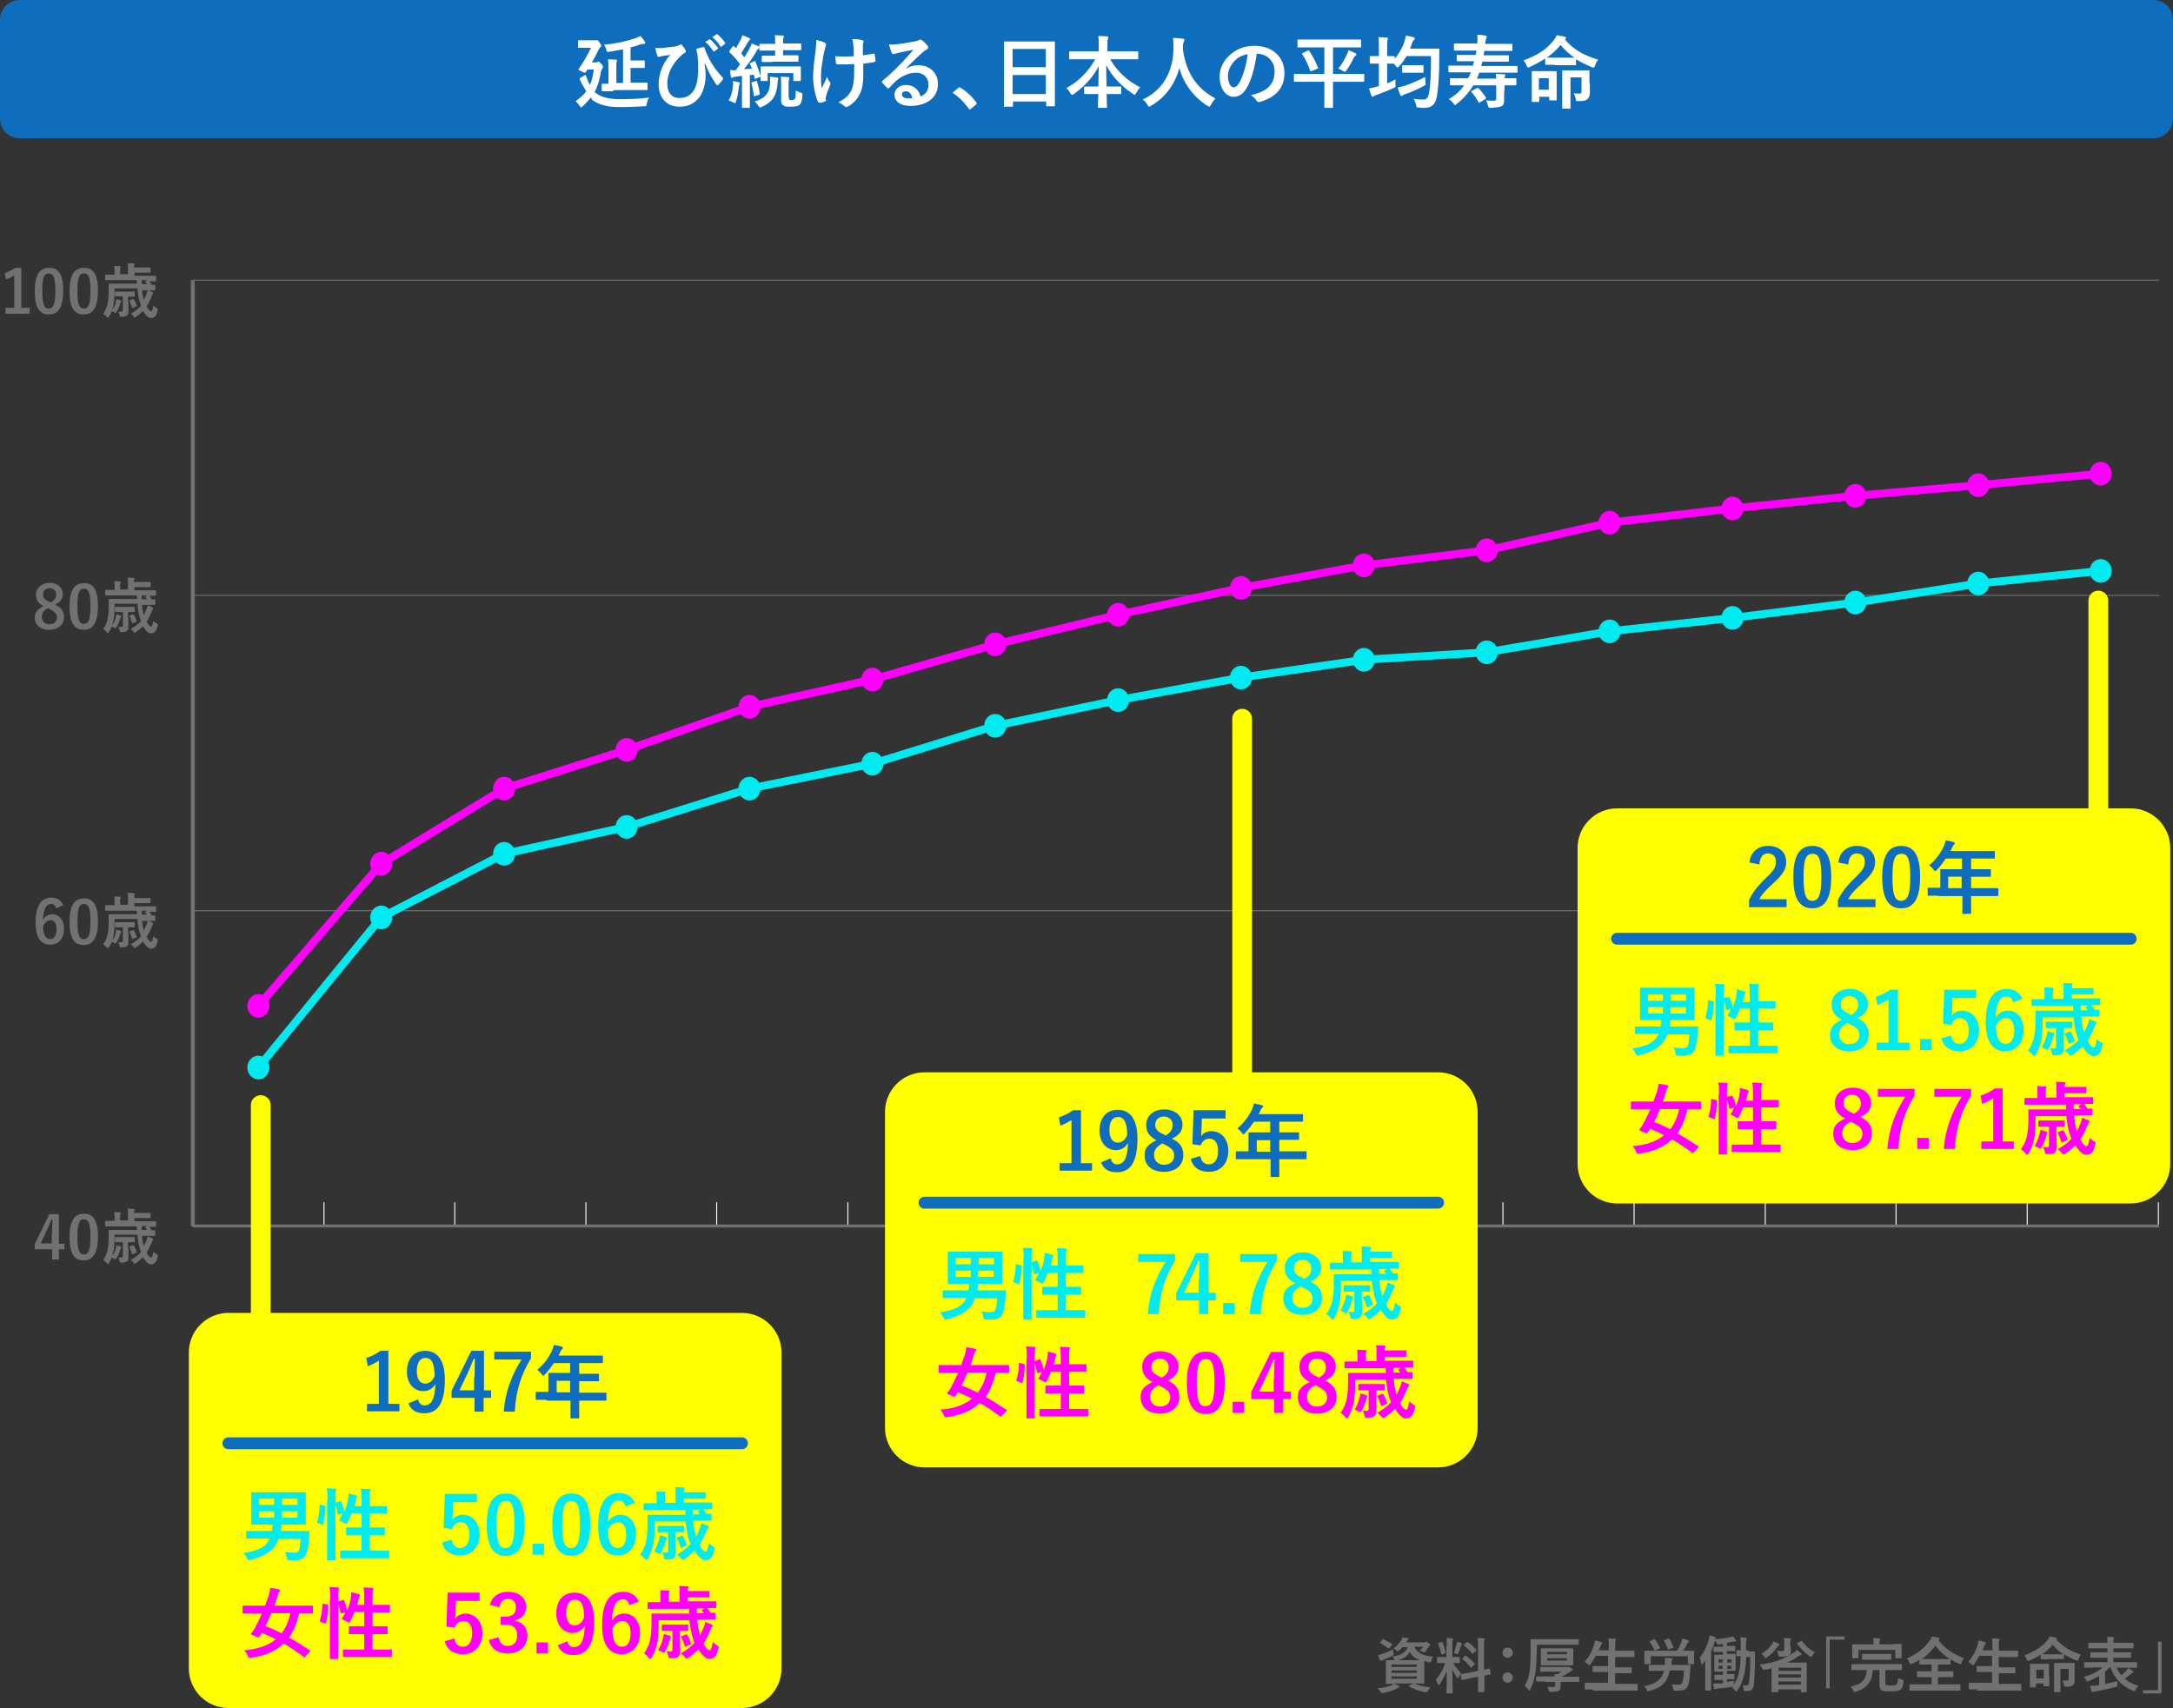
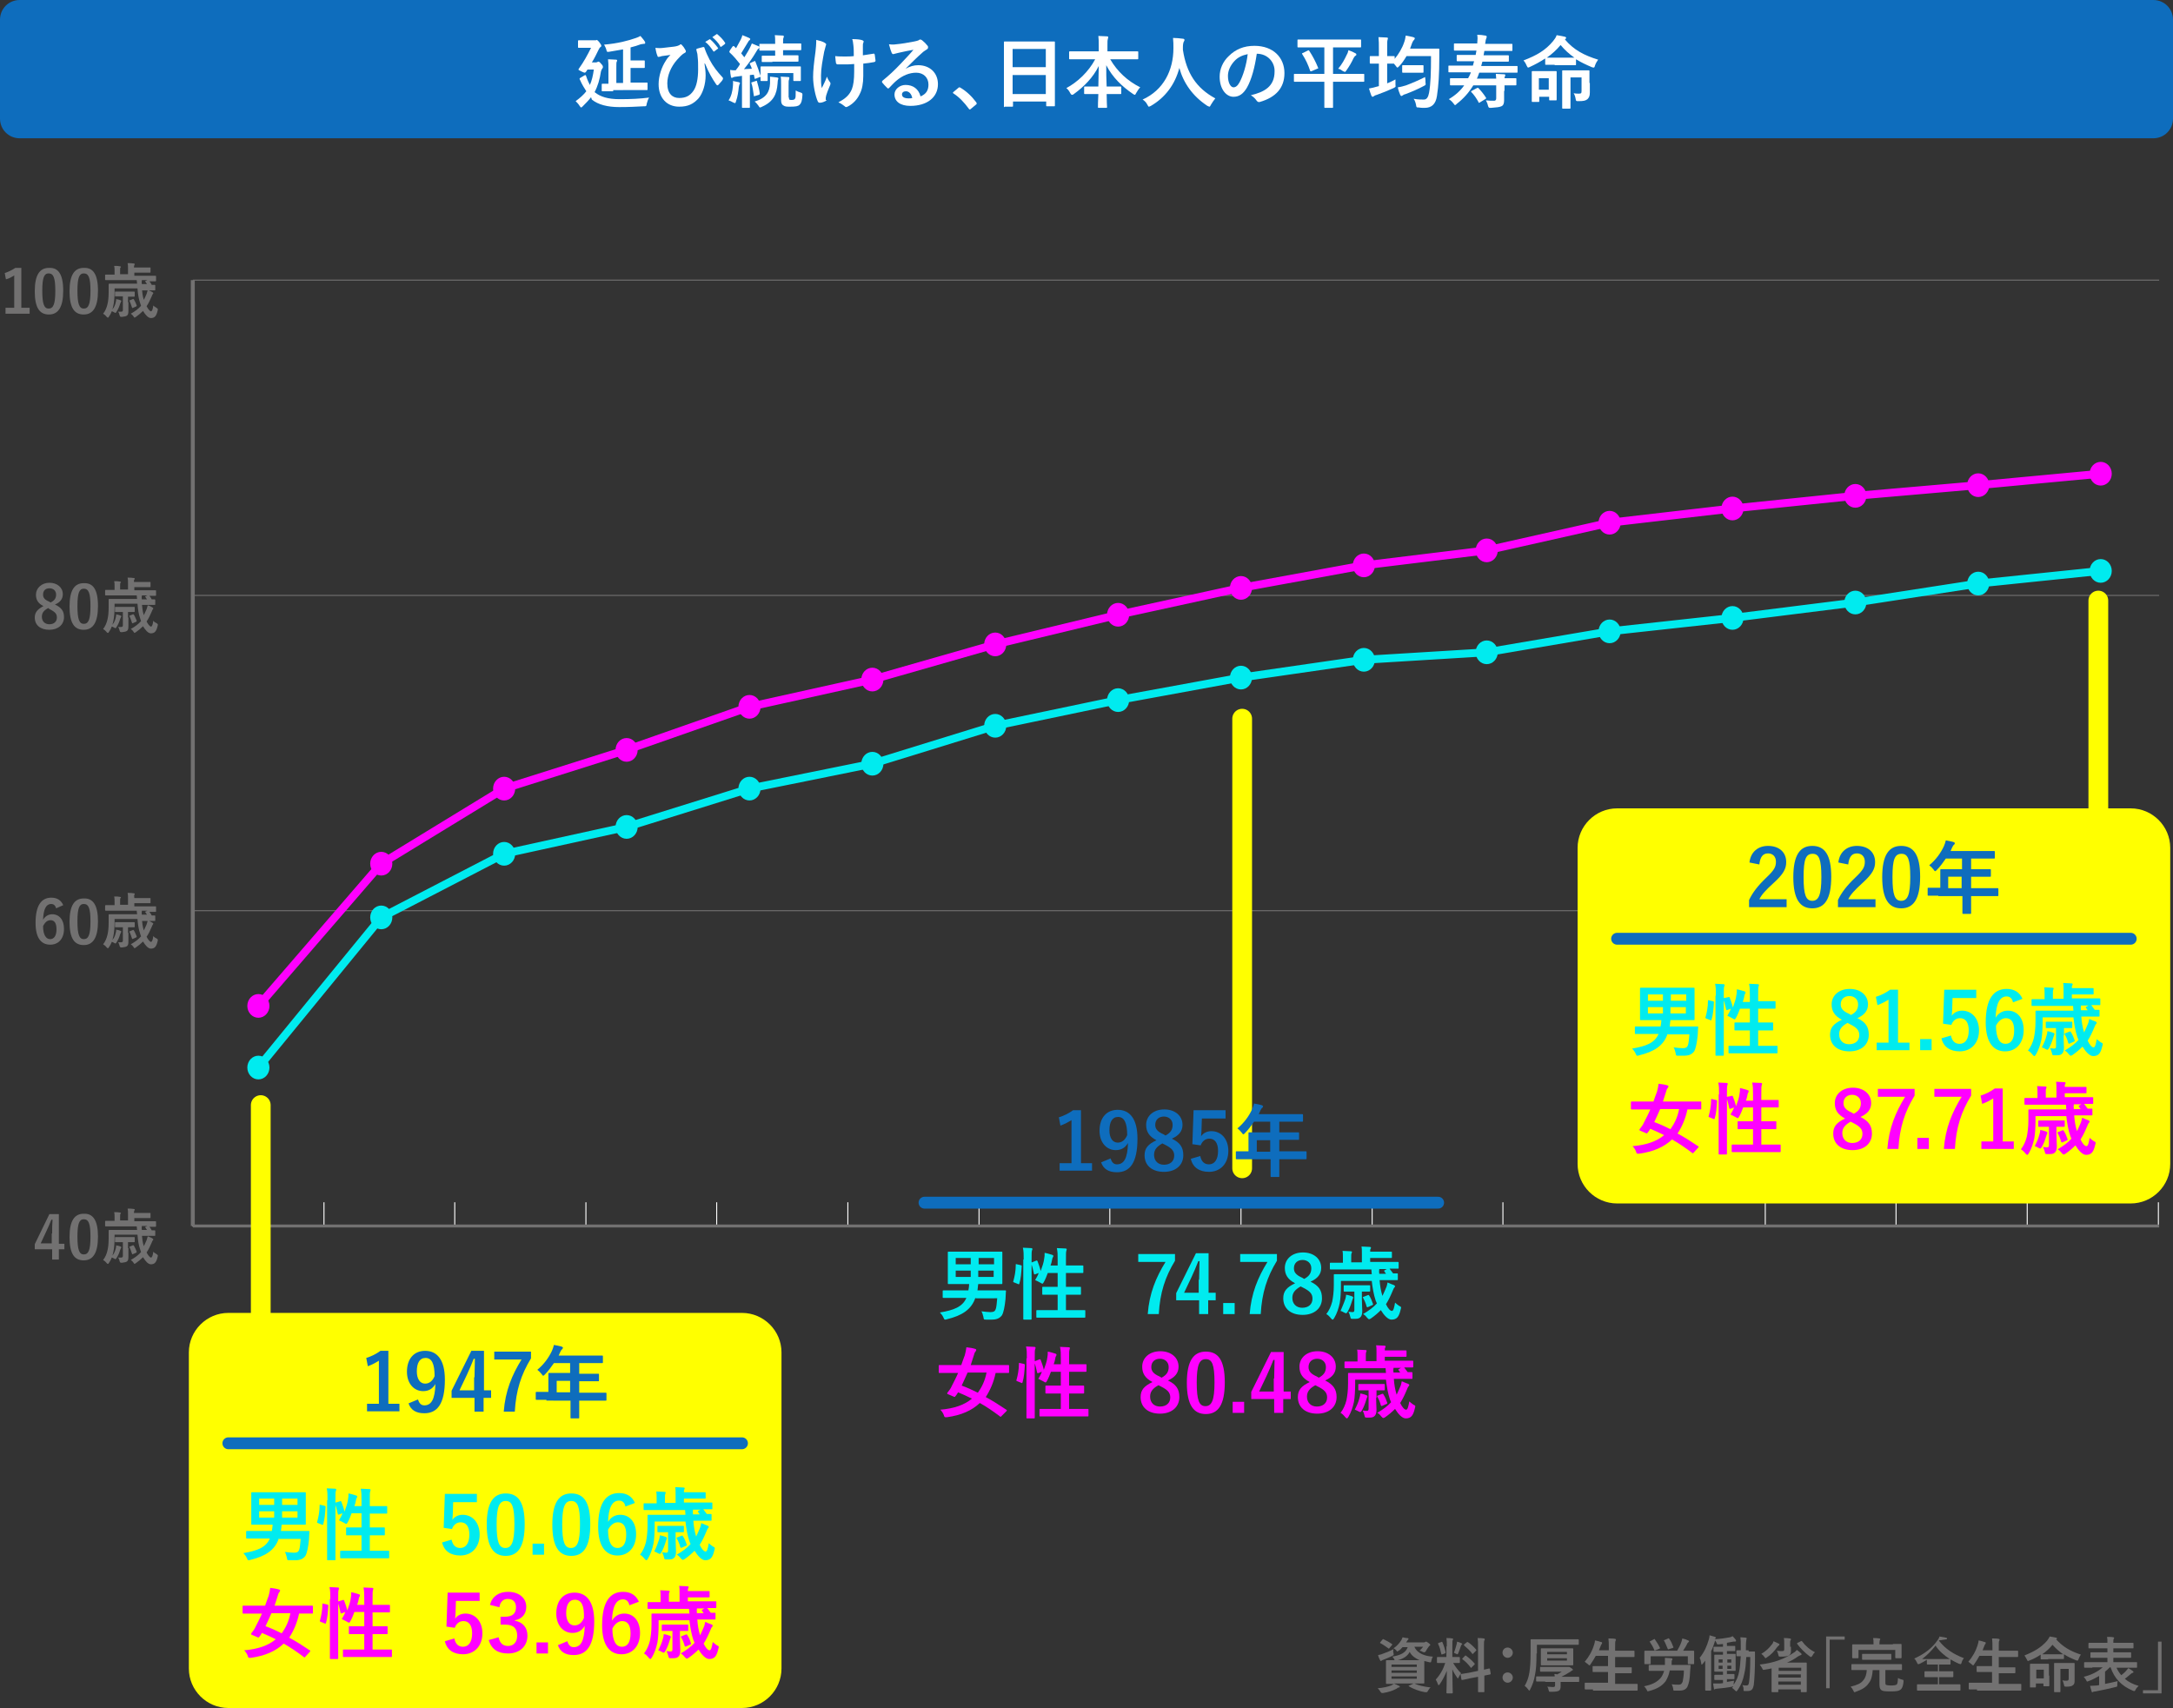
<svg xmlns="http://www.w3.org/2000/svg" version="1.1" id="レイヤー_1" x="0px" y="0px" viewBox="0 0 550 432.3" style="enable-background:new 0 0 550 432.3;" xml:space="preserve">
  <rect x="0" y="0" width="550" height="432.3" fill="#333333" stroke="none" />
  <style type="text/css">
	.st0{fill:#0E6DBD;}
	.st1{fill:#FFFFFF;}
	.st2{fill:#727171;}
	.st3{fill:none;stroke:#FFFFFF;stroke-width:0.25;stroke-miterlimit:10;}
	.st4{fill:none;stroke:#727171;stroke-miterlimit:10;}
	.st5{fill:none;stroke:#727171;stroke-width:0.75;stroke-miterlimit:10;}
	.st6{fill:none;stroke:#727171;stroke-width:0.25;stroke-miterlimit:10;}
	.st7{fill:none;stroke:#FF00FF;stroke-width:2;stroke-linecap:round;stroke-miterlimit:10;}
	.st8{fill:#FF00FF;}
	.st9{fill:none;stroke:#00EBEF;stroke-width:2;stroke-linecap:round;stroke-miterlimit:10;}
	.st10{fill:#00EBEF;}
	.st11{fill:#FFFF00;}
	.st12{fill:none;stroke:#FFFF00;stroke-width:5;stroke-linecap:round;stroke-linejoin:round;stroke-miterlimit:10;}
	.st13{fill:none;stroke:#0E6DBD;stroke-width:3;stroke-linecap:round;stroke-linejoin:round;stroke-miterlimit:10;}
</style>
  <g>
    <g>
      <g>
        <path class="st0" d="M550,30c0,2.8-2.2,5-5,5H5c-2.8,0-5-2.2-5-5V5c0-2.8,2.2-5,5-5h540c2.8,0,5,2.2,5,5V30z" />
      </g>
      <g>
        <path class="st1" d="M149.6,24.6c-0.6,0.8-1.3,1.5-2.1,2.3c-0.2,0.2-0.3,0.3-0.4,0.3c-0.1,0-0.2-0.1-0.4-0.4     c-0.3-0.5-0.7-0.9-1-1.2c1.1-0.8,2-1.6,2.7-2.5c-0.5-0.8-1.1-1.7-1.6-2.9c-0.1-0.1-0.1-0.2-0.1-0.3c0-0.1,0.1-0.1,0.2-0.2l1-0.6     c0.3-0.2,0.4-0.1,0.5,0.3c0.3,0.9,0.6,1.5,0.9,2.1c0.5-1.1,0.8-2.4,1-3.9h-1.6c-0.1,0.2-0.3,0.4-0.4,0.6     c-0.1,0.1-0.2,0.2-0.3,0.2c-0.1,0-0.4-0.1-0.8-0.3c-0.6-0.3-0.8-0.4-0.8-0.5c0-0.1,0.1-0.1,0.1-0.2c1.3-1.8,2.2-3.5,3.1-5.3h-1.3     c-1.3,0-1.7,0-1.8,0c-0.2,0-0.2,0-0.2-0.2v-1.5c0-0.2,0-0.2,0.2-0.2c0.1,0,0.5,0,1.8,0h2.1c0.2,0,0.3,0,0.4,0     c0.1,0,0.2-0.1,0.2-0.1c0.1,0,0.3,0.1,0.7,0.6c0.3,0.4,0.5,0.7,0.5,0.9c0,0.2-0.1,0.2-0.2,0.3c-0.2,0.1-0.4,0.5-0.5,0.7     c-0.5,1-1,2.1-1.7,3.2h0.9c0.2,0,0.3,0,0.5-0.1c0.1-0.1,0.2-0.1,0.3-0.1c0.1,0,0.3,0.1,0.7,0.6c0.4,0.4,0.4,0.6,0.4,0.8     c0,0.1,0,0.2-0.2,0.4c-0.1,0.1-0.2,0.4-0.3,0.7c-0.3,2-0.8,3.7-1.6,5.2l0.1,0.1c1.4,1.1,3.3,1.7,6.2,1.7c3,0,5-0.1,7.5-0.4     c-0.3,0.4-0.4,0.9-0.6,1.5c-0.1,0.7-0.1,0.7-0.8,0.7c-2,0.1-3.6,0.2-6.2,0.2c-2.9,0-5.3-0.6-6.9-1.9L149.6,24.6z M155.2,23.1     c-1.9,0-2.6,0-2.7,0c-0.2,0-0.2,0-0.2-0.2v-1.5c0-0.2,0-0.2,0.2-0.2c0.1,0,0.5,0,1.5,0v-3.5c0-1.4,0-1.9-0.1-2.7     c0.7,0,1.3,0.1,2,0.1c0.2,0,0.3,0.1,0.3,0.2c0,0.1,0,0.2-0.1,0.3c-0.1,0.2-0.1,0.6-0.1,1.5v3.9h1.7v-8.5     c-1.1,0.2-2.3,0.4-3.5,0.6c-0.6,0.1-0.6,0-0.7-0.4c-0.1-0.5-0.4-1-0.6-1.4c3.5-0.3,6.1-1,8.1-1.7c0.5-0.2,0.8-0.3,1.1-0.5     c0.4,0.5,0.8,0.9,1.1,1.4c0.1,0.1,0.1,0.2,0.1,0.4s-0.2,0.2-0.4,0.2c-0.2,0-0.5,0.1-0.7,0.1c-0.8,0.3-1.7,0.6-2.6,0.8v3.3h1.3     c1.5,0,2,0,2.1,0c0.2,0,0.2,0,0.2,0.2v1.5c0,0.2,0,0.2-0.2,0.2c-0.1,0-0.6,0-2.1,0h-1.3v3.7h1.4c1.9,0,2.6,0,2.7,0     c0.2,0,0.2,0,0.2,0.2v1.5c0,0.2,0,0.2-0.2,0.2c-0.1,0-0.8,0-2.7,0H155.2z" />
        <path class="st1" d="M178.3,16c0.2,1.3,0.3,2.2,0.3,3.1c0,2.2-0.7,4.5-1.8,5.8c-1.3,1.4-2.6,2.1-4.9,2.1c-3.1,0-5.2-2.2-5.2-5.7     c0-2.1,0.8-4.4,1.8-5.9c0.4-0.7,0.8-1.1,1.2-1.5c-0.7,0.1-1.4,0.2-2.2,0.3c-0.3,0.1-0.6,0.2-0.8,0.2s-0.3-0.1-0.3-0.3     c-0.2-0.4-0.4-1.2-0.5-2c0.7,0.1,1.4,0.1,2.1,0c0.9-0.1,1.7-0.2,2.6-0.3c0.8-0.1,1.2-0.3,1.4-0.4c0.1-0.1,0.2-0.2,0.3-0.2     c0.1,0,0.2,0.1,0.3,0.2c0.3,0.3,0.6,0.7,0.8,1.1c0.1,0.2,0.2,0.3,0.2,0.5c0,0.2-0.1,0.3-0.3,0.4c-0.8,0.4-1.3,1.1-1.9,1.7     c-1.6,1.8-2.5,4-2.5,6c0,2.6,1.3,3.7,3,3.7c1.6,0,2.7-0.5,3.6-1.8c0.8-1.1,1.2-3.1,1.2-5.4c0-1.4,0-2.2-0.1-3     c0-0.4-0.1-0.8-0.1-1c-0.1-0.2-0.1-0.5-0.2-0.8c-0.1-0.3-0.1-0.4,0.2-0.5c0.4-0.1,1-0.3,1.5-0.4c0.2,0,0.3,0.1,0.3,0.2     c0.4,1.2,0.8,2,1.3,3c0.9,1.7,1.9,3,3.3,4.5c0.1,0.1,0.1,0.2,0.1,0.3c0,0.1-0.1,0.2-0.1,0.3c-0.3,0.5-0.7,0.8-1.1,1.3     c-0.1,0.1-0.2,0.1-0.2,0.1c-0.1,0-0.2-0.1-0.3-0.2c-1.1-1.6-1.9-3-2.8-5.2L178.3,16z M179.5,10c0.1-0.1,0.2-0.1,0.3,0     c0.6,0.5,1.3,1.3,1.9,2.1c0.1,0.1,0.1,0.2-0.1,0.3l-0.8,0.6c-0.1,0.1-0.2,0.1-0.3-0.1c-0.6-0.9-1.2-1.7-2-2.3L179.5,10z      M181.3,8.7c0.1-0.1,0.2-0.1,0.3,0c0.7,0.6,1.5,1.4,1.9,2.1c0.1,0.1,0.1,0.2-0.1,0.4l-0.8,0.6c-0.2,0.1-0.3,0.1-0.3-0.1     c-0.5-0.9-1.2-1.6-2-2.3L181.3,8.7z" />
        <path class="st1" d="M186.3,19.4c-0.3,0-0.6,0.1-0.8,0.2c-0.1,0.1-0.2,0.1-0.3,0.1c-0.1,0-0.2-0.1-0.2-0.3     c-0.1-0.5-0.2-1.1-0.2-1.7c0.5,0.1,1,0.1,1.4,0.1c0.4-0.5,0.8-1,1.1-1.6c-0.8-1-1.6-2-2.6-2.9c-0.1-0.1-0.1-0.1-0.1-0.2     c0-0.1,0.1-0.1,0.1-0.3l0.7-1c0.2-0.2,0.2-0.2,0.4-0.1l0.5,0.5c0.4-0.7,0.8-1.5,1.2-2.2c0.2-0.4,0.3-0.7,0.4-1.1     c0.6,0.2,1.2,0.5,1.7,0.7c0.2,0.1,0.3,0.2,0.3,0.3c0,0.1-0.1,0.2-0.2,0.3c-0.2,0.1-0.2,0.2-0.4,0.5c-0.6,1-1.1,1.8-1.7,2.8l0.8,1     c0.4-0.7,0.9-1.4,1.3-2.2c0.2-0.4,0.4-0.8,0.6-1.3c0.5,0.2,1.2,0.5,1.7,0.7c0.2,0.1,0.2,0.2,0.2,0.3c0,0.1-0.1,0.2-0.2,0.3     c-0.2,0.1-0.3,0.3-0.6,0.8c-1,1.7-2.1,3.2-3.1,4.4c0.7,0,1.3-0.1,2-0.1c-0.1-0.4-0.3-0.8-0.5-1.2c-0.1-0.2,0-0.2,0.2-0.3l0.9-0.4     c0.1-0.1,0.2-0.1,0.3,0.1c0.5,1.2,0.9,2.4,1.3,3.6v-1.2c0-0.5,0-0.8,0-0.9c0-0.2,0-0.3,0.2-0.3c0.1,0,0.8,0,2.6,0h4.6     c1.8,0,2.5,0,2.6,0c0.2,0,0.2,0,0.2,0.2c0,0.1,0,0.4,0,0.8v0.7c0,1.5,0,1.7,0,1.8c0,0.2,0,0.2-0.2,0.2H201c-0.2,0-0.2,0-0.2-0.2     v-1.8h-6.5v1.8c0,0.2,0,0.2-0.2,0.2h-1.4c-0.2,0-0.2,0-0.2-0.2c0-0.1,0-0.3,0-0.9c0,0.1-0.1,0.1-0.2,0.1l-1,0.4     c-0.3,0.1-0.3,0.1-0.3-0.1l-0.2-0.9c-0.3,0-0.7,0.1-1,0.1v5.5c0,1.8,0,2.5,0,2.6c0,0.2,0,0.2-0.2,0.2H188c-0.2,0-0.2,0-0.2-0.2     c0-0.1,0-0.8,0-2.6v-5.3L186.3,19.4z M185.5,21.8c0-0.4,0.1-0.8,0-1.3c0.6,0.1,1.1,0.2,1.5,0.3c0.2,0.1,0.3,0.2,0.3,0.2     c0,0.1,0,0.2-0.1,0.3c-0.1,0.1-0.1,0.4-0.2,0.7c-0.1,1.1-0.3,2.5-0.7,3.6c-0.1,0.3-0.1,0.5-0.3,0.5c-0.1,0-0.2-0.1-0.5-0.2     c-0.3-0.2-0.8-0.4-1.1-0.5C185.1,24.4,185.4,23.1,185.5,21.8z M191.3,20.5c0.2-0.1,0.3-0.1,0.3,0.1c0.2,0.7,0.6,2.1,0.7,3     c0,0.2,0,0.3-0.2,0.4l-1,0.3c-0.3,0.1-0.3,0.1-0.3-0.1c-0.2-1.2-0.3-2.3-0.6-3.1c-0.1-0.2,0-0.3,0.2-0.3L191.3,20.5z M194.9,21.1     c0-0.5,0-1,0-1.7c0.6,0.1,1.2,0.1,1.7,0.2c0.2,0,0.4,0.1,0.4,0.2c0,0.2,0,0.3-0.1,0.4c0,0.1-0.1,0.5-0.1,1     c-0.2,2.6-1,4.5-3.9,5.8c-0.2,0.1-0.4,0.2-0.5,0.2c-0.2,0-0.2-0.1-0.4-0.4c-0.3-0.4-0.6-0.8-1-1.1     C194,24.8,194.8,23.2,194.9,21.1z M195.5,15.7c-1.8,0-2.3,0-2.5,0c-0.2,0-0.2,0-0.2-0.2v-1.2c0-0.2,0-0.2,0.2-0.2     c0.1,0,0.7,0,2.5,0h0.7v-1.3h-1.2c-1.9,0-2.5,0-2.6,0c-0.2,0-0.2,0-0.2-0.2v-1.3c0-0.2,0-0.2,0.2-0.2c0.1,0,0.7,0,2.6,0h1.2v-0.1     c0-1,0-1.7-0.1-2.1c0.7,0,1.3,0.1,2,0.1c0.2,0,0.3,0.1,0.3,0.2c0,0.2-0.1,0.3-0.1,0.4c-0.1,0.2-0.1,0.4-0.1,1.1v0.3h1.8     c1.8,0,2.5,0,2.6,0c0.2,0,0.2,0,0.2,0.2v1.3c0,0.2,0,0.2-0.2,0.2c-0.1,0-0.8,0-2.6,0h-1.8v1.3h1.2c1.7,0,2.3,0,2.5,0     c0.2,0,0.2,0,0.2,0.2v1.2c0,0.2,0,0.2-0.2,0.2c-0.1,0-0.7,0-2.5,0H195.5z M199.7,24.7c0,0.3,0,0.4,0.1,0.5s0.3,0.1,0.6,0.1     c0.4,0,0.7-0.1,0.8-0.3c0.2-0.2,0.2-0.7,0.2-2.1c0.3,0.2,0.8,0.4,1.2,0.5c0.5,0.2,0.5,0.2,0.5,0.7c-0.1,1.5-0.3,2-0.7,2.4     c-0.4,0.4-1,0.5-2.4,0.5c-0.8,0-1.3,0-1.7-0.3c-0.4-0.2-0.6-0.6-0.6-1.4v-3.9c0-0.9,0-1.5-0.1-2c0.7,0,1.2,0.1,1.9,0.1     c0.2,0,0.3,0.1,0.3,0.2c0,0.2-0.1,0.3-0.1,0.5c-0.1,0.2-0.1,0.4-0.1,1.5V24.7z" />
        <path class="st1" d="M209.2,25.3c0,0.1-0.1,0.2-0.3,0.3c-0.6,0.3-1,0.4-1.4,0.4c-0.2,0-0.3,0-0.5-0.3c-0.6-1.3-1.2-4.1-1.2-6.2     c0-1.6,0.2-3.5,0.6-6.4c0.1-0.9,0.2-1.8,0.2-3c0.9,0.2,1.6,0.4,2.1,0.7c0.3,0.2,0.4,0.3,0.4,0.4c0,0.1,0,0.2-0.1,0.4     c-0.1,0.3-0.2,0.8-0.4,1.5c-0.4,2.2-0.8,4.2-0.8,6c0,1.3,0,2.4,0.2,3.2c0.5-1.1,0.9-1.7,1.3-2.9c0.3,0.8,0.5,1,0.7,1.3     c0.1,0.1,0.2,0.3,0.2,0.4c0,0.1,0,0.3-0.2,0.7c-0.5,1.2-0.7,1.7-0.9,2.4c0,0.2-0.1,0.4-0.1,0.5V25.3z M216.2,16.2     c-1.1,0.1-1.8,0.1-2.4,0.1c-0.4,0-0.9,0-1.7,0c-0.3,0-0.4-0.1-0.5-0.3c-0.1-0.4-0.1-0.9-0.2-1.8c0.7,0.1,1.7,0.1,2.5,0.1     c0.6,0,1.5,0,2.2-0.1c0-1,0-1.9-0.1-2.7c-0.1-0.7-0.1-1.1-0.3-1.6c1.2,0,2.1,0.1,2.6,0.3c0.2,0.1,0.3,0.2,0.3,0.3     c0,0.1-0.1,0.3-0.1,0.4c-0.1,0.1-0.1,0.4-0.1,0.8V14c0.9-0.1,1.7-0.3,2.6-0.4c0.2-0.1,0.3,0,0.4,0.2c0.1,0.5,0.1,1,0.2,1.5     c0,0.3-0.1,0.3-0.3,0.4c-1,0.2-1.8,0.3-2.8,0.4l0,3.1c0,1.9-0.3,3.5-0.9,4.6c-0.6,1.3-1.6,2.4-2.9,3.1c-0.2,0.1-0.4,0.2-0.5,0.2     c-0.2,0-0.2,0-0.4-0.2c-0.4-0.3-0.9-0.7-1.6-1c1.9-1,2.8-1.9,3.4-3.3c0.4-1,0.6-2.4,0.6-4.5L216.2,16.2z" />
        <path class="st1" d="M229.2,17.4c1.1-0.6,2.1-0.9,3.2-0.9c2.9,0,5,1.9,5,4.8c0,3.3-2.7,5.5-7,5.5c-2.5,0-4-1.1-4-2.9     c0-1.3,1.3-2.4,2.8-2.4c1.9,0,3.3,1,3.8,2.9c1.4-0.6,2-1.5,2-3c0-1.8-1.3-3-3.1-3c-1.7,0-3.5,0.7-5.1,2.1     c-0.6,0.5-1.1,1.1-1.7,1.7c-0.1,0.1-0.2,0.2-0.3,0.2c-0.1,0-0.2-0.1-0.3-0.2c-0.4-0.4-0.9-0.9-1.2-1.3c-0.1-0.2-0.1-0.3,0.1-0.5     c1.6-1.3,2.9-2.5,4.7-4.4c1.2-1.3,2.2-2.3,3.1-3.4c-1.2,0.2-2.6,0.5-3.9,0.8c-0.3,0.1-0.5,0.1-0.8,0.2c-0.1,0-0.3,0.1-0.4,0.1     c-0.2,0-0.3-0.1-0.4-0.3c-0.2-0.5-0.4-1-0.7-2.2c0.6,0.1,1.3,0.1,1.9,0c1.2-0.1,3-0.4,4.5-0.7c0.5-0.1,0.9-0.2,1.1-0.3     c0.1-0.1,0.3-0.2,0.4-0.2c0.2,0,0.3,0.1,0.5,0.2c0.6,0.5,1,0.9,1.3,1.3c0.2,0.2,0.2,0.3,0.2,0.5c0,0.2-0.1,0.4-0.3,0.5     c-0.3,0.2-0.5,0.3-0.9,0.6C232.1,14.5,230.7,15.9,229.2,17.4L229.2,17.4z M229.3,23.1c-0.6,0-1,0.3-1,0.8c0,0.6,0.5,1,1.7,1     c0.4,0,0.6,0,0.9-0.1C230.7,23.8,230.1,23.1,229.3,23.1z" />
        <path class="st1" d="M242.5,22.3c0.1-0.1,0.2-0.2,0.3-0.2s0.1,0,0.3,0.1c1.5,0.9,2.8,2.1,4,3.7c0.1,0.2,0.1,0.2,0.1,0.3     c0,0.1,0,0.2-0.2,0.3l-1.2,1c-0.1,0.1-0.2,0.2-0.3,0.2c-0.1,0-0.2,0-0.3-0.2c-1.1-1.5-2.4-2.9-3.8-3.8c-0.1-0.1-0.2-0.1-0.2-0.2     c0-0.1,0-0.1,0.1-0.2L242.5,22.3z" />
        <path class="st1" d="M254.3,27.1c-0.2,0-0.2,0-0.2-0.2c0-0.1,0-1.3,0-7.1v-3.9c0-3.9,0-5.1,0-5.2c0-0.2,0-0.2,0.2-0.2     c0.1,0,0.8,0,2.8,0h6.9c1.9,0,2.6,0,2.8,0c0.2,0,0.2,0,0.2,0.2c0,0.1,0,1.3,0,4.6v4.4c0,5.7,0,6.9,0,7c0,0.2,0,0.2-0.2,0.2h-1.8     c-0.2,0-0.2,0-0.2-0.2v-1h-8.4v1.1c0,0.2,0,0.2-0.2,0.2H254.3z M256.3,17h8.4v-4.6h-8.4V17z M264.7,23.8V19h-8.4v4.8H264.7z" />
        <path class="st1" d="M273.4,15c-1.8,0-2.4,0-2.6,0c-0.2,0-0.2,0-0.2-0.2v-1.6c0-0.2,0-0.2,0.2-0.2c0.1,0,0.7,0,2.6,0h4.7v-1.3     c0-1.1,0-1.8-0.1-2.6c0.7,0,1.5,0.1,2.2,0.1c0.2,0,0.3,0.1,0.3,0.2c0,0.2-0.1,0.4-0.1,0.5c-0.1,0.3-0.1,0.6-0.1,1.7v1.4h5     c1.8,0,2.5,0,2.6,0c0.2,0,0.2,0,0.2,0.2v1.6c0,0.2,0,0.2-0.2,0.2c-0.1,0-0.8,0-2.6,0H281c1.8,3.1,4.4,5.5,7.6,7.1     c-0.4,0.4-0.7,0.9-1,1.4c-0.2,0.3-0.2,0.5-0.4,0.5c-0.1,0-0.2-0.1-0.4-0.2c-2.8-1.9-5.2-4.2-6.8-7.3c0,1.7,0,3.6,0.1,5.4h1     c1.8,0,2.3,0,2.5,0c0.2,0,0.2,0,0.2,0.2v1.5c0,0.2,0,0.2-0.2,0.2c-0.1,0-0.7,0-2.5,0h-1c0,1.7,0.1,3,0.1,3.3c0,0.2,0,0.2-0.2,0.2     h-1.9c-0.2,0-0.2,0-0.2-0.2c0-0.3,0-1.6,0.1-3.3h-0.9c-1.8,0-2.3,0-2.5,0c-0.2,0-0.2,0-0.2-0.2v-1.5c0-0.2,0-0.2,0.2-0.2     c0.1,0,0.7,0,2.5,0h0.9c0-1.7,0.1-3.5,0.1-5.2c-1.4,2.9-3.8,5.3-6.3,7.1c-0.2,0.2-0.4,0.2-0.5,0.2c-0.1,0-0.2-0.1-0.4-0.4     c-0.3-0.6-0.6-1-1-1.3c2.8-1.5,5.6-4.1,7.3-7.3H273.4z" />
        <path class="st1" d="M306.5,26.5c-0.2,0.3-0.2,0.5-0.4,0.5c-0.1,0-0.2-0.1-0.5-0.2c-3.8-2.5-6.1-5.9-7.1-9.6     c-1.1,4.2-3.6,7.5-7.2,9.6c-0.2,0.1-0.4,0.2-0.5,0.2c-0.1,0-0.2-0.1-0.4-0.5c-0.3-0.6-0.7-1-1.2-1.3c5.3-2.4,7.8-7.4,7.8-13     c0-0.9,0-1.7-0.1-2.6c0.8,0,1.7,0.1,2.5,0.2c0.3,0,0.4,0.2,0.4,0.3c0,0.2-0.1,0.3-0.2,0.5c-0.1,0.2-0.2,0.7-0.2,1.3     c0,0.2,0,0.5,0,0.7c0.9,5.9,3.4,9.7,8.2,12.3C307.2,25.4,306.8,26,306.5,26.5z" />
        <path class="st1" d="M318.1,13.6c-0.5,3.4-1.3,6.5-2.5,8.6c-0.9,1.5-1.9,2.3-3.4,2.3c-1.8,0-3.5-1.9-3.5-5.1     c0-1.9,0.8-3.8,2.3-5.2c1.7-1.7,3.8-2.6,6.5-2.6c4.8,0,7.6,3,7.6,6.9c0,3.7-2.1,6.1-6.2,7.3c-0.4,0.1-0.6,0-0.9-0.4     c-0.2-0.3-0.6-0.8-1.4-1.3c3.4-0.8,6-2.2,6-6C322.7,15.8,320.9,13.6,318.1,13.6L318.1,13.6z M312.4,15.5c-1,1.1-1.6,2.4-1.6,3.7     c0,1.8,0.7,2.9,1.4,2.9c0.5,0,1-0.3,1.5-1.2c0.9-1.6,1.8-4.5,2.1-7.2C314.4,14,313.3,14.5,312.4,15.5z" />
        <path class="st1" d="M330.2,20.7c-1.8,0-2.4,0-2.5,0c-0.2,0-0.2,0-0.2-0.2v-1.6c0-0.2,0-0.2,0.2-0.2c0.1,0,0.7,0,2.5,0h5v-6.7     h-3.9c-1.9,0-2.6,0-2.7,0c-0.2,0-0.2,0-0.2-0.2v-1.6c0-0.2,0-0.2,0.2-0.2c0.1,0,0.8,0,2.7,0h10.3c1.9,0,2.6,0,2.7,0     c0.2,0,0.2,0,0.2,0.2v1.6c0,0.2,0,0.2-0.2,0.2c-0.1,0-0.8,0-2.7,0h-4.2v6.7h5.2c1.8,0,2.4,0,2.5,0c0.2,0,0.2,0,0.2,0.2v1.6     c0,0.2,0,0.2-0.2,0.2c-0.1,0-0.7,0-2.5,0h-5.2v4.3c0,1.3,0,2,0,2.1c0,0.2,0,0.2-0.2,0.2h-1.8c-0.2,0-0.2,0-0.2-0.2     c0-0.1,0-0.8,0-2.1v-4.3H330.2z M331,12.8c0.2-0.1,0.3-0.1,0.4,0.1c0.8,1.2,1.6,2.7,2.2,4.2c0.1,0.2,0.1,0.2-0.2,0.3L332,18     c-0.3,0.1-0.3,0.1-0.4-0.1c-0.5-1.5-1.1-2.8-2-4.2c-0.1-0.2-0.1-0.2,0.2-0.3L331,12.8z M340.9,13.8c0.2-0.3,0.3-0.7,0.4-1.1     c0.6,0.2,1.3,0.5,1.8,0.8c0.2,0.1,0.2,0.2,0.2,0.3c0,0.1,0,0.2-0.2,0.3c-0.2,0.1-0.3,0.3-0.5,0.6c-0.5,1.1-1.1,2.1-1.8,3.1     c-0.2,0.3-0.3,0.4-0.4,0.4c-0.1,0-0.2-0.1-0.5-0.2c-0.4-0.3-0.7-0.5-1.2-0.6C339.7,16.2,340.3,15.1,340.9,13.8z" />
        <path class="st1" d="M361.8,12.3c1.6,0,2.1,0,2.3,0c0.2,0,0.2,0,0.2,0.3c0,0.6,0,1.1,0,1.7c0,4.6-0.2,7.4-0.6,10     c-0.3,2-1.3,3-3.1,3c-0.4,0-1,0-1.5-0.1c-0.6,0-0.6,0-0.7-0.7c-0.1-0.5-0.3-1.1-0.6-1.5c1.1,0.2,1.8,0.2,2.6,0.2     c0.7,0,1.1-0.6,1.3-1.7c0.4-2.2,0.5-5.1,0.5-9.3H356c-0.6,1-1.2,1.9-1.9,2.6c-0.2,0.2-0.3,0.3-0.4,0.3c-0.1,0-0.2-0.1-0.4-0.4     l-0.5-0.6h0c-0.1,0-0.5,0-1.7,0v5c0.7-0.3,1.4-0.6,2.1-1c0,0.4,0,0.9,0,1.3c0.1,0.7,0,0.6-0.5,0.9c-1.3,0.6-2.8,1.2-4.2,1.7     c-0.4,0.1-0.6,0.2-0.7,0.3c-0.1,0.1-0.3,0.2-0.4,0.2c-0.1,0-0.2-0.1-0.3-0.3c-0.2-0.5-0.4-1.1-0.6-1.8c0.7-0.1,1.4-0.3,2.1-0.5     l0.4-0.1v-5.7h-0.2c-1.3,0-1.7,0-1.9,0c-0.2,0-0.2,0-0.2-0.2v-1.5c0-0.2,0-0.2,0.2-0.2c0.1,0,0.5,0,1.9,0h0.2v-1.8     c0-1.4,0-2-0.1-3c0.8,0,1.4,0.1,2.1,0.1c0.2,0,0.3,0.1,0.3,0.2c0,0.1-0.1,0.2-0.1,0.4c-0.1,0.2-0.1,0.7-0.1,2.2v1.9     c1.2,0,1.5,0,1.7,0c0.2,0,0.2,0,0.2,0.2v0.5c1-1.2,1.9-2.7,2.4-4.2c0.2-0.5,0.3-1.1,0.4-1.7c0.7,0.1,1.4,0.3,1.9,0.4     c0.3,0.1,0.4,0.2,0.4,0.3c0,0.1-0.1,0.3-0.2,0.4c-0.2,0.2-0.4,0.5-0.6,1.1c-0.1,0.4-0.3,0.7-0.4,1.1H361.8z M360.8,20.9     c0.1,0.6,0.1,0.6-0.5,0.9c-1.3,0.7-2.9,1.4-4.5,2c-0.4,0.1-0.6,0.2-0.7,0.3c-0.1,0.1-0.3,0.2-0.4,0.2s-0.2-0.1-0.3-0.3     c-0.2-0.5-0.5-1.2-0.6-1.9c0.8-0.1,1.4-0.3,2.1-0.5c1.6-0.6,3.2-1.3,4.8-2.1C360.8,20,360.8,20.5,360.8,20.9z M356.8,18.4     c-1.2,0-1.5,0-1.7,0c-0.2,0-0.2,0-0.2-0.2v-1.5c0-0.2,0-0.2,0.2-0.2c0.1,0,0.5,0,1.7,0h1.6c1.2,0,1.6,0,1.7,0     c0.2,0,0.2,0,0.2,0.2v1.5c0,0.2,0,0.2-0.2,0.2c-0.1,0-0.5,0-1.7,0H356.8z" />
        <path class="st1" d="M380.7,23c0,1,0,1.6,0,2.4c0,0.8-0.2,1.3-0.7,1.5c-0.4,0.2-1.2,0.3-2.6,0.4c-0.6,0-0.6,0-0.8-0.6     c-0.1-0.5-0.3-0.9-0.5-1.3c0.7,0.1,1.5,0.1,2.1,0.1c0.3,0,0.5-0.2,0.5-0.6v-3.3h-5.8c-1.1,1.8-2.4,3.3-4.2,4.7     c-0.2,0.2-0.3,0.3-0.4,0.3c-0.1,0-0.2-0.1-0.4-0.4c-0.4-0.5-0.7-0.8-1.2-1.1c1.7-1,3-2.2,3.9-3.5h-0.8c-1.9,0-2.5,0-2.6,0     c-0.2,0-0.2,0-0.2-0.2V20c0-0.2,0-0.2,0.2-0.2c0.1,0,0.8,0,2.6,0h1.8c0.1-0.3,0.3-0.5,0.4-0.8c0.1-0.2,0.2-0.4,0.3-0.7h-3     c-1.8,0-2.4,0-2.5,0c-0.2,0-0.2,0-0.2-0.2v-1.3c0-0.2,0-0.2,0.2-0.2c0.1,0,0.7,0,2.5,0h3.5c0.1-0.4,0.2-0.7,0.3-1.1h-1.4     c-2,0-2.6,0-2.8,0c-0.2,0-0.2,0-0.2-0.2v-1.2c0-0.2,0-0.2,0.2-0.2c0.1,0,0.8,0,2.8,0h1.8l0.2-1.1h-2.8c-1.9,0-2.6,0-2.7,0     c-0.2,0-0.2,0-0.2-0.2v-1.4c0-0.2,0-0.2,0.2-0.2c0.1,0,0.8,0,2.7,0h3c0.1-1.1,0.1-1.5,0-2.2c0.7,0,1.5,0.1,2,0.2     c0.2,0,0.4,0.1,0.4,0.3c0,0.2-0.1,0.3-0.1,0.4c-0.1,0.2-0.2,0.5-0.3,1.4h4c1.9,0,2.6,0,2.7,0c0.2,0,0.2,0,0.2,0.2v1.4     c0,0.2,0,0.2-0.2,0.2c-0.1,0-0.8,0-2.7,0h-4.2l-0.2,1.1h3.5c1.9,0,2.6,0,2.7,0c0.2,0,0.2,0,0.2,0.2v1.2c0,0.2,0,0.2-0.2,0.2     c-0.1,0-0.8,0-2.7,0h-3.8c-0.1,0.4-0.2,0.8-0.3,1.1h6.5c1.8,0,2.4,0,2.5,0c0.2,0,0.2,0,0.2,0.2v1.3c0,0.2,0,0.2-0.2,0.2     c-0.1,0-0.7,0-2.5,0h-7l-0.4,1.1l-0.2,0.4h4.9c0-0.4-0.1-0.8-0.1-1.2c0.7,0,1.4,0.1,2.1,0.1c0.2,0,0.3,0.1,0.3,0.2     c0,0.2-0.1,0.2-0.1,0.4c-0.1,0.1-0.1,0.2-0.1,0.4h0.2c1.9,0,2.5,0,2.6,0c0.2,0,0.2,0,0.2,0.2v1.4c0,0.2,0,0.2-0.2,0.2     c-0.1,0-0.8,0-2.6,0h-0.2V23z M373.8,22.3c0.2-0.1,0.3-0.1,0.4,0c0.6,0.6,1.4,1.6,1.9,2.4c0.1,0.2,0.1,0.2-0.2,0.4l-1.3,0.8     c-0.1,0.1-0.2,0.1-0.3,0.1s-0.1-0.1-0.1-0.2c-0.5-0.9-1.1-1.8-1.8-2.5c-0.1-0.2-0.1-0.2,0.1-0.3L373.8,22.3z" />
        <path class="st1" d="M393.5,16.4c-1.6,0-2.1,0-2.2,0c-0.2,0-0.2,0-0.2-0.2v-1.4c-1.2,0.8-2.5,1.5-3.8,2.1     c-0.2,0.1-0.4,0.2-0.5,0.2c-0.2,0-0.2-0.2-0.4-0.5c-0.2-0.5-0.5-1-0.8-1.3c3.4-1.3,5.6-2.6,7.5-4.9c0.4-0.5,0.7-0.9,0.9-1.5     c0.8,0.1,1.6,0.3,2.1,0.4c0.2,0.1,0.3,0.1,0.3,0.3c0,0.1-0.1,0.2-0.2,0.3l-0.1,0.1c2.2,2.6,4.8,4,8.4,5.1     c-0.3,0.4-0.6,0.9-0.8,1.5c-0.1,0.4-0.2,0.5-0.3,0.5c-0.1,0-0.2,0-0.5-0.1c-1.4-0.6-2.7-1.2-4-2v1.3c0,0.2,0,0.2-0.2,0.2     c-0.1,0-0.6,0-2.2,0H393.5z M394,21.9c0,2.7,0,3.2,0,3.3c0,0.2,0,0.2-0.2,0.2h-1.5c-0.2,0-0.2,0-0.2-0.2v-0.7h-2.5v1.1     c0,0.2,0,0.2-0.2,0.2h-1.5c-0.2,0-0.2,0-0.2-0.2c0-0.1,0-0.6,0-3.5v-1.6c0-1.6,0-2.2,0-2.3c0-0.2,0-0.2,0.2-0.2     c0.1,0,0.5,0,1.9,0h2.1c1.3,0,1.8,0,1.9,0c0.2,0,0.2,0,0.2,0.2c0,0.1,0,0.7,0,2V21.9z M389.5,19.8v2.9h2.5v-2.9H389.5z      M396.5,14.6c1.1,0,1.7,0,2,0c-1.3-0.9-2.5-2-3.5-3.2c-1,1.2-2.2,2.3-3.5,3.2c0.3,0,0.8,0,2,0H396.5z M402.4,21     c0,0.9,0,1.8,0,2.4c0,0.9-0.2,1.3-0.6,1.7c-0.5,0.4-1,0.5-2.3,0.5c-0.6,0-0.6,0-0.7-0.6c-0.1-0.6-0.3-1.1-0.5-1.4     c0.5,0.1,0.9,0.1,1.3,0.1c0.6,0,0.7-0.1,0.7-0.7v-3.4h-2.8v5.5c0,1.4,0,2.1,0,2.2c0,0.2,0,0.2-0.2,0.2h-1.7c-0.2,0-0.2,0-0.2-0.2     c0-0.1,0-0.7,0-2.2v-4.8c0-1.5,0-2.1,0-2.3c0-0.2,0-0.2,0.2-0.2c0.1,0,0.6,0,2,0h2.4c1.5,0,1.9,0,2.1,0c0.2,0,0.2,0,0.2,0.2     c0,0.1,0,0.7,0,1.9V21z" />
      </g>
    </g>
    <g>
      <path class="st2" d="M358,426.1c1,0.5,2.4,0.8,4.1,1c-0.3,0.2-0.5,0.6-0.7,0.9c-0.1,0.2-0.2,0.3-0.3,0.3c-0.1,0-0.1,0-0.4,0    c-1.3-0.2-3-0.8-4.1-1.5c-0.1-0.1-0.1-0.2,0.1-0.2l1.1-0.5h-5c0.5,0.2,0.9,0.4,1.3,0.6c0.1,0,0.2,0.1,0.2,0.2s-0.1,0.2-0.2,0.2    c-0.2,0-0.4,0.1-0.6,0.3c-0.9,0.5-2.1,0.9-3.4,1.1c-0.1,0-0.2,0-0.3,0c-0.2,0-0.2-0.1-0.4-0.3c-0.2-0.4-0.5-0.7-0.7-0.9    c1.4-0.1,2.6-0.4,3.4-0.7c0.2-0.1,0.4-0.2,0.7-0.4c-1.2,0-1.7,0-1.8,0c-0.1,0-0.2,0-0.2-0.2c0-0.1,0-0.5,0-1.5v-2.6    c0-1,0-1.4,0-1.5c0-0.2,0-0.2,0.2-0.2c0.1,0,0.6,0,2,0c0-0.1-0.1-0.1-0.1-0.2c-0.1-0.3-0.4-0.6-0.5-0.7c2.2-0.4,3.4-1,3.9-2.4    h-1.3c-0.3,0.3-0.6,0.7-1,0.9c-0.2,0.1-0.3,0.2-0.3,0.2c-0.1,0-0.2-0.1-0.3-0.3c-0.2-0.2-0.4-0.4-0.7-0.5c0.9-0.6,1.5-1.3,2-2.1    c0.1-0.2,0.2-0.4,0.3-0.7c0.5,0.1,0.8,0.2,1.2,0.2c0.2,0,0.3,0.1,0.3,0.2c0,0.1,0,0.1-0.1,0.2c-0.1,0.1-0.2,0.2-0.3,0.4l-0.2,0.3    h4.4c0.2,0,0.3,0,0.4-0.1c0.1,0,0.1-0.1,0.2-0.1c0.1,0,0.2,0,0.6,0.3c0.4,0.3,0.5,0.4,0.5,0.5c0,0.1,0,0.2-0.1,0.2    c-0.1,0.1-0.2,0.1-0.3,0.3c-0.3,0.4-0.5,0.7-0.7,1.1c-0.2,0.2-0.2,0.3-0.4,0.3c-0.1,0-0.2,0-0.4-0.1c-0.3-0.2-0.6-0.3-0.8-0.3    c0.3-0.3,0.7-0.7,0.9-1h-2.2c0.7,1.7,2.7,2.4,4.7,2.5c-0.2,0.2-0.3,0.6-0.4,1c-0.1,0.5-0.1,0.5-0.6,0.4c-0.4-0.1-0.8-0.2-1.2-0.3    c0,0.2,0,0.6,0,1.4v2.6c0,1,0,1.4,0,1.5c0,0.2,0,0.2-0.2,0.2c-0.1,0-0.6,0-2,0L358,426.1z M352.7,418.4c0.1,0.5,0.1,0.5-0.3,0.7    c-0.7,0.4-1.6,0.7-2.3,1c-0.2,0.1-0.3,0.1-0.4,0.2c-0.1,0.1-0.1,0.1-0.2,0.1c-0.1,0-0.1,0-0.2-0.2c-0.2-0.4-0.4-0.8-0.5-1.3    c0.4-0.1,0.7-0.1,1.1-0.3c0.9-0.3,1.9-0.7,2.8-1.2C352.6,417.8,352.6,418.1,352.7,418.4z M349.9,415c0.1-0.1,0.2-0.2,0.3-0.1    c0.6,0.3,1.4,0.7,2.1,1.2c0.1,0.1,0.1,0.1,0.1,0.1c0,0,0,0.1-0.1,0.2l-0.6,0.7c-0.1,0.2-0.2,0.2-0.3,0.1c-0.7-0.5-1.4-1-2-1.3    c-0.1,0-0.1-0.1-0.1-0.1s0-0.1,0.1-0.2L349.9,415z M352.2,421.3v0.6h6.4v-0.6H352.2z M358.6,423.4v-0.6h-6.4v0.6H358.6z     M358.6,424.3h-6.4v0.6h6.4V424.3z M357.8,420.2c0.7,0,1.2,0,1.5,0c-1.1-0.5-2-1.1-2.5-2.1c-0.5,1-1.5,1.7-3,2.1H357.8z" />
      <path class="st2" d="M366.2,416.7c0-1,0-1.4-0.1-2.1c0.6,0,1,0,1.5,0.1c0.1,0,0.2,0.1,0.2,0.1c0,0.1,0,0.2-0.1,0.3    c-0.1,0.2-0.1,0.5-0.1,1.5v2.8h0.1c1.2,0,1.5,0,1.6,0c0.1,0,0.2,0,0.2,0.2v1.1c0,0.1,0,0.2-0.2,0.2c-0.1,0-0.5,0-1.5,0    c0.6,1,1.2,1.8,2,2.6c-0.2,0.3-0.4,0.6-0.6,1c-0.1,0.2-0.1,0.3-0.2,0.3s-0.1-0.1-0.2-0.2c-0.4-0.6-0.9-1.3-1.2-2.1    c0,3,0.1,5.7,0.1,5.9c0,0.1,0,0.2-0.2,0.2h-1.2c-0.1,0-0.2,0-0.2-0.2c0-0.2,0.1-2.7,0.1-5.5c-0.5,1.2-1.1,2.4-1.8,3.4    c-0.1,0.2-0.2,0.2-0.3,0.2c-0.1,0-0.1-0.1-0.2-0.3c-0.1-0.4-0.4-0.9-0.5-1.1c1.1-1.2,1.9-2.6,2.4-4.2h-0.3c-1.2,0-1.5,0-1.6,0    c-0.2,0-0.2,0-0.2-0.2v-1.1c0-0.2,0-0.2,0.2-0.2c0.1,0,0.5,0,1.6,0h0.6V416.7z M364.8,415.6c0.2-0.1,0.2-0.1,0.3,0.1    c0.4,0.9,0.6,1.7,0.8,2.5c0,0.1,0,0.2-0.2,0.3l-0.6,0.2c-0.2,0.1-0.2,0.1-0.3-0.1c-0.2-0.9-0.4-1.7-0.8-2.5    c-0.1-0.2,0-0.2,0.2-0.3L364.8,415.6z M368.7,416.1c0-0.2,0.1-0.4,0.1-0.6c0.4,0.1,0.9,0.3,1.1,0.4c0.1,0.1,0.2,0.1,0.2,0.2    c0,0.1,0,0.1-0.1,0.1c-0.1,0.1-0.1,0.2-0.2,0.3c-0.2,0.6-0.4,1.2-0.7,1.9c-0.1,0.2-0.1,0.3-0.2,0.3c-0.1,0-0.1,0-0.3-0.1    c-0.2-0.1-0.5-0.2-0.6-0.3C368.3,417.6,368.5,416.8,368.7,416.1z M374.1,422.9v-6c0-1.1,0-1.5-0.1-2.3c0.6,0,1.1,0,1.6,0.1    c0.1,0,0.2,0.1,0.2,0.2c0,0.1,0,0.2-0.1,0.3c-0.1,0.2-0.1,0.6-0.1,1.7v5.7c0.9-0.2,1.2-0.3,1.3-0.3c0.1,0,0.1,0,0.2,0.1l0.2,1.2    c0,0.1,0,0.1-0.1,0.2c-0.1,0-0.5,0.1-1.5,0.3v1.4c0,1.7,0,2.5,0,2.6c0,0.2,0,0.2-0.2,0.2h-1.2c-0.2,0-0.2,0-0.2-0.2    c0-0.1,0-0.9,0-2.6v-1.1l-2.1,0.4c-1.3,0.3-1.8,0.4-1.9,0.4c-0.1,0-0.2,0-0.2-0.1l-0.2-1.2c0-0.2,0-0.2,0.1-0.2    c0.1,0,0.6-0.1,1.9-0.3L374.1,422.9z M370.8,419.1c0.1-0.1,0.1-0.1,0.1-0.1c0,0,0.1,0,0.2,0.1c0.7,0.5,1.5,1.2,2.1,1.9    c0.1,0.1,0.1,0.2,0,0.3l-0.7,0.7c-0.2,0.2-0.2,0.2-0.3,0c-0.6-0.8-1.3-1.5-2-2c-0.1-0.1-0.1-0.1-0.1-0.1c0,0,0-0.1,0.1-0.2    L370.8,419.1z M371.2,415.7c0.1-0.1,0.2-0.1,0.3-0.1c0.8,0.5,1.5,1.2,2.1,1.9c0.1,0.1,0.1,0.2,0,0.3l-0.7,0.7    c-0.2,0.2-0.2,0.2-0.3,0c-0.6-0.8-1.4-1.5-2-2c-0.1-0.1-0.1-0.2,0-0.3L371.2,415.7z" />
      <path class="st2" d="M382.9,418.3c0,0.7-0.6,1.3-1.3,1.3c-0.7,0-1.3-0.6-1.3-1.3c0-0.7,0.5-1.3,1.3-1.3    C382.3,417,382.9,417.6,382.9,418.3z M382.9,424.6c0,0.7-0.6,1.3-1.3,1.3c-0.7,0-1.3-0.6-1.3-1.3c0-0.7,0.5-1.3,1.3-1.3    C382.3,423.3,382.9,423.9,382.9,424.6z" />
      <path class="st2" d="M388.9,418.5c0,2.5-0.1,4.1-0.4,5.5c-0.2,1.3-0.6,2.4-1.2,3.6c-0.1,0.2-0.2,0.3-0.2,0.3    c-0.1,0-0.2-0.1-0.3-0.3c-0.3-0.4-0.6-0.7-0.9-0.9c0.6-1,1-2.1,1.2-3.4c0.2-1.2,0.3-2.8,0.3-5c0-2.1,0-3.1,0-3.2    c0-0.2,0-0.2,0.2-0.2c0.1,0,0.6,0,2,0h7.8c1.4,0,1.9,0,2,0c0.1,0,0.2,0,0.2,0.2v1c0,0.1,0,0.2-0.2,0.2c-0.1,0-0.6,0-2,0h-8.4    V418.5z M391.1,425.6c-1.5,0-2,0-2.1,0c-0.1,0-0.2,0-0.2-0.2v-0.9c0-0.2,0-0.2,0.2-0.2c0.1,0,0.6,0,2.1,0h2.4c0-0.2,0-0.4-0.1-0.6    c0.2,0,0.5,0,0.7,0.1c0.4-0.2,0.8-0.4,1.2-0.7h-3.3c-1.4,0-1.9,0-2,0c-0.2,0-0.2,0-0.2-0.2v-0.8c0-0.2,0-0.2,0.2-0.2    c0.1,0,0.6,0,2,0h4.7c0.1,0,0.2,0,0.2,0c0.1,0,0.1,0,0.2,0c0.1,0,0.2,0,0.6,0.3c0.3,0.2,0.4,0.3,0.4,0.4c0,0.1,0,0.2-0.2,0.2    c-0.1,0.1-0.2,0.1-0.4,0.3c-0.8,0.5-1.5,0.9-2.3,1.3h2.2c1.5,0,2,0,2.1,0c0.1,0,0.2,0,0.2,0.2v0.9c0,0.2,0,0.2-0.2,0.2    c-0.1,0-0.6,0-2.1,0H395v0.1c0,0.3,0,0.8,0,1.1c0,0.4-0.1,0.8-0.4,1c-0.3,0.2-0.8,0.3-2.1,0.3c-0.4,0-0.4,0-0.5-0.3    c-0.1-0.5-0.2-0.8-0.4-1c0.5,0,1.1,0.1,1.4,0.1c0.5,0,0.6-0.1,0.6-0.5v-0.8H391.1z M396,417.2c1.4,0,1.9,0,2,0    c0.2,0,0.2,0,0.2,0.2c0,0.1,0,0.4,0,1.2v1.5c0,0.8,0,1.1,0,1.2c0,0.1,0,0.2-0.2,0.2c-0.1,0-0.6,0-2,0h-3.8c-1.4,0-1.9,0-2,0    c-0.2,0-0.2,0-0.2-0.2c0-0.1,0-0.4,0-1.2v-1.5c0-0.8,0-1.1,0-1.2c0-0.2,0-0.2,0.2-0.2c0.1,0,0.6,0,2,0H396z M391.6,418.1v0.6h5    v-0.6H391.6z M396.6,419.7h-5v0.6h5V419.7z" />
      <path class="st2" d="M403.2,427.6c-1.4,0-1.8,0-1.9,0c-0.1,0-0.2,0-0.2-0.2v-1.3c0-0.1,0-0.2,0.2-0.2c0.1,0,0.5,0,1.9,0h3.8v-2.7    h-1.6c-1.5,0-2,0-2.1,0c-0.1,0-0.2,0-0.2-0.2v-1.2c0-0.1,0-0.1,0.2-0.1c0.1,0,0.6,0,2.1,0h1.6v-2.6h-3.1c-0.4,0.7-0.8,1.4-1.3,2.1    c-0.1,0.2-0.2,0.3-0.3,0.3c-0.1,0-0.2-0.1-0.3-0.2c-0.3-0.3-0.7-0.5-0.9-0.7c1.1-1.3,1.9-2.7,2.4-4.4c0.1-0.3,0.2-0.7,0.2-1    c0.5,0.1,1,0.2,1.5,0.4c0.2,0,0.3,0.1,0.3,0.2c0,0.1,0,0.2-0.1,0.3c-0.1,0.1-0.2,0.3-0.3,0.6l-0.4,1h2.5V417c0-1.1,0-1.5-0.1-2.3    c0.6,0,1.2,0,1.7,0.1c0.1,0,0.2,0.1,0.2,0.2c0,0.1,0,0.2-0.1,0.3c-0.1,0.2-0.1,0.6-0.1,1.7v0.8h2.6c1.5,0,2,0,2.1,0    c0.2,0,0.2,0,0.2,0.2v1.2c0,0.1,0,0.2-0.2,0.2c-0.1,0-0.6,0-2.1,0h-2.6v2.6h1.9c1.5,0,2,0,2.1,0c0.1,0,0.2,0,0.2,0.1v1.2    c0,0.1,0,0.2-0.2,0.2c-0.1,0-0.6,0-2.1,0h-1.9v2.7h3.6c1.4,0,1.8,0,1.9,0c0.2,0,0.2,0,0.2,0.2v1.3c0,0.1,0,0.2-0.2,0.2    c-0.1,0-0.6,0-1.9,0H403.2z" />
      <path class="st2" d="M422.6,422.9c-0.2,1.1-0.6,1.9-1,2.6c-0.9,1.2-2.2,2-4.2,2.5c-0.2,0-0.3,0.1-0.3,0.1c-0.1,0-0.2-0.1-0.3-0.4    c-0.2-0.3-0.4-0.7-0.7-0.9c2.1-0.4,3.4-1.1,4.3-2.2c0.3-0.4,0.6-1,0.8-1.7h-1.6c-1.5,0-2,0-2.1,0c-0.1,0-0.2,0-0.2-0.2v-1.1    c0-0.2,0-0.2,0.2-0.2c0.1,0,0.6,0,2.1,0h1.8l0-0.6c0-0.4,0-0.8,0-1.2c0.5,0,1.1,0.1,1.6,0.1c0.2,0,0.3,0.1,0.3,0.2    c0,0.1,0,0.2-0.1,0.3c-0.1,0.1-0.1,0.3-0.1,0.8l0,0.4h2.5c1.5,0,2,0,2.1,0c0.2,0,0.2,0,0.2,0.2c0,0.4-0.1,0.8-0.1,1.2    c-0.1,2.3-0.3,3.2-0.7,4.1c-0.3,0.6-0.9,1-2,1c-0.4,0-0.7,0-1.1,0c-0.5,0-0.5,0-0.5-0.5c-0.1-0.4-0.2-0.8-0.4-1.1    c0.7,0.1,1.2,0.1,1.8,0.1c0.6,0,0.8-0.3,1-0.8c0.1-0.6,0.3-1.5,0.3-2.8H422.6z M426.6,417.8c1.4,0,1.9,0,2,0c0.1,0,0.2,0,0.2,0.2    c0,0.1,0,0.4,0,0.8v0.6c0,1.3,0,1.5,0,1.6c0,0.2,0,0.2-0.2,0.2h-1.2c-0.1,0-0.2,0-0.2-0.2v-1.8h-9.4v1.8c0,0.2,0,0.2-0.2,0.2h-1.2    c-0.2,0-0.2,0-0.2-0.2c0-0.1,0-0.3,0-1.6v-0.5c0-0.5,0-0.8,0-0.9c0-0.1,0-0.2,0.2-0.2c0.1,0,0.6,0,2,0h6.1    c0.4-0.7,0.8-1.4,1.1-2.3c0.1-0.2,0.1-0.4,0.2-0.8c0.5,0.1,1.1,0.3,1.5,0.5c0.1,0.1,0.2,0.1,0.2,0.2s0,0.1-0.1,0.2    c-0.1,0.1-0.2,0.2-0.3,0.3c-0.3,0.7-0.7,1.3-1.1,1.9H426.6z M418.6,414.9c0.2-0.1,0.2-0.1,0.3,0.1c0.4,0.6,0.9,1.3,1.2,2    c0.1,0.1,0.1,0.2-0.1,0.3l-1,0.4c-0.2,0.1-0.2,0.1-0.3-0.1c-0.3-0.8-0.7-1.4-1.1-2c-0.1-0.1-0.1-0.2,0.1-0.2L418.6,414.9z     M422.2,414.7c0.2-0.1,0.2,0,0.3,0.1c0.5,0.7,0.7,1.2,1,2c0.1,0.1,0.1,0.2-0.1,0.3l-1,0.3c-0.2,0.1-0.2,0.1-0.3-0.1    c-0.3-0.7-0.6-1.5-0.9-2c-0.1-0.1-0.1-0.2,0.1-0.2L422.2,414.7z" />
      <path class="st2" d="M442.6,418c1,0,1.3,0,1.4,0c0.2,0,0.2,0,0.2,0.2c0,0.5,0,0.9,0,1.4c0,2.5-0.1,5.1-0.3,6.8    c-0.2,1.1-0.5,1.6-1.6,1.6c-0.3,0-0.5,0-0.7,0c-0.3,0-0.3,0-0.3-0.5c0-0.4-0.1-0.7-0.3-1c0.4,0.1,0.7,0.1,1,0.1    c0.5,0,0.6-0.2,0.7-0.9c0.2-1.4,0.3-3.5,0.3-6.3H442c-0.1,1.6-0.2,3-0.5,4.2c-0.3,1.6-0.8,2.9-1.8,4.3c-0.1,0.1-0.2,0.2-0.2,0.2    c-0.1,0-0.1-0.1-0.3-0.2c-0.3-0.3-0.5-0.5-0.8-0.7l0.3-0.4c-0.1,0-0.2,0-0.3,0.1c-0.9,0.2-2.4,0.4-3.7,0.5c-0.3,0-0.5,0.1-0.6,0.1    c0,0-0.1,0.1-0.2,0.1c-0.1,0-0.1-0.1-0.1-0.3c-0.1-0.3-0.1-0.7-0.2-1.2c0.4,0,0.8,0,1.3,0c0.4,0,0.8,0,1.2-0.1v-0.8h-0.5    c-1.1,0-1.4,0-1.5,0c-0.2,0-0.2,0-0.2-0.2v-0.9c0-0.1,0-0.2,0.2-0.2c0.1,0,0.4,0,1.5,0h0.5v-0.8h-0.4c-1.1,0-1.5,0-1.6,0    c-0.2,0-0.2,0-0.2-0.2c0-0.1,0-0.4,0-1.2v-1.5c0-0.8,0-1.1,0-1.2c0-0.1,0-0.2,0.2-0.2c0.1,0,0.5,0,1.6,0h0.4v-0.7h-0.6    c-1.2,0-1.6,0-1.6,0c-0.2,0-0.2,0-0.2-0.2v-0.9c0-0.2,0-0.2,0.2-0.2c0.1,0,0.5,0,1.6,0h0.6v-0.7c-0.4,0-0.7,0.1-1.1,0.1    c-0.4,0-0.4,0-0.5-0.3c-0.1-0.3-0.3-0.5-0.4-0.7c0,0.1-0.1,0.2-0.1,0.4c-0.3,0.8-0.5,1.6-0.9,2.3v7.5c0,1.5,0,2.2,0,2.3    c0,0.1,0,0.2-0.2,0.2h-1.1c-0.1,0-0.2,0-0.2-0.2c0-0.1,0-0.8,0-2.3v-3.4c0-0.5,0-1.1,0-1.7l-0.6,0.8c-0.1,0.1-0.2,0.2-0.3,0.2    c-0.1,0-0.1-0.1-0.1-0.3c-0.1-0.6-0.2-1-0.4-1.4c1.2-1.5,1.8-2.9,2.3-4.6c0.1-0.3,0.2-0.7,0.2-1.1c0.5,0.1,0.9,0.3,1.4,0.4    c0.1,0.1,0.2,0.1,0.2,0.2s-0.1,0.2-0.2,0.3c0,0-0.1,0.1-0.1,0.1c1.5-0.1,2.8-0.3,3.9-0.5c0.2-0.1,0.4-0.1,0.6-0.3    c0.3,0.3,0.6,0.6,0.8,0.9c0.1,0.1,0.1,0.2,0.1,0.3c0,0.1-0.1,0.2-0.2,0.2c-0.1,0-0.3,0-0.5,0c-0.5,0.1-1,0.2-1.6,0.3v0.8h0.4    c1.2,0,1.6,0,1.6,0c0.1,0,0.1,0,0.1,0.2v0.9c0,0.2,0,0.2-0.1,0.2c-0.1,0-0.5,0-1.6,0h-0.4v0.7h0.4c1.1,0,1.5,0,1.6,0    c0.2,0,0.2,0,0.2,0.2c0,0.1,0,0.4,0,1.2v1.5c0,0.8,0,1.1,0,1.2c0,0.2,0,0.2-0.2,0.2c-0.1,0-0.5,0-1.6,0h-0.4v0.8h0.2    c1.1,0,1.4,0,1.5,0c0.2,0,0.2,0,0.2,0.2v0.9c0,0.2,0,0.2-0.2,0.2c-0.1,0-0.4,0-1.5,0h-0.2v0.7c0.5-0.1,1.1-0.2,1.8-0.3    c0,0.2-0.1,0.4-0.1,0.7l0,0.3c0.7-1,1.2-2.2,1.4-3.4c0.2-1,0.3-2.3,0.4-3.8c-0.6,0-0.8,0-0.9,0c-0.2,0-0.2,0-0.2-0.2v-1.1    c0-0.2,0-0.2,0.2-0.2c0.1,0,0.3,0,0.9,0c0-0.4,0-0.8,0-1.2c0-0.9,0-1.5-0.1-2.1c0.5,0,1,0.1,1.4,0.1c0.1,0,0.2,0.1,0.2,0.2    c0,0.1-0.1,0.2-0.1,0.4c0,0.2-0.1,0.6-0.1,1.5c0,0.4,0,0.7,0,1.1H442.6z M436,420.8V420h-1v0.8H436z M436,422.4v-0.8h-1v0.8H436z     M437.2,420v0.8h1V420H437.2z M438.2,421.6h-1v0.8h1V421.6z" />
      <path class="st2" d="M448.6,422.2c-0.6,0.2-1.3,0.3-1.9,0.4c-0.5,0.1-0.5,0.1-0.7-0.4c-0.2-0.3-0.4-0.6-0.6-0.9    c3.7-0.4,6.4-1.5,8.6-3c0.4-0.2,0.6-0.5,0.8-0.7c0.4,0.3,0.8,0.6,1,0.8c0.1,0.1,0.2,0.2,0.2,0.3c0,0.1-0.1,0.2-0.2,0.2    c-0.2,0.1-0.5,0.2-0.8,0.4c-0.8,0.6-1.7,1.1-2.7,1.5h2.7c1.3,0,2,0,2.1,0c0.1,0,0.2,0,0.2,0.2c0,0.1,0,0.6,0,2.4v1.7    c0,2.5,0,3,0,3c0,0.1,0,0.2-0.2,0.2H456c-0.1,0-0.2,0-0.2-0.2v-0.5h-5.7v0.5c0,0.2,0,0.2-0.2,0.2h-1.3c-0.1,0-0.2,0-0.2-0.2    c0-0.1,0-0.6,0-3.1V422.2z M448.4,416.3c0.3-0.3,0.4-0.6,0.5-0.9c0.4,0.2,0.9,0.4,1.3,0.6c0.1,0.1,0.2,0.1,0.2,0.2    c0,0.1-0.1,0.2-0.2,0.3c-0.1,0.1-0.3,0.3-0.4,0.4c-0.7,1-1.5,1.9-2.6,2.6c-0.2,0.1-0.3,0.2-0.3,0.2c-0.1,0-0.2-0.1-0.3-0.3    c-0.2-0.3-0.5-0.6-0.8-0.8C447,417.9,447.8,417.1,448.4,416.3z M453.3,416.8c0,0.3,0,0.8,0,1.1c0,0.5-0.1,0.8-0.5,1.1    c-0.4,0.2-0.9,0.3-2.1,0.3c-0.5,0-0.5,0-0.6-0.5c-0.1-0.4-0.2-0.8-0.4-1c0.5,0.1,0.9,0.1,1.3,0.1c0.5,0,0.6-0.1,0.6-0.5v-1.4    c0-0.5,0-1-0.1-1.4c0.5,0,1,0,1.5,0.1c0.2,0,0.3,0.1,0.3,0.2c0,0.1,0,0.2-0.1,0.3c-0.1,0.1-0.1,0.3-0.1,0.7V416.8z M450.2,422.1    v0.8h5.7v-0.8H450.2z M455.8,424.6v-0.8h-5.7v0.8H455.8z M455.8,426.4v-0.8h-5.7v0.8H455.8z M455.8,415.4c0.2-0.1,0.2-0.1,0.3,0    c0.8,1.1,1.9,2.1,3.3,2.8c-0.3,0.2-0.5,0.5-0.7,0.9c-0.2,0.2-0.2,0.3-0.3,0.3c-0.1,0-0.2-0.1-0.4-0.2c-1.2-0.9-2.3-2-3.1-3.1    c-0.1-0.1-0.1-0.2,0.1-0.3L455.8,415.4z" />
      <path class="st2" d="M466.9,414.2v0.8h-3.8v12.3h-0.9v-13.1H466.9z" />
      <path class="st2" d="M470.7,422.7c-1.4,0-1.8,0-1.9,0c-0.2,0-0.2,0-0.2-0.2v-1.1c0-0.2,0-0.2,0.2-0.2c0.1,0,0.6,0,1.9,0h8.6    c1.4,0,1.8,0,1.9,0c0.1,0,0.2,0,0.2,0.2v1.1c0,0.2,0,0.2-0.2,0.2c-0.1,0-0.6,0-1.9,0h-2.1v3c0,0.4,0,0.5,0.1,0.7    c0.1,0.1,0.6,0.2,1.4,0.2c0.7,0,1.1-0.1,1.3-0.2c0.3-0.2,0.3-0.6,0.4-1.7c0.3,0.2,0.6,0.3,1,0.4c0.4,0.1,0.4,0.1,0.4,0.5    c-0.1,1-0.3,1.6-0.6,1.9c-0.5,0.5-1.1,0.6-2.7,0.6s-2.1-0.1-2.4-0.4c-0.3-0.3-0.4-0.7-0.4-1.5v-3.5h-1.7c-0.1,1.5-0.4,2.6-1,3.3    c-0.7,1.1-1.9,1.7-3.3,2.2c-0.2,0.1-0.3,0.1-0.3,0.1c-0.1,0-0.2-0.1-0.3-0.4c-0.2-0.4-0.4-0.7-0.7-1c1.6-0.4,2.6-0.8,3.2-1.6    c0.6-0.7,0.8-1.5,0.9-2.6H470.7z M479.1,416.1c1.4,0,1.9,0,2,0c0.2,0,0.2,0,0.2,0.2c0,0.1,0,0.4,0,0.8v0.7c0,1.4,0,1.6,0,1.7    c0,0.1,0,0.2-0.2,0.2h-1.2c-0.1,0-0.2,0-0.2-0.2v-1.9h-9.3v1.9c0,0.2,0,0.2-0.2,0.2H469c-0.1,0-0.2,0-0.2-0.2c0-0.1,0-0.3,0-1.7    v-0.5c0-0.6,0-0.8,0-0.9c0-0.2,0-0.2,0.2-0.2c0.1,0,0.6,0,2,0h3.2V416c0-0.6,0-1-0.1-1.4c0.6,0,1.1,0,1.6,0.1    c0.1,0,0.2,0.1,0.2,0.1c0,0.1,0,0.2-0.1,0.3c0,0.1-0.1,0.3-0.1,0.9v0.2H479.1z M473.4,420.1c-1.4,0-1.8,0-1.9,0    c-0.1,0-0.2,0-0.2-0.2v-1.1c0-0.2,0-0.2,0.2-0.2c0.1,0,0.5,0,1.9,0h3.3c1.3,0,1.8,0,1.9,0c0.1,0,0.1,0,0.1,0.2v1.1    c0,0.1,0,0.2-0.1,0.2c-0.1,0-0.6,0-1.9,0H473.4z" />
-       <path class="st2" d="M490.7,415.2c1.7,2.2,3.8,3.5,6.4,4.5c-0.3,0.3-0.5,0.7-0.6,1.1c-0.1,0.3-0.1,0.4-0.3,0.4    c-0.1,0-0.2-0.1-0.4-0.1c-0.7-0.3-1.4-0.7-2.1-1.1v1.1c0,0.1,0,0.2-0.2,0.2c-0.1,0-0.6,0-1.9,0h-1.1v1.7h1.7c1.5,0,1.9,0,2,0    c0.2,0,0.2,0,0.2,0.2v1.1c0,0.1,0,0.2-0.2,0.2c-0.1,0-0.6,0-2,0h-1.7v1.8h3.6c1.4,0,1.8,0,1.9,0c0.1,0,0.2,0,0.2,0.2v1.2    c0,0.2,0,0.2-0.2,0.2c-0.1,0-0.6,0-1.9,0h-8.6c-1.4,0-1.9,0-2,0c-0.1,0-0.2,0-0.2-0.2v-1.2c0-0.2,0-0.2,0.2-0.2c0.1,0,0.6,0,2,0    h3.4v-1.8h-1.5c-1.5,0-1.9,0-2,0c-0.2,0-0.2,0-0.2-0.2v-1.1c0-0.2,0-0.2,0.2-0.2c0.1,0,0.6,0,2,0h1.5v-1.7h-1c-1.4,0-1.8,0-1.9,0    c-0.1,0-0.2,0-0.2-0.2v-1c-0.6,0.4-1.2,0.7-1.8,1c-0.2,0.1-0.3,0.1-0.4,0.1c-0.1,0-0.2-0.1-0.3-0.4c-0.2-0.4-0.4-0.8-0.7-1    c2.8-1.3,4.5-2.7,5.8-4.5c0.3-0.4,0.5-0.7,0.6-1.1c0.6,0.1,1.1,0.2,1.6,0.3c0.2,0,0.3,0.1,0.3,0.2c0,0.1,0,0.2-0.1,0.2    L490.7,415.2z M491.7,419.9c1,0,1.5,0,1.8,0c-1.4-0.9-2.7-2-3.6-3.4c-1,1.3-2.1,2.4-3.4,3.4c0.3,0,0.8,0,1.6,0H491.7z" />
+       <path class="st2" d="M490.7,415.2c1.7,2.2,3.8,3.5,6.4,4.5c-0.3,0.3-0.5,0.7-0.6,1.1c-0.1,0.3-0.1,0.4-0.3,0.4    c-0.1,0-0.2-0.1-0.4-0.1c-0.7-0.3-1.4-0.7-2.1-1.1v1.1c0,0.1,0,0.2-0.2,0.2c-0.1,0-0.6,0-1.9,0h-1.1v1.7h1.7c1.5,0,1.9,0,2,0    c0.2,0,0.2,0,0.2,0.2v1.1c0,0.1,0,0.2-0.2,0.2c-0.1,0-0.6,0-2,0h-1.7v1.8h3.6c1.4,0,1.8,0,1.9,0c0.1,0,0.2,0,0.2,0.2v1.2    c0,0.2,0,0.2-0.2,0.2h-8.6c-1.4,0-1.9,0-2,0c-0.1,0-0.2,0-0.2-0.2v-1.2c0-0.2,0-0.2,0.2-0.2c0.1,0,0.6,0,2,0    h3.4v-1.8h-1.5c-1.5,0-1.9,0-2,0c-0.2,0-0.2,0-0.2-0.2v-1.1c0-0.2,0-0.2,0.2-0.2c0.1,0,0.6,0,2,0h1.5v-1.7h-1c-1.4,0-1.8,0-1.9,0    c-0.1,0-0.2,0-0.2-0.2v-1c-0.6,0.4-1.2,0.7-1.8,1c-0.2,0.1-0.3,0.1-0.4,0.1c-0.1,0-0.2-0.1-0.3-0.4c-0.2-0.4-0.4-0.8-0.7-1    c2.8-1.3,4.5-2.7,5.8-4.5c0.3-0.4,0.5-0.7,0.6-1.1c0.6,0.1,1.1,0.2,1.6,0.3c0.2,0,0.3,0.1,0.3,0.2c0,0.1,0,0.2-0.1,0.2    L490.7,415.2z M491.7,419.9c1,0,1.5,0,1.8,0c-1.4-0.9-2.7-2-3.6-3.4c-1,1.3-2.1,2.4-3.4,3.4c0.3,0,0.8,0,1.6,0H491.7z" />
      <path class="st2" d="M500.4,427.6c-1.4,0-1.8,0-1.9,0c-0.1,0-0.2,0-0.2-0.2v-1.3c0-0.1,0-0.2,0.2-0.2c0.1,0,0.5,0,1.9,0h3.8v-2.7    h-1.6c-1.5,0-2,0-2.1,0c-0.1,0-0.2,0-0.2-0.2v-1.2c0-0.1,0-0.1,0.2-0.1c0.1,0,0.6,0,2.1,0h1.6v-2.6H501c-0.4,0.7-0.8,1.4-1.3,2.1    c-0.1,0.2-0.2,0.3-0.3,0.3c-0.1,0-0.2-0.1-0.3-0.2c-0.3-0.3-0.7-0.5-0.9-0.7c1.1-1.3,1.9-2.7,2.4-4.4c0.1-0.3,0.2-0.7,0.2-1    c0.5,0.1,1,0.2,1.5,0.4c0.2,0,0.3,0.1,0.3,0.2c0,0.1,0,0.2-0.1,0.3c-0.1,0.1-0.2,0.3-0.3,0.6l-0.4,1h2.5V417c0-1.1,0-1.5-0.1-2.3    c0.6,0,1.2,0,1.7,0.1c0.1,0,0.2,0.1,0.2,0.2c0,0.1,0,0.2-0.1,0.3c-0.1,0.2-0.1,0.6-0.1,1.7v0.8h2.6c1.5,0,2,0,2.1,0    c0.2,0,0.2,0,0.2,0.2v1.2c0,0.1,0,0.2-0.2,0.2c-0.1,0-0.6,0-2.1,0h-2.6v2.6h1.9c1.5,0,2,0,2.1,0c0.1,0,0.2,0,0.2,0.1v1.2    c0,0.1,0,0.2-0.2,0.2c-0.1,0-0.6,0-2.1,0h-1.9v2.7h3.6c1.4,0,1.8,0,1.9,0c0.2,0,0.2,0,0.2,0.2v1.3c0,0.1,0,0.2-0.2,0.2    c-0.1,0-0.6,0-1.9,0H500.4z" />
      <path class="st2" d="M518.4,420c-1.2,0-1.6,0-1.7,0c-0.1,0-0.2,0-0.2-0.2v-1c-0.9,0.6-1.8,1.1-2.9,1.5c-0.2,0.1-0.3,0.1-0.3,0.1    c-0.1,0-0.2-0.1-0.3-0.4c-0.2-0.4-0.4-0.7-0.6-1c2.5-1,4.2-2,5.7-3.7c0.3-0.4,0.5-0.7,0.7-1.1c0.6,0.1,1.2,0.2,1.6,0.3    c0.2,0,0.2,0.1,0.2,0.2c0,0.1,0,0.2-0.1,0.2l-0.1,0c1.7,1.9,3.6,3,6.3,3.9c-0.3,0.3-0.4,0.7-0.6,1.1c-0.1,0.3-0.1,0.4-0.3,0.4    c-0.1,0-0.2,0-0.4-0.1c-1-0.4-2.1-0.9-3-1.5v1c0,0.2,0,0.2-0.2,0.2c-0.1,0-0.5,0-1.7,0H518.4z M518.7,424.1c0,2,0,2.4,0,2.5    c0,0.1,0,0.2-0.2,0.2h-1.1c-0.2,0-0.2,0-0.2-0.2v-0.5h-1.9v0.8c0,0.1,0,0.2-0.2,0.2h-1.1c-0.2,0-0.2,0-0.2-0.2c0-0.1,0-0.5,0-2.6    v-1.2c0-1.2,0-1.7,0-1.8c0-0.1,0-0.2,0.2-0.2c0.1,0,0.4,0,1.4,0h1.6c1,0,1.3,0,1.4,0c0.1,0,0.2,0,0.2,0.2c0,0.1,0,0.5,0,1.5V424.1    z M515.4,422.6v2.2h1.9v-2.2H515.4z M520.7,418.7c0.8,0,1.3,0,1.5,0c-1-0.7-1.9-1.5-2.7-2.4c-0.7,0.9-1.6,1.7-2.6,2.4    c0.2,0,0.6,0,1.5,0H520.7z M525.1,423.5c0,0.7,0,1.3,0,1.8c0,0.7-0.1,1-0.4,1.2c-0.3,0.3-0.8,0.4-1.7,0.4c-0.5,0-0.5,0-0.6-0.5    c-0.1-0.4-0.2-0.8-0.4-1.1c0.4,0.1,0.7,0.1,1,0.1c0.4,0,0.6-0.1,0.6-0.5v-2.5h-2.1v4.1c0,1.1,0,1.5,0,1.6c0,0.2,0,0.2-0.2,0.2    h-1.2c-0.1,0-0.2,0-0.2-0.2c0-0.1,0-0.5,0-1.7v-3.6c0-1.1,0-1.6,0-1.7c0-0.2,0-0.2,0.2-0.2c0.1,0,0.4,0,1.5,0h1.8    c1.1,0,1.4,0,1.5,0c0.1,0,0.2,0,0.2,0.2c0,0.1,0,0.5,0,1.4V423.5z" />
      <path class="st2" d="M529.6,422.1c-1.3,0-1.8,0-1.9,0c-0.1,0-0.2,0-0.2-0.2v-1c0-0.1,0-0.2,0.2-0.2c0.1,0,0.5,0,1.9,0h3.8v-1.1h-2    c-1.5,0-2,0-2.1,0c-0.2,0-0.2,0-0.2-0.2v-1c0-0.2,0-0.2,0.2-0.2c0.1,0,0.6,0,2.1,0h2v-1h-2.6c-1.4,0-1.9,0-2,0    c-0.2,0-0.2,0-0.2-0.2v-1c0-0.1,0-0.2,0.2-0.2c0.1,0,0.6,0,2,0h2.6v-0.1c0-0.6,0-1-0.1-1.4c0.5,0,1.1,0,1.6,0.1    c0.1,0,0.2,0.1,0.2,0.1c0,0.1,0,0.2-0.1,0.3c-0.1,0.1-0.1,0.3-0.1,0.8v0.2h2.9c1.5,0,1.9,0,2,0c0.1,0,0.2,0,0.2,0.2v1    c0,0.2,0,0.2-0.2,0.2c-0.1,0-0.6,0-2,0h-2.9v1h2.2c1.5,0,2,0,2.1,0c0.1,0,0.2,0,0.2,0.2v1c0,0.1,0,0.2-0.2,0.2c-0.1,0-0.6,0-2.1,0    h-2.2v1.1h4c1.3,0,1.8,0,1.9,0c0.1,0,0.1,0,0.1,0.2v1c0,0.2,0,0.2-0.1,0.2c-0.1,0-0.5,0-1.9,0h-3.2c0.3,0.7,0.7,1.3,1.2,1.9    c0.5-0.4,0.9-0.7,1.3-1.2c0.2-0.2,0.3-0.4,0.5-0.6c0.5,0.3,0.8,0.5,1.2,0.8c0.1,0.1,0.1,0.2,0.1,0.2c0,0.1-0.1,0.2-0.2,0.2    c-0.1,0-0.3,0.1-0.5,0.3c-0.5,0.4-0.9,0.8-1.5,1.2c0.9,0.8,2.1,1.4,3.5,1.8c-0.3,0.3-0.6,0.6-0.8,1c-0.1,0.3-0.2,0.3-0.3,0.3    c-0.1,0-0.2,0-0.4-0.1c-2.9-1.2-4.7-3.2-5.6-5.9H534c-0.4,0.4-0.8,0.8-1.2,1.1v3.1c1-0.2,2-0.4,3.2-0.7c-0.1,0.3-0.1,0.6-0.1,0.9    c0,0.5,0,0.5-0.5,0.6c-1.8,0.5-3.6,0.8-5,1.1c-0.3,0-0.5,0.1-0.6,0.1c-0.1,0.1-0.1,0.1-0.2,0.1c-0.1,0-0.2,0-0.2-0.2    c-0.1-0.4-0.3-0.9-0.4-1.4c0.6,0,1.2-0.1,1.8-0.1l0.5-0.1v-2.3c-0.9,0.5-1.8,1-2.7,1.3c-0.2,0.1-0.3,0.1-0.3,0.1    c-0.1,0-0.2-0.1-0.3-0.4c-0.2-0.3-0.4-0.6-0.6-0.8c1.8-0.4,3.6-1.3,4.8-2.4H529.6z" />
      <path class="st2" d="M542.4,428.6v-0.8h3.8v-12.3h0.9v13.1H542.4z" />
    </g>
    <g>
      <g>
        <g>
          <line class="st3" x1="48.8" y1="310.3" x2="546.3" y2="310.3" />
          <g>
            <g>
              <line class="st3" x1="48.8" y1="310.3" x2="48.8" y2="304.3" />
              <line class="st3" x1="82" y1="310.3" x2="82" y2="304.3" />
              <line class="st3" x1="115.1" y1="310.3" x2="115.1" y2="304.3" />
              <line class="st3" x1="148.3" y1="310.3" x2="148.3" y2="304.3" />
              <line class="st3" x1="181.4" y1="310.3" x2="181.4" y2="304.3" />
              <line class="st3" x1="214.6" y1="310.3" x2="214.6" y2="304.3" />
              <line class="st3" x1="247.8" y1="310.3" x2="247.8" y2="304.3" />
              <line class="st3" x1="280.9" y1="310.3" x2="280.9" y2="304.3" />
              <line class="st3" x1="314.1" y1="310.3" x2="314.1" y2="304.3" />
              <line class="st3" x1="347.3" y1="310.3" x2="347.3" y2="304.3" />
              <line class="st3" x1="380.4" y1="310.3" x2="380.4" y2="304.3" />
-               <line class="st3" x1="413.6" y1="310.3" x2="413.6" y2="304.3" />
              <line class="st3" x1="446.8" y1="310.3" x2="446.8" y2="304.3" />
              <line class="st3" x1="479.9" y1="310.3" x2="479.9" y2="304.3" />
              <line class="st3" x1="513.1" y1="310.3" x2="513.1" y2="304.3" />
              <line class="st3" x1="546.3" y1="310.3" x2="546.3" y2="304.3" />
            </g>
          </g>
        </g>
        <g>
          <g>
            <path class="st2" d="M14.9,314.8h1.4v1.4h-1.4v2.6h-1.7v-2.6H8.8v-1.3l3.7-7.6h2.4V314.8z M13.2,312.2c0-1.2,0-2.4,0.1-3.5H13       c-0.4,1-0.8,2-1.3,3l-1.4,3h2.8V312.2z" />
            <path class="st2" d="M24.8,313c0,4.2-1.3,6-3.6,6c-2.4,0-3.6-1.7-3.6-5.9c0-4.2,1.3-5.9,3.6-5.9       C23.5,307.1,24.8,308.8,24.8,313z M19.6,313c0,3.4,0.5,4.5,1.6,4.5c1.2,0,1.7-1.1,1.7-4.5c0-3.4-0.5-4.4-1.7-4.4       C20.1,308.6,19.6,309.6,19.6,313z" />
            <path class="st2" d="M35.9,312.5c0.1,1,0.2,2,0.5,2.9c0.2-0.4,0.5-1,0.7-1.5c0.1-0.3,0.2-0.7,0.3-1c0.4,0.2,0.8,0.3,1.1,0.5       c0.2,0.1,0.3,0.2,0.3,0.3c0,0.1-0.1,0.2-0.1,0.2c-0.1,0.1-0.2,0.3-0.3,0.6c-0.4,0.9-0.8,1.8-1.3,2.5c0.4,0.8,0.9,1.3,1.1,1.3       c0.3,0,0.5-0.6,0.6-1.5c0.1,0.2,0.5,0.4,0.8,0.6c0.4,0.3,0.4,0.3,0.3,0.7c-0.3,1.3-0.7,1.9-1.7,1.9c-0.7,0-1.4-0.8-2-1.8       c-0.5,0.5-1.1,1-1.8,1.5c-0.2,0.1-0.3,0.2-0.3,0.2c-0.1,0-0.2-0.1-0.3-0.3c-0.2-0.3-0.4-0.5-0.7-0.7c1.1-0.6,2-1.3,2.6-2       c-0.1-0.2-0.1-0.4-0.2-0.6c-0.4-1.1-0.6-2.4-0.7-3.8h-5.8v1c0,0.9-0.1,2.5-0.3,3.3c-0.2,1-0.5,2-1.1,2.8       c-0.1,0.2-0.2,0.3-0.3,0.3c-0.1,0-0.2-0.1-0.3-0.2c-0.3-0.4-0.6-0.6-0.9-0.8c0.5-0.6,0.9-1.5,1.1-2.4c0.2-0.8,0.3-1.8,0.3-3.1       c0-1.2,0-1.8,0-1.9c0-0.1,0-0.2,0.2-0.2c0.1,0,0.6,0,2,0h5l-0.1-0.9h-5.9c-1.3,0-1.8,0-1.9,0c-0.1,0-0.2,0-0.2-0.2v-1       c0-0.2,0-0.2,0.2-0.2c0.1,0,0.6,0,1.9,0H29v-0.8c0-0.7,0-1-0.1-1.4c0.6,0,1,0,1.5,0.1c0.1,0,0.2,0.1,0.2,0.1       c0,0.1,0,0.2-0.1,0.2c-0.1,0.1-0.1,0.3-0.1,0.9v0.8h2v-1.6c0-0.7,0-1-0.1-1.4c0.6,0,1,0,1.6,0.1c0.1,0,0.2,0.1,0.2,0.1       c0,0.1,0,0.2-0.1,0.3c0,0.1-0.1,0.2-0.1,0.6H36c1.5,0,2,0,2,0c0.1,0,0.1,0,0.1,0.2v0.9c0,0.2,0,0.2-0.1,0.2c-0.1,0-0.5,0-2,0       H34v0.8h3.4c1.4,0,1.8,0,1.9,0c0.2,0,0.2,0,0.2,0.2v1c0,0.1,0,0.2-0.2,0.2c-0.1,0-0.5,0-1.5,0c0.2,0.2,0.4,0.5,0.6,0.9       c0.5,0,0.7,0,0.7,0c0.1,0,0.2,0,0.2,0.2v1c0,0.2,0,0.2-0.2,0.2c-0.1,0-0.6,0-2,0H35.9z M29.3,316c0.1-0.3,0.1-0.5,0.1-0.8       c0.6,0.1,0.9,0.2,1.1,0.3c0.1,0,0.2,0.1,0.2,0.2c0,0.1,0,0.1-0.1,0.2c0,0.1-0.1,0.2-0.2,0.5c-0.2,0.7-0.5,1.4-0.9,2       c-0.1,0.2-0.2,0.3-0.3,0.3c-0.1,0-0.2-0.1-0.4-0.2c-0.2-0.1-0.4-0.2-0.7-0.3C28.8,317.5,29.1,316.8,29.3,316z M32.5,315.9       c0,0.9,0,1.7,0,2.2c0,0.7-0.1,1-0.4,1.2c-0.3,0.2-0.6,0.2-1.2,0.3c-0.4,0-0.5,0-0.6-0.3c-0.1-0.3-0.2-0.8-0.4-1       c0.3,0,0.4,0,0.7,0c0.3,0,0.5-0.1,0.5-0.4v-3.5h-0.4c-1,0-1.4,0-1.5,0c-0.1,0-0.1,0-0.1-0.2v-0.9c0-0.1,0-0.2,0.1-0.2       c0.1,0,0.4,0,1.5,0h1.7c1.1,0,1.4,0,1.5,0c0.2,0,0.2,0,0.2,0.2v0.9c0,0.2,0,0.2-0.2,0.2c-0.1,0-0.4,0-1.5,0h0V315.9z        M33.6,315.2c0.1-0.1,0.2,0,0.3,0.1c0.3,0.5,0.5,1,0.7,1.5c0,0.1,0,0.2-0.2,0.3l-0.7,0.3c-0.2,0.1-0.2,0.1-0.3-0.1       c-0.2-0.6-0.4-1.2-0.6-1.6c-0.1-0.1-0.1-0.2,0.1-0.2L33.6,315.2z M36.8,310.7c-0.1-0.1-0.1-0.2,0.1-0.2l0.4-0.2h-1.4       c0,0,0,0.1,0,0.2c-0.1,0.2,0,0.5,0,0.8h1.3L36.8,310.7z" />
          </g>
          <g>
            <path class="st2" d="M14.2,229.9c-0.2-0.8-0.7-1.1-1.2-1.1c-1.4,0-2,1.4-2.1,4c0.5-0.9,1.4-1.4,2.3-1.4c1.8,0,3,1.4,3,3.7       c0,2.5-1.4,4-3.5,4c-2.2,0-3.7-1.6-3.7-5.5c0-4.5,1.5-6.4,4-6.4c1.5,0,2.5,0.7,3,1.9L14.2,229.9z M12.7,237.7       c1,0,1.6-0.9,1.6-2.5c0-1.5-0.5-2.3-1.5-2.3c-0.8,0-1.4,0.5-1.9,1.5C10.9,236.7,11.7,237.7,12.7,237.7z" />
            <path class="st2" d="M24.8,233.2c0,4.2-1.3,6-3.6,6c-2.4,0-3.6-1.7-3.6-5.9s1.3-5.9,3.6-5.9C23.5,227.3,24.8,229,24.8,233.2z        M19.6,233.2c0,3.4,0.5,4.5,1.6,4.5c1.2,0,1.7-1.1,1.7-4.5c0-3.4-0.5-4.4-1.7-4.4C20.1,228.8,19.6,229.8,19.6,233.2z" />
            <path class="st2" d="M35.9,232.6c0.1,1,0.2,2,0.5,2.9c0.2-0.5,0.5-1,0.7-1.5c0.1-0.3,0.2-0.7,0.3-1c0.4,0.1,0.8,0.3,1.1,0.5       c0.2,0.1,0.3,0.2,0.3,0.3c0,0.1-0.1,0.1-0.1,0.2c-0.1,0.1-0.2,0.3-0.3,0.6c-0.4,0.9-0.8,1.8-1.3,2.5c0.4,0.8,0.9,1.3,1.1,1.3       c0.3,0,0.5-0.6,0.6-1.5c0.1,0.2,0.5,0.5,0.8,0.6c0.4,0.3,0.4,0.3,0.3,0.7c-0.3,1.3-0.7,1.9-1.7,1.9c-0.7,0-1.4-0.8-2-1.8       c-0.5,0.5-1.1,1-1.8,1.5c-0.2,0.1-0.3,0.2-0.3,0.2c-0.1,0-0.2-0.1-0.3-0.3c-0.2-0.3-0.4-0.5-0.7-0.7c1.1-0.6,2-1.3,2.6-2       c-0.1-0.2-0.1-0.4-0.2-0.6c-0.4-1.1-0.6-2.4-0.7-3.8h-5.8v1c0,0.9-0.1,2.5-0.3,3.3c-0.2,1-0.5,2-1.1,2.8       c-0.1,0.2-0.2,0.3-0.3,0.3c-0.1,0-0.2-0.1-0.3-0.2c-0.3-0.4-0.6-0.6-0.9-0.8c0.5-0.6,0.9-1.5,1.1-2.4c0.2-0.8,0.3-1.8,0.3-3.1       c0-1.2,0-1.8,0-1.9c0-0.2,0-0.2,0.2-0.2c0.1,0,0.6,0,2,0h5l-0.1-0.9h-5.9c-1.3,0-1.8,0-1.9,0c-0.1,0-0.2,0-0.2-0.2v-1       c0-0.1,0-0.2,0.2-0.2c0.1,0,0.6,0,1.9,0H29v-0.8c0-0.7,0-1-0.1-1.4c0.6,0,1,0,1.5,0.1c0.1,0,0.2,0.1,0.2,0.1       c0,0.1,0,0.2-0.1,0.2c-0.1,0.1-0.1,0.3-0.1,0.9v0.8h2v-1.6c0-0.7,0-1-0.1-1.4c0.6,0,1,0,1.6,0.1c0.1,0,0.2,0.1,0.2,0.1       c0,0.1,0,0.2-0.1,0.3S34,227,34,227.3H36c1.5,0,2,0,2,0c0.1,0,0.1,0,0.1,0.2v0.9c0,0.2,0,0.2-0.1,0.2c-0.1,0-0.5,0-2,0H34v0.8       h3.4c1.4,0,1.8,0,1.9,0c0.2,0,0.2,0,0.2,0.2v1c0,0.2,0,0.2-0.2,0.2c-0.1,0-0.5,0-1.5,0c0.2,0.2,0.4,0.5,0.6,0.9       c0.5,0,0.7,0,0.7,0c0.1,0,0.2,0,0.2,0.2v1c0,0.2,0,0.2-0.2,0.2c-0.1,0-0.6,0-2,0H35.9z M29.3,236.1c0.1-0.3,0.1-0.5,0.1-0.8       c0.6,0.1,0.9,0.2,1.1,0.3c0.1,0,0.2,0.1,0.2,0.2c0,0.1,0,0.1-0.1,0.2c0,0.1-0.1,0.2-0.2,0.5c-0.2,0.7-0.5,1.4-0.9,2       c-0.1,0.2-0.2,0.3-0.3,0.3c-0.1,0-0.2-0.1-0.4-0.2c-0.2-0.1-0.4-0.2-0.7-0.3C28.8,237.6,29.1,237,29.3,236.1z M32.5,236.1       c0,0.9,0,1.7,0,2.2c0,0.7-0.1,1-0.4,1.2c-0.3,0.2-0.6,0.2-1.2,0.3c-0.4,0-0.5,0-0.6-0.3c-0.1-0.3-0.2-0.8-0.4-1       c0.3,0,0.4,0,0.7,0c0.3,0,0.5-0.1,0.5-0.4v-3.4h-0.4c-1,0-1.4,0-1.5,0c-0.1,0-0.1,0-0.1-0.2v-0.9c0-0.2,0-0.2,0.1-0.2       c0.1,0,0.4,0,1.5,0h1.7c1.1,0,1.4,0,1.5,0c0.2,0,0.2,0,0.2,0.2v0.9c0,0.2,0,0.2-0.2,0.2c-0.1,0-0.4,0-1.5,0h0V236.1z        M33.6,235.4c0.1-0.1,0.2,0,0.3,0.1c0.3,0.5,0.5,1.1,0.7,1.5c0,0.2,0,0.2-0.2,0.3l-0.7,0.3c-0.2,0.1-0.2,0.1-0.3-0.1       c-0.2-0.6-0.4-1.2-0.6-1.6c-0.1-0.1-0.1-0.2,0.1-0.2L33.6,235.4z M36.8,230.9c-0.1-0.1-0.1-0.2,0.1-0.2l0.4-0.2h-1.4       c0,0,0,0.1,0,0.2c-0.1,0.2,0,0.5,0,0.8h1.3L36.8,230.9z" />
          </g>
          <g>
            <path class="st2" d="M16.2,156.2c0,1.9-1.5,3.2-3.7,3.2c-2.3,0-3.7-1.2-3.7-3.1c0-1.3,0.7-2.1,2.2-2.9       c-1.4-0.7-1.9-1.6-1.9-2.9c0-1.6,1.4-3,3.4-3c2,0,3.4,1.2,3.4,2.9c0,1.2-0.7,2.1-2,2.6C15.6,153.8,16.2,154.7,16.2,156.2z        M12.2,153.9c-1.1,0.6-1.6,1.2-1.6,2.2c0,1.1,0.7,1.9,1.9,1.9c1.2,0,1.9-0.7,1.9-1.7c0-0.9-0.4-1.4-1.8-2.1L12.2,153.9z        M12.8,152.5c1-0.5,1.4-1.1,1.4-2c0-1-0.7-1.6-1.7-1.6c-1,0-1.6,0.6-1.6,1.6c0,0.8,0.4,1.3,1.6,1.8L12.8,152.5z" />
            <path class="st2" d="M24.8,153.4c0,4.2-1.3,6-3.6,6c-2.4,0-3.6-1.7-3.6-5.9s1.3-5.9,3.6-5.9C23.5,147.5,24.8,149.1,24.8,153.4z        M19.6,153.4c0,3.4,0.5,4.5,1.6,4.5c1.2,0,1.7-1.1,1.7-4.5c0-3.4-0.5-4.4-1.7-4.4C20.1,149,19.6,150,19.6,153.4z" />
            <path class="st2" d="M35.9,152.8c0.1,1,0.2,2,0.5,2.9c0.2-0.5,0.5-1,0.7-1.5c0.1-0.3,0.2-0.7,0.3-1c0.4,0.1,0.8,0.3,1.1,0.5       c0.2,0.1,0.3,0.2,0.3,0.3c0,0.1-0.1,0.1-0.1,0.2c-0.1,0.1-0.2,0.3-0.3,0.6c-0.4,0.9-0.8,1.8-1.3,2.5c0.4,0.8,0.9,1.3,1.1,1.3       c0.3,0,0.5-0.6,0.6-1.5c0.1,0.2,0.5,0.5,0.8,0.6c0.4,0.3,0.4,0.3,0.3,0.7c-0.3,1.3-0.7,1.9-1.7,1.9c-0.7,0-1.4-0.8-2-1.8       c-0.5,0.5-1.1,1-1.8,1.5c-0.2,0.1-0.3,0.2-0.3,0.2c-0.1,0-0.2-0.1-0.3-0.3c-0.2-0.3-0.4-0.5-0.7-0.7c1.1-0.6,2-1.3,2.6-2       c-0.1-0.2-0.1-0.4-0.2-0.6c-0.4-1.1-0.6-2.4-0.7-3.8h-5.8v1c0,0.9-0.1,2.5-0.3,3.3c-0.2,1-0.5,2-1.1,2.8       c-0.1,0.2-0.2,0.3-0.3,0.3c-0.1,0-0.2-0.1-0.3-0.2c-0.3-0.4-0.6-0.6-0.9-0.8c0.5-0.6,0.9-1.5,1.1-2.4c0.2-0.8,0.3-1.8,0.3-3.1       c0-1.2,0-1.8,0-1.9c0-0.2,0-0.2,0.2-0.2c0.1,0,0.6,0,2,0h5l-0.1-0.9h-5.9c-1.3,0-1.8,0-1.9,0c-0.1,0-0.2,0-0.2-0.2v-1       c0-0.1,0-0.2,0.2-0.2c0.1,0,0.6,0,1.9,0H29v-0.8c0-0.7,0-1-0.1-1.4c0.6,0,1,0,1.5,0.1c0.1,0,0.2,0.1,0.2,0.1       c0,0.1,0,0.2-0.1,0.2c-0.1,0.1-0.1,0.3-0.1,0.9v0.8h2v-1.6c0-0.7,0-1-0.1-1.4c0.6,0,1,0,1.6,0.1c0.1,0,0.2,0.1,0.2,0.1       c0,0.1,0,0.2-0.1,0.3s-0.1,0.2-0.1,0.6H36c1.5,0,2,0,2,0c0.1,0,0.1,0,0.1,0.2v0.9c0,0.2,0,0.2-0.1,0.2c-0.1,0-0.5,0-2,0H34v0.8       h3.4c1.4,0,1.8,0,1.9,0c0.2,0,0.2,0,0.2,0.2v1c0,0.2,0,0.2-0.2,0.2c-0.1,0-0.5,0-1.5,0c0.2,0.2,0.4,0.5,0.6,0.9       c0.5,0,0.7,0,0.7,0c0.1,0,0.2,0,0.2,0.2v1c0,0.2,0,0.2-0.2,0.2c-0.1,0-0.6,0-2,0H35.9z M29.3,156.3c0.1-0.3,0.1-0.5,0.1-0.8       c0.6,0.1,0.9,0.2,1.1,0.3c0.1,0,0.2,0.1,0.2,0.2c0,0.1,0,0.1-0.1,0.2c0,0.1-0.1,0.2-0.2,0.5c-0.2,0.7-0.5,1.4-0.9,2       c-0.1,0.2-0.2,0.3-0.3,0.3c-0.1,0-0.2-0.1-0.4-0.2c-0.2-0.1-0.4-0.2-0.7-0.3C28.8,157.8,29.1,157.2,29.3,156.3z M32.5,156.3       c0,0.9,0,1.7,0,2.2c0,0.7-0.1,1-0.4,1.2c-0.3,0.2-0.6,0.2-1.2,0.3c-0.4,0-0.5,0-0.6-0.3c-0.1-0.3-0.2-0.8-0.4-1       c0.3,0,0.4,0,0.7,0c0.3,0,0.5-0.1,0.5-0.4v-3.4h-0.4c-1,0-1.4,0-1.5,0c-0.1,0-0.1,0-0.1-0.2v-0.9c0-0.2,0-0.2,0.1-0.2       c0.1,0,0.4,0,1.5,0h1.7c1.1,0,1.4,0,1.5,0c0.2,0,0.2,0,0.2,0.2v0.9c0,0.2,0,0.2-0.2,0.2c-0.1,0-0.4,0-1.5,0h0V156.3z        M33.6,155.5c0.1-0.1,0.2,0,0.3,0.1c0.3,0.5,0.5,1.1,0.7,1.5c0,0.2,0,0.2-0.2,0.3l-0.7,0.3c-0.2,0.1-0.2,0.1-0.3-0.1       c-0.2-0.6-0.4-1.2-0.6-1.6c-0.1-0.1-0.1-0.2,0.1-0.2L33.6,155.5z M36.8,151.1c-0.1-0.1-0.1-0.2,0.1-0.2l0.4-0.2h-1.4       c0,0,0,0.1,0,0.2c-0.1,0.2,0,0.5,0,0.8h1.3L36.8,151.1z" />
          </g>
          <g>
            <path class="st2" d="M5.4,77.9h2.1v1.5H1.4v-1.5h2.2v-8.2c-0.6,0.4-1.3,0.8-2.1,1l-0.3-1.6c1-0.3,1.9-0.8,2.7-1.3h1.5V77.9z" />
            <path class="st2" d="M16,73.6c0,4.2-1.3,6-3.6,6c-2.4,0-3.6-1.7-3.6-5.9c0-4.2,1.3-5.9,3.6-5.9C14.7,67.7,16,69.3,16,73.6z        M10.7,73.6c0,3.4,0.5,4.5,1.6,4.5c1.2,0,1.7-1.1,1.7-4.5c0-3.4-0.5-4.4-1.7-4.4C11.2,69.2,10.7,70.2,10.7,73.6z" />
            <path class="st2" d="M24.8,73.6c0,4.2-1.3,6-3.6,6c-2.4,0-3.6-1.7-3.6-5.9c0-4.2,1.3-5.9,3.6-5.9       C23.5,67.7,24.8,69.3,24.8,73.6z M19.6,73.6c0,3.4,0.5,4.5,1.6,4.5c1.2,0,1.7-1.1,1.7-4.5c0-3.4-0.5-4.4-1.7-4.4       C20.1,69.2,19.6,70.2,19.6,73.6z" />
            <path class="st2" d="M35.9,73c0.1,1,0.2,2,0.5,2.9c0.2-0.4,0.5-1,0.7-1.5c0.1-0.3,0.2-0.7,0.3-1c0.4,0.2,0.8,0.3,1.1,0.5       c0.2,0.1,0.3,0.2,0.3,0.3c0,0.1-0.1,0.2-0.1,0.2c-0.1,0.1-0.2,0.3-0.3,0.6c-0.4,0.9-0.8,1.8-1.3,2.5c0.4,0.8,0.9,1.3,1.1,1.3       c0.3,0,0.5-0.6,0.6-1.5c0.1,0.2,0.5,0.4,0.8,0.6c0.4,0.3,0.4,0.3,0.3,0.7c-0.3,1.3-0.7,1.9-1.7,1.9c-0.7,0-1.4-0.8-2-1.8       c-0.5,0.5-1.1,1-1.8,1.5c-0.2,0.1-0.3,0.2-0.3,0.2c-0.1,0-0.2-0.1-0.3-0.3c-0.2-0.3-0.4-0.5-0.7-0.7c1.1-0.6,2-1.3,2.6-2       c-0.1-0.2-0.1-0.4-0.2-0.6c-0.4-1.1-0.6-2.4-0.7-3.8h-5.8v1c0,0.9-0.1,2.5-0.3,3.3c-0.2,1-0.5,2-1.1,2.8       c-0.1,0.2-0.2,0.3-0.3,0.3c-0.1,0-0.2-0.1-0.3-0.2c-0.3-0.4-0.6-0.6-0.9-0.8c0.5-0.6,0.9-1.5,1.1-2.4c0.2-0.8,0.3-1.8,0.3-3.1       c0-1.2,0-1.8,0-1.9c0-0.1,0-0.2,0.2-0.2c0.1,0,0.6,0,2,0h5l-0.1-0.9h-5.9c-1.3,0-1.8,0-1.9,0c-0.1,0-0.2,0-0.2-0.2v-1       c0-0.2,0-0.2,0.2-0.2c0.1,0,0.6,0,1.9,0H29v-0.8c0-0.7,0-1-0.1-1.4c0.6,0,1,0,1.5,0.1c0.1,0,0.2,0.1,0.2,0.1       c0,0.1,0,0.2-0.1,0.2c-0.1,0.1-0.1,0.3-0.1,0.9v0.8h2V68c0-0.7,0-1-0.1-1.4c0.6,0,1,0,1.6,0.1c0.1,0,0.2,0.1,0.2,0.1       c0,0.1,0,0.2-0.1,0.3c0,0.1-0.1,0.2-0.1,0.6H36c1.5,0,2,0,2,0c0.1,0,0.1,0,0.1,0.2v0.9c0,0.2,0,0.2-0.1,0.2c-0.1,0-0.5,0-2,0       H34v0.8h3.4c1.4,0,1.8,0,1.9,0c0.2,0,0.2,0,0.2,0.2v1c0,0.1,0,0.2-0.2,0.2c-0.1,0-0.5,0-1.5,0c0.2,0.2,0.4,0.5,0.6,0.9       c0.5,0,0.7,0,0.7,0c0.1,0,0.2,0,0.2,0.2v1c0,0.2,0,0.2-0.2,0.2c-0.1,0-0.6,0-2,0H35.9z M29.3,76.5c0.1-0.3,0.1-0.5,0.1-0.8       c0.6,0.1,0.9,0.2,1.1,0.3c0.1,0,0.2,0.1,0.2,0.2c0,0.1,0,0.1-0.1,0.2c0,0.1-0.1,0.2-0.2,0.5c-0.2,0.7-0.5,1.4-0.9,2       c-0.1,0.2-0.2,0.3-0.3,0.3c-0.1,0-0.2-0.1-0.4-0.2c-0.2-0.1-0.4-0.2-0.7-0.3C28.8,78,29.1,77.4,29.3,76.5z M32.5,76.5       c0,0.9,0,1.7,0,2.2c0,0.7-0.1,1-0.4,1.2c-0.3,0.2-0.6,0.2-1.2,0.3c-0.4,0-0.5,0-0.6-0.3c-0.1-0.3-0.2-0.8-0.4-1       c0.3,0,0.4,0,0.7,0c0.3,0,0.5-0.1,0.5-0.4V75h-0.4c-1,0-1.4,0-1.5,0c-0.1,0-0.1,0-0.1-0.2V74c0-0.1,0-0.2,0.1-0.2       c0.1,0,0.4,0,1.5,0h1.7c1.1,0,1.4,0,1.5,0c0.2,0,0.2,0,0.2,0.2v0.9c0,0.2,0,0.2-0.2,0.2c-0.1,0-0.4,0-1.5,0h0V76.5z M33.6,75.7       c0.1-0.1,0.2,0,0.3,0.1c0.3,0.5,0.5,1,0.7,1.5c0,0.1,0,0.2-0.2,0.3l-0.7,0.3c-0.2,0.1-0.2,0.1-0.3-0.1       c-0.2-0.6-0.4-1.2-0.6-1.6c-0.1-0.1-0.1-0.2,0.1-0.2L33.6,75.7z M36.8,71.3c-0.1-0.1-0.1-0.2,0.1-0.2l0.4-0.2h-1.4       c0,0,0,0.1,0,0.2c-0.1,0.2,0,0.5,0,0.8h1.3L36.8,71.3z" />
          </g>
        </g>
        <line class="st4" x1="48.8" y1="310.3" x2="48.8" y2="70.9" />
        <g>
          <g>
            <line class="st5" x1="48.8" y1="310.3" x2="546.5" y2="310.3" />
            <line class="st6" x1="48.8" y1="230.5" x2="546.5" y2="230.5" />
            <line class="st6" x1="48.8" y1="150.7" x2="546.5" y2="150.7" />
            <line class="st6" x1="48.8" y1="70.9" x2="546.5" y2="70.9" />
          </g>
        </g>
        <g>
          <g>
            <g>
              <g>
                <line class="st7" x1="96.5" y1="218.6" x2="65.4" y2="254.6" />
                <line class="st7" x1="127.6" y1="199.6" x2="96.5" y2="218.6" />
                <line class="st7" x1="158.6" y1="189.8" x2="127.6" y2="199.6" />
                <line class="st7" x1="189.7" y1="178.9" x2="158.6" y2="189.8" />
                <line class="st7" x1="220.8" y1="172" x2="189.7" y2="178.9" />
                <line class="st7" x1="251.9" y1="163.1" x2="220.8" y2="172" />
                <line class="st7" x1="283" y1="155.6" x2="251.9" y2="163.1" />
                <line class="st7" x1="314.1" y1="148.8" x2="283" y2="155.6" />
                <line class="st7" x1="345.2" y1="143.1" x2="314.1" y2="148.8" />
                <line class="st7" x1="376.3" y1="139.3" x2="345.2" y2="143.1" />
                <line class="st7" x1="407.4" y1="132.3" x2="376.3" y2="139.3" />
                <line class="st7" x1="438.5" y1="128.7" x2="407.4" y2="132.3" />
                <line class="st7" x1="469.6" y1="125.5" x2="438.5" y2="128.7" />
                <line class="st7" x1="500.7" y1="122.8" x2="469.6" y2="125.5" />
                <line class="st7" x1="531.7" y1="119.9" x2="500.7" y2="122.8" />
              </g>
            </g>
            <g>
              <g>
                <g>
                  <g>
                    <ellipse class="st8" cx="65.4" cy="254.6" rx="2.8" ry="3" />
                  </g>
                  <g>
                    <ellipse class="st8" cx="96.5" cy="218.6" rx="2.8" ry="3" />
                  </g>
                  <g>
                    <ellipse class="st8" cx="127.6" cy="199.6" rx="2.8" ry="3" />
                  </g>
                  <g>
                    <ellipse class="st8" cx="158.6" cy="189.8" rx="2.8" ry="3" />
                  </g>
                  <g>
                    <ellipse class="st8" cx="189.7" cy="178.9" rx="2.8" ry="3" />
                  </g>
                  <g>
                    <ellipse class="st8" cx="220.8" cy="172" rx="2.8" ry="3" />
                  </g>
                  <g>
                    <ellipse class="st8" cx="251.9" cy="163.1" rx="2.8" ry="3" />
                  </g>
                  <g>
                    <ellipse class="st8" cx="283" cy="155.6" rx="2.8" ry="3" />
                  </g>
                  <g>
                    <ellipse class="st8" cx="314.1" cy="148.8" rx="2.8" ry="3" />
                  </g>
                  <g>
                    <ellipse class="st8" cx="345.2" cy="143.1" rx="2.8" ry="3" />
                  </g>
                  <g>
                    <ellipse class="st8" cx="376.3" cy="139.3" rx="2.8" ry="3" />
                  </g>
                  <g>
                    <ellipse class="st8" cx="407.4" cy="132.3" rx="2.8" ry="3" />
                  </g>
                  <g>
                    <ellipse class="st8" cx="438.5" cy="128.7" rx="2.8" ry="3" />
                  </g>
                  <g>
                    <ellipse class="st8" cx="469.6" cy="125.5" rx="2.8" ry="3" />
                  </g>
                  <g>
                    <ellipse class="st8" cx="500.7" cy="122.8" rx="2.8" ry="3" />
                  </g>
                  <g>
                    <ellipse class="st8" cx="531.7" cy="119.9" rx="2.8" ry="3" />
                  </g>
                </g>
              </g>
            </g>
          </g>
          <g>
            <g>
              <g>
                <line class="st9" x1="96.5" y1="232.2" x2="65.4" y2="270.2" />
                <line class="st9" x1="127.6" y1="216.1" x2="96.5" y2="232.2" />
                <line class="st9" x1="158.6" y1="209.3" x2="127.6" y2="216.1" />
                <line class="st9" x1="189.7" y1="199.6" x2="158.6" y2="209.3" />
                <line class="st9" x1="220.8" y1="193.3" x2="189.7" y2="199.6" />
                <line class="st9" x1="251.9" y1="183.7" x2="220.8" y2="193.3" />
                <line class="st9" x1="283" y1="177.2" x2="251.9" y2="183.7" />
                <line class="st9" x1="314.1" y1="171.5" x2="283" y2="177.2" />
                <line class="st9" x1="345.2" y1="167" x2="314.1" y2="171.5" />
                <line class="st9" x1="376.3" y1="165.1" x2="345.2" y2="167" />
                <line class="st9" x1="407.4" y1="159.8" x2="376.3" y2="165.1" />
                <line class="st9" x1="438.5" y1="156.4" x2="407.4" y2="159.8" />
                <line class="st9" x1="469.6" y1="152.5" x2="438.5" y2="156.4" />
                <line class="st9" x1="500.7" y1="147.7" x2="469.6" y2="152.5" />
                <line class="st9" x1="531.7" y1="144.5" x2="500.7" y2="147.7" />
              </g>
            </g>
            <g>
              <g>
                <g>
                  <g>
                    <ellipse class="st10" cx="65.4" cy="270.2" rx="2.8" ry="3" />
                  </g>
                  <g>
                    <ellipse class="st10" cx="96.5" cy="232.2" rx="2.8" ry="3" />
                  </g>
                  <g>
                    <ellipse class="st10" cx="127.6" cy="216.1" rx="2.8" ry="3" />
                  </g>
                  <g>
                    <ellipse class="st10" cx="158.6" cy="209.3" rx="2.8" ry="3" />
                  </g>
                  <g>
                    <ellipse class="st10" cx="189.7" cy="199.6" rx="2.8" ry="3" />
                  </g>
                  <g>
                    <ellipse class="st10" cx="220.8" cy="193.3" rx="2.8" ry="3" />
                  </g>
                  <g>
                    <ellipse class="st10" cx="251.9" cy="183.7" rx="2.8" ry="3" />
                  </g>
                  <g>
                    <ellipse class="st10" cx="283" cy="177.2" rx="2.8" ry="3" />
                  </g>
                  <g>
                    <ellipse class="st10" cx="314.1" cy="171.5" rx="2.8" ry="3" />
                  </g>
                  <g>
                    <ellipse class="st10" cx="345.2" cy="167" rx="2.8" ry="3" />
                  </g>
                  <g>
                    <ellipse class="st10" cx="376.3" cy="165.1" rx="2.8" ry="3" />
                  </g>
                  <g>
                    <ellipse class="st10" cx="407.4" cy="159.8" rx="2.8" ry="3" />
                  </g>
                  <g>
                    <ellipse class="st10" cx="438.5" cy="156.4" rx="2.8" ry="3" />
                  </g>
                  <g>
                    <ellipse class="st10" cx="469.6" cy="152.5" rx="2.8" ry="3" />
                  </g>
                  <g>
                    <ellipse class="st10" cx="500.7" cy="147.7" rx="2.8" ry="3" />
                  </g>
                  <g>
                    <ellipse class="st10" cx="531.7" cy="144.5" rx="2.8" ry="3" />
                  </g>
                </g>
              </g>
            </g>
          </g>
        </g>
      </g>
      <g>
        <g>
          <path class="st11" d="M197.8,422.3c0,5.5-4.5,10-10,10h-130c-5.5,0-10-4.5-10-10v-80c0-5.5,4.5-10,10-10h130c5.5,0,10,4.5,10,10      V422.3z" />
        </g>
        <line class="st12" x1="66" y1="356.6" x2="66" y2="279.7" />
        <g>
          <path class="st10" d="M70.6,389.3c-1,3.1-3.5,4.6-7.2,5.5c-0.2,0.1-0.4,0.1-0.5,0.1c-0.2,0-0.2-0.1-0.4-0.5      c-0.2-0.5-0.6-1-0.9-1.3c3.5-0.6,5.7-1.4,6.7-3.7h-3.2c-1.9,0-2.5,0-2.6,0c-0.2,0-0.2,0-0.2-0.2v-1.5c0-0.2,0-0.2,0.2-0.2      c0.1,0,0.7,0,2.6,0h3.7c0.1-0.5,0.2-1.1,0.2-1.6h-2.4c-2,0-2.7,0-2.8,0c-0.2,0-0.2,0-0.2-0.2c0-0.1,0-0.7,0-2v-3.8      c0-1.3,0-1.9,0-2c0-0.2,0-0.2,0.2-0.2c0.1,0,0.8,0,2.8,0h7.8c2,0,2.6,0,2.8,0c0.2,0,0.2,0,0.2,0.2c0,0.1,0,0.7,0,2v3.8      c0,1.3,0,1.9,0,2c0,0.2,0,0.2-0.2,0.2c-0.1,0-0.8,0-2.8,0h-3.1c0,0.2-0.1,0.4-0.1,0.8c0,0.3-0.1,0.6-0.1,0.8h4.3      c1.9,0,2.6,0,2.7,0c0.2,0,0.3,0.1,0.2,0.3l-0.1,1.9c-0.2,2-0.5,3.4-0.9,4.1c-0.6,0.8-1.4,1.1-2.6,1.1c-0.5,0-0.9,0-1.4,0      c-0.6,0-0.6,0-0.7-0.7c-0.1-0.5-0.3-1.1-0.5-1.4c1,0.1,1.6,0.2,2.3,0.2c0.8,0,1.1-0.2,1.3-0.7c0.2-0.4,0.3-1.7,0.4-2.8H70.6z       M69.4,380.9v-1.6h-3.8v1.6H69.4z M69.4,384.1v-1.6h-3.8v1.6H69.4z M71.4,379.3v1.6h3.9v-1.6H71.4z M75.3,382.5h-3.9v1.6h3.9      V382.5z" />
          <path class="st10" d="M82.1,381.1c0.3,0.1,0.3,0.1,0.3,0.3c-0.1,1.6-0.2,3.1-0.6,4.4c-0.1,0.2-0.1,0.2-0.3,0.1l-1-0.4      c-0.3-0.1-0.3-0.2-0.2-0.4c0.3-1.1,0.6-2.5,0.6-4.1c0-0.2,0-0.2,0.3-0.1L82.1,381.1z M82.9,379.7c0-1.4,0-2.1-0.2-3      c0.8,0,1.4,0.1,2.1,0.1c0.2,0,0.3,0.1,0.3,0.2c0,0.1,0,0.2-0.1,0.4c-0.1,0.3-0.1,0.8-0.1,2.2v11.6c0,2.3,0,3.4,0,3.5      c0,0.2,0,0.2-0.2,0.2H83c-0.2,0-0.2,0-0.2-0.2c0-0.1,0-1.2,0-3.5V379.7z M86,380c0.2-0.1,0.3-0.1,0.4,0.1      c0.3,0.8,0.6,1.6,0.8,2.5c0.4-1.1,0.8-2.2,0.9-3.2c0.1-0.4,0.1-0.8,0.1-1.4c0.7,0.1,1.5,0.4,1.9,0.5c0.3,0.1,0.3,0.2,0.3,0.3      c0,0.1,0,0.2-0.1,0.3c-0.1,0.2-0.2,0.4-0.2,0.6c-0.1,0.5-0.2,1-0.4,1.5h1.8v-1.4c0-1.4,0-2-0.2-3c0.8,0,1.5,0.1,2.2,0.1      c0.2,0,0.3,0.1,0.3,0.2c0,0.1-0.1,0.3-0.1,0.4c-0.1,0.3-0.1,0.8-0.1,2.2v1.5h1.7c1.8,0,2.4,0,2.5,0c0.2,0,0.2,0,0.2,0.2v1.5      c0,0.2,0,0.2-0.2,0.2c-0.1,0-0.7,0-2.5,0h-1.7v3.5h1.1c1.8,0,2.4,0,2.5,0c0.2,0,0.2,0,0.2,0.2v1.6c0,0.2,0,0.2-0.2,0.2      c-0.1,0-0.7,0-2.5,0h-1.1v3.9h2c2,0,2.6,0,2.7,0c0.2,0,0.2,0,0.2,0.2v1.5c0,0.2,0,0.2-0.2,0.2c-0.1,0-0.8,0-2.7,0h-6.6      c-2,0-2.6,0-2.7,0c-0.2,0-0.2,0-0.2-0.2v-1.5c0-0.2,0-0.2,0.2-0.2c0.1,0,0.8,0,2.7,0h2.5v-3.9h-1.2c-1.8,0-2.4,0-2.5,0      c-0.2,0-0.2,0-0.2-0.2v-1.6c0-0.2,0-0.2,0.2-0.2c0.1,0,0.7,0,2.5,0h1.2V383h-2.5c-0.3,0.8-0.6,1.6-1,2.3      c-0.2,0.3-0.2,0.4-0.4,0.4c-0.1,0-0.2-0.1-0.4-0.2c-0.5-0.3-1-0.5-1.4-0.7c0.3-0.5,0.7-1.2,0.9-1.8l-0.8,0.3      c-0.3,0.1-0.3,0.1-0.4-0.1c-0.2-0.9-0.4-1.8-0.7-2.6c-0.1-0.2-0.1-0.3,0.2-0.3L86,380z" />
          <path class="st10" d="M120.7,380.2h-6l-0.1,3.1c0,0.5-0.1,1-0.1,1.4c0.5-0.8,1.5-1.3,2.6-1.3c2.5,0,4.3,2,4.3,5      c0,3.2-2,5.3-4.9,5.3c-2.4,0-4.1-1.1-4.6-3.3l2.4-0.7c0.3,1.5,1.1,2.1,2.2,2.1c1.4,0,2.3-1.2,2.3-3.4c0-2-0.8-3.1-2.2-3.1      c-1,0-1.8,0.6-2.2,1.7l-2.1-0.3l0.3-8.6h8.1V380.2z" />
          <path class="st10" d="M132.8,385.8c0,5.7-1.7,8-4.8,8c-3.1,0-4.8-2.3-4.8-7.9s1.7-7.9,4.8-7.9S132.8,380.1,132.8,385.8z       M125.7,385.8c0,4.5,0.6,6,2.2,6c1.6,0,2.3-1.5,2.3-6c0-4.5-0.6-5.9-2.2-5.9C126.4,379.9,125.7,381.3,125.7,385.8z" />
          <path class="st10" d="M137.7,393.5h-2.9v-2.8h2.9V393.5z" />
          <path class="st10" d="M149.4,385.8c0,5.7-1.7,8-4.8,8c-3.1,0-4.8-2.3-4.8-7.9s1.7-7.9,4.8-7.9S149.4,380.1,149.4,385.8z       M142.3,385.8c0,4.5,0.6,6,2.2,6c1.6,0,2.3-1.5,2.3-6c0-4.5-0.6-5.9-2.2-5.9C143,379.9,142.3,381.3,142.3,385.8z" />
          <path class="st10" d="M158.3,381.3c-0.2-1.1-0.9-1.5-1.6-1.5c-1.8,0-2.7,1.9-2.8,5.4c0.7-1.2,1.8-1.8,3.1-1.8c2.4,0,4,1.9,4,4.9      c0,3.3-1.9,5.4-4.7,5.4c-2.9,0-4.9-2.2-4.9-7.3c0-6,2-8.5,5.3-8.5c2,0,3.3,0.9,4,2.5L158.3,381.3z M156.3,391.8      c1.4,0,2.2-1.1,2.2-3.4c0-2-0.7-3.1-2.1-3.1c-1,0-1.9,0.7-2.5,1.9C153.9,390.5,154.9,391.8,156.3,391.8z" />
          <path class="st10" d="M175.5,385c0.1,1.4,0.3,2.6,0.7,3.9c0.3-0.6,0.6-1.3,0.9-2c0.2-0.4,0.3-0.9,0.4-1.4      c0.5,0.2,1.1,0.5,1.5,0.6c0.2,0.1,0.4,0.2,0.4,0.4c0,0.1-0.1,0.2-0.2,0.3c-0.1,0.1-0.2,0.3-0.4,0.8c-0.5,1.2-1,2.3-1.7,3.4      c0.5,1.1,1.1,1.7,1.5,1.7c0.4,0,0.6-0.9,0.8-2.1c0.2,0.2,0.7,0.6,1,0.8c0.6,0.3,0.6,0.3,0.4,1c-0.4,1.7-0.9,2.5-2.3,2.5      c-0.9,0-1.9-1.1-2.7-2.4c-0.7,0.7-1.5,1.4-2.5,2.1c-0.2,0.1-0.3,0.2-0.5,0.2c-0.1,0-0.2-0.1-0.5-0.4c-0.3-0.4-0.6-0.7-1-0.9      c1.5-0.9,2.6-1.7,3.5-2.7c-0.1-0.2-0.2-0.5-0.3-0.7c-0.5-1.5-0.8-3.2-1-5h-7.8v1.3c0,1.2-0.1,3.3-0.3,4.3      c-0.3,1.4-0.7,2.6-1.4,3.8c-0.2,0.2-0.2,0.4-0.4,0.4c-0.1,0-0.2-0.1-0.4-0.3c-0.4-0.5-0.8-0.9-1.2-1.1c0.7-0.9,1.2-2,1.5-3.2      c0.2-1.1,0.4-2.3,0.4-4.2c0-1.6,0-2.4,0-2.5c0-0.2,0-0.2,0.2-0.2c0.1,0,0.8,0,2.7,0h6.7l-0.1-1.2h-7.8c-1.8,0-2.4,0-2.5,0      c-0.2,0-0.2,0-0.2-0.2v-1.3c0-0.2,0-0.2,0.2-0.2c0.1,0,0.7,0,2.5,0h0.6v-1.1c0-0.9,0-1.4-0.1-1.9c0.7,0,1.3,0.1,2.1,0.1      c0.2,0,0.3,0.1,0.3,0.2c0,0.1-0.1,0.2-0.1,0.3c-0.1,0.2-0.1,0.4-0.1,1.2v1.1h2.7v-2.1c0-0.9,0-1.4-0.1-1.9      c0.8,0,1.4,0.1,2.1,0.1c0.2,0,0.3,0.1,0.3,0.2c0,0.1,0,0.2-0.1,0.3s-0.1,0.3-0.1,0.7h2.6c2,0,2.6,0,2.7,0c0.2,0,0.2,0,0.2,0.2      v1.2c0,0.2,0,0.2-0.2,0.2c-0.1,0-0.7,0-2.7,0h-2.6v1h4.5c1.8,0,2.4,0,2.5,0c0.2,0,0.2,0,0.2,0.2v1.3c0,0.2,0,0.2-0.2,0.2      c-0.1,0-0.6,0-2.1,0c0.2,0.3,0.5,0.7,0.9,1.2c0.6,0,0.9,0,1,0c0.2,0,0.2,0,0.2,0.2v1.3c0,0.2,0,0.2-0.2,0.2c-0.1,0-0.8,0-2.7,0      H175.5z M166.8,389.7c0.1-0.3,0.2-0.7,0.2-1.1c0.7,0.1,1.2,0.3,1.5,0.4c0.1,0.1,0.3,0.1,0.3,0.3c0,0.1,0,0.2-0.1,0.3      c0,0.1-0.1,0.2-0.2,0.6c-0.3,1-0.6,1.8-1.1,2.7c-0.2,0.3-0.3,0.4-0.4,0.4c-0.1,0-0.3-0.1-0.5-0.2c-0.2-0.1-0.5-0.3-0.9-0.4      C166.1,391.7,166.4,390.9,166.8,389.7z M171,389.7c0,1.2,0.1,2.3,0.1,3c0,0.9-0.2,1.4-0.6,1.7c-0.4,0.3-0.8,0.3-1.7,0.3      c-0.6,0-0.6,0-0.7-0.4c-0.1-0.5-0.3-1-0.5-1.4c0.4,0,0.6,0.1,0.9,0.1c0.5,0,0.6-0.1,0.6-0.6v-4.6h-0.5c-1.4,0-1.8,0-2,0      c-0.2,0-0.2,0-0.2-0.2v-1.2c0-0.2,0-0.2,0.2-0.2c0.1,0,0.6,0,2,0h2.3c1.4,0,1.8,0,2,0c0.2,0,0.2,0,0.2,0.2v1.2      c0,0.2,0,0.2-0.2,0.2c-0.1,0-0.5,0-1.9,0h0V389.7z M172.5,388.7c0.2-0.1,0.3,0,0.4,0.2c0.4,0.6,0.7,1.4,0.9,2      c0.1,0.2,0,0.3-0.3,0.4l-0.9,0.4c-0.2,0.1-0.3,0.1-0.4-0.1c-0.2-0.8-0.5-1.5-0.9-2.2c-0.1-0.2-0.1-0.2,0.2-0.3L172.5,388.7z       M176.7,382.7c-0.1-0.2-0.1-0.2,0.1-0.3l0.5-0.3h-1.9c0,0.1,0,0.1,0,0.2c-0.1,0.3,0,0.7,0,1h1.7L176.7,382.7z" />
          <path class="st8" d="M77.3,419.3c-0.2,0.2-0.2,0.3-0.4,0.1c-1.6-1.2-3.3-2.4-5.1-3.4c-2,1.9-4.7,3.1-8.3,3.6c-0.2,0-0.3,0-0.4,0      c-0.2,0-0.3-0.1-0.4-0.5c-0.2-0.6-0.6-1.1-0.9-1.4c3.5-0.3,6.1-1.2,8-2.8c-1.2-0.6-2.3-1.1-3.5-1.6c-0.2,0.3-0.4,0.7-0.7,1      c-0.1,0.2-0.2,0.2-0.4,0.1l-1.4-0.6c-0.3-0.1-0.3-0.2-0.2-0.4c0.5-0.6,0.9-1.2,1.1-1.7c0.5-1,1.1-2.1,1.6-3.3h-2.2      c-1.8,0-2.4,0-2.5,0c-0.2,0-0.2,0-0.2-0.2v-1.6c0-0.2,0-0.2,0.2-0.2c0.1,0,0.7,0,2.5,0h3c0.3-0.9,0.6-1.7,0.9-2.5      c0.2-0.7,0.3-1.3,0.4-2c0.8,0.1,1.6,0.2,2.2,0.4c0.3,0.1,0.3,0.2,0.3,0.3c0,0.1-0.1,0.2-0.2,0.4c-0.2,0.2-0.3,0.5-0.4,0.9      c-0.3,0.8-0.5,1.7-0.8,2.5h7c1.8,0,2.4,0,2.5,0c0.2,0,0.2,0,0.2,0.2v1.6c0,0.2,0,0.2-0.2,0.2c-0.1,0-0.7,0-2.5,0h-0.8      c-0.5,2.4-1.4,4.4-2.5,6.1c1.7,0.9,3.4,2,5.2,3.2c0.2,0.1,0.2,0.2,0,0.4L77.3,419.3z M68.7,408.3c-0.5,1.2-1,2.2-1.5,3.3      c1.4,0.5,2.7,1.1,4.1,1.8c1-1.4,1.8-3,2.2-5.1H68.7z" />
          <path class="st8" d="M82.8,406.1c0.3,0.1,0.3,0.1,0.3,0.3c-0.1,1.6-0.2,3.1-0.6,4.4c-0.1,0.2-0.1,0.2-0.3,0.1l-1-0.4      c-0.3-0.1-0.3-0.2-0.2-0.4c0.3-1.1,0.6-2.5,0.6-4.1c0-0.2,0-0.2,0.3-0.1L82.8,406.1z M83.6,404.7c0-1.4,0-2.1-0.2-3      c0.8,0,1.4,0.1,2.1,0.1c0.2,0,0.3,0.1,0.3,0.2c0,0.1,0,0.2-0.1,0.4c-0.1,0.3-0.1,0.8-0.1,2.2v11.6c0,2.3,0,3.4,0,3.5      c0,0.2,0,0.2-0.2,0.2h-1.7c-0.2,0-0.2,0-0.2-0.2c0-0.1,0-1.2,0-3.5V404.7z M86.7,405c0.2-0.1,0.3-0.1,0.4,0.1      c0.3,0.8,0.6,1.6,0.8,2.5c0.4-1.1,0.8-2.2,0.9-3.2c0.1-0.4,0.1-0.8,0.1-1.4c0.7,0.1,1.5,0.4,1.9,0.5c0.3,0.1,0.3,0.2,0.3,0.3      c0,0.1,0,0.2-0.1,0.3c-0.1,0.2-0.2,0.4-0.2,0.6c-0.1,0.5-0.2,1-0.4,1.5h1.8v-1.4c0-1.4,0-2-0.2-3c0.8,0,1.5,0.1,2.2,0.1      c0.2,0,0.3,0.1,0.3,0.2c0,0.1-0.1,0.3-0.1,0.4c-0.1,0.3-0.1,0.8-0.1,2.2v1.5h1.7c1.8,0,2.4,0,2.5,0c0.2,0,0.2,0,0.2,0.2v1.5      c0,0.2,0,0.2-0.2,0.2c-0.1,0-0.7,0-2.5,0h-1.7v3.5h1.1c1.8,0,2.4,0,2.5,0c0.2,0,0.2,0,0.2,0.2v1.6c0,0.2,0,0.2-0.2,0.2      c-0.1,0-0.7,0-2.5,0h-1.1v3.9h2c2,0,2.6,0,2.7,0c0.2,0,0.2,0,0.2,0.2v1.5c0,0.2,0,0.2-0.2,0.2c-0.1,0-0.8,0-2.7,0h-6.6      c-2,0-2.6,0-2.7,0c-0.2,0-0.2,0-0.2-0.2v-1.5c0-0.2,0-0.2,0.2-0.2c0.1,0,0.8,0,2.7,0h2.5v-3.9h-1.2c-1.8,0-2.4,0-2.5,0      c-0.2,0-0.2,0-0.2-0.2v-1.6c0-0.2,0-0.2,0.2-0.2c0.1,0,0.7,0,2.5,0h1.2V408h-2.5c-0.3,0.8-0.6,1.6-1,2.3      c-0.2,0.3-0.2,0.4-0.4,0.4c-0.1,0-0.2-0.1-0.4-0.2c-0.5-0.3-1-0.5-1.4-0.7c0.3-0.5,0.7-1.2,0.9-1.8l-0.8,0.3      c-0.3,0.1-0.3,0.1-0.4-0.1c-0.2-0.9-0.4-1.8-0.7-2.6c-0.1-0.2-0.1-0.3,0.2-0.3L86.7,405z" />
          <path class="st8" d="M121.4,405.2h-6l-0.1,3.1c0,0.5-0.1,1-0.1,1.4c0.5-0.8,1.5-1.3,2.6-1.3c2.5,0,4.3,2,4.3,5      c0,3.2-2,5.3-4.9,5.3c-2.4,0-4.1-1.1-4.6-3.3l2.4-0.7c0.3,1.5,1.1,2.1,2.2,2.1c1.4,0,2.3-1.2,2.3-3.4c0-2-0.8-3.1-2.2-3.1      c-1,0-1.8,0.6-2.2,1.7l-2.1-0.3l0.3-8.6h8.1V405.2z" />
          <path class="st8" d="M124,406.2c0.6-2.2,2.3-3.3,4.6-3.3c2.8,0,4.6,1.6,4.6,3.8c0,1.8-1.1,3.1-2.9,3.4v0.1      c2.1,0.4,3.2,1.8,3.2,3.8c0,2.7-2,4.5-4.9,4.5c-2.5,0-4.2-1-4.9-3.4l2.5-0.7c0.3,1.5,1.1,2.2,2.4,2.2c1.4,0,2.3-1,2.3-2.6      c0-1.7-0.8-2.8-3-2.8h-1.2v-2h1.1c2,0,2.8-0.9,2.8-2.4c0-1.4-0.8-2.1-2.1-2.1c-1.1,0-1.9,0.7-2.1,2.1L124,406.2z" />
          <path class="st8" d="M138.7,418.5h-2.9v-2.8h2.9V418.5z" />
          <path class="st8" d="M143.6,415.4c0.3,1,0.8,1.5,1.6,1.5c1.7,0,2.7-1.4,2.8-5.4c-0.7,1.2-1.7,1.8-3.1,1.8      c-2.3,0-4.1-1.9-4.1-4.9c0-3.3,1.8-5.3,4.6-5.3c3,0,5,2.2,5,7.3c0,6.1-1.9,8.5-5.2,8.5c-2.1,0-3.4-0.8-4-2.5L143.6,415.4z       M145.5,404.9c-1.5,0-2.2,1.3-2.2,3.4c0,1.9,0.8,3.1,2.1,3.1c1.1,0,1.9-0.7,2.4-1.9C147.9,406.4,147.2,404.9,145.5,404.9z" />
          <path class="st8" d="M159.3,406.3c-0.2-1.1-0.9-1.5-1.6-1.5c-1.8,0-2.7,1.9-2.8,5.4c0.7-1.2,1.8-1.8,3.1-1.8c2.4,0,4,1.9,4,4.9      c0,3.3-1.9,5.4-4.7,5.4c-2.9,0-4.9-2.2-4.9-7.3c0-6,2-8.5,5.3-8.5c2,0,3.3,0.9,4,2.5L159.3,406.3z M157.4,416.8      c1.4,0,2.2-1.1,2.2-3.4c0-2-0.7-3.1-2.1-3.1c-1,0-1.9,0.7-2.5,1.9C155,415.5,156,416.8,157.4,416.8z" />
          <path class="st8" d="M176.5,410c0.1,1.4,0.3,2.6,0.7,3.9c0.3-0.6,0.6-1.3,0.9-2c0.2-0.4,0.3-0.9,0.4-1.4      c0.5,0.2,1.1,0.5,1.5,0.6c0.2,0.1,0.4,0.2,0.4,0.4c0,0.1-0.1,0.2-0.2,0.3c-0.1,0.1-0.2,0.3-0.4,0.8c-0.5,1.2-1,2.3-1.7,3.4      c0.5,1.1,1.1,1.7,1.5,1.7c0.4,0,0.6-0.9,0.8-2.1c0.2,0.2,0.7,0.6,1,0.8c0.6,0.3,0.6,0.3,0.4,1c-0.4,1.7-0.9,2.5-2.3,2.5      c-0.9,0-1.9-1.1-2.7-2.4c-0.7,0.7-1.5,1.4-2.5,2.1c-0.2,0.1-0.3,0.2-0.5,0.2c-0.1,0-0.2-0.1-0.5-0.4c-0.3-0.4-0.6-0.7-1-0.9      c1.5-0.9,2.6-1.7,3.5-2.7c-0.1-0.2-0.2-0.5-0.3-0.7c-0.5-1.5-0.8-3.2-1-5h-7.8v1.3c0,1.2-0.1,3.3-0.3,4.3      c-0.3,1.4-0.7,2.6-1.4,3.8c-0.2,0.2-0.2,0.4-0.4,0.4c-0.1,0-0.2-0.1-0.4-0.3c-0.4-0.5-0.8-0.9-1.2-1.1c0.7-0.9,1.2-2,1.5-3.2      c0.2-1.1,0.4-2.3,0.4-4.2c0-1.6,0-2.4,0-2.5c0-0.2,0-0.2,0.2-0.2c0.1,0,0.8,0,2.7,0h6.7l-0.1-1.2h-7.8c-1.8,0-2.4,0-2.5,0      c-0.2,0-0.2,0-0.2-0.2v-1.3c0-0.2,0-0.2,0.2-0.2c0.1,0,0.7,0,2.5,0h0.6v-1.1c0-0.9,0-1.4-0.1-1.9c0.7,0,1.3,0.1,2.1,0.1      c0.2,0,0.3,0.1,0.3,0.2c0,0.1-0.1,0.2-0.1,0.3c-0.1,0.2-0.1,0.4-0.1,1.2v1.1h2.7v-2.1c0-0.9,0-1.4-0.1-1.9      c0.8,0,1.4,0.1,2.1,0.1c0.2,0,0.3,0.1,0.3,0.2c0,0.1,0,0.2-0.1,0.3s-0.1,0.3-0.1,0.7h2.6c2,0,2.6,0,2.7,0c0.2,0,0.2,0,0.2,0.2      v1.2c0,0.2,0,0.2-0.2,0.2c-0.1,0-0.7,0-2.7,0h-2.6v1h4.5c1.8,0,2.4,0,2.5,0c0.2,0,0.2,0,0.2,0.2v1.3c0,0.2,0,0.2-0.2,0.2      c-0.1,0-0.6,0-2.1,0c0.2,0.3,0.5,0.7,0.9,1.2c0.6,0,0.9,0,1,0c0.2,0,0.2,0,0.2,0.2v1.3c0,0.2,0,0.2-0.2,0.2c-0.1,0-0.8,0-2.7,0      H176.5z M167.8,414.7c0.1-0.3,0.2-0.7,0.2-1.1c0.7,0.1,1.2,0.3,1.5,0.4c0.1,0.1,0.3,0.1,0.3,0.3c0,0.1,0,0.2-0.1,0.3      c0,0.1-0.1,0.2-0.2,0.6c-0.3,1-0.6,1.8-1.1,2.7c-0.2,0.3-0.3,0.4-0.4,0.4c-0.1,0-0.3-0.1-0.5-0.2c-0.2-0.1-0.5-0.3-0.9-0.4      C167.1,416.7,167.5,415.9,167.8,414.7z M172.1,414.7c0,1.2,0.1,2.3,0.1,3c0,0.9-0.2,1.4-0.6,1.7c-0.4,0.3-0.8,0.3-1.7,0.3      c-0.6,0-0.6,0-0.7-0.4c-0.1-0.5-0.3-1-0.5-1.4c0.4,0,0.6,0.1,0.9,0.1c0.5,0,0.6-0.1,0.6-0.6v-4.6h-0.5c-1.4,0-1.8,0-2,0      c-0.2,0-0.2,0-0.2-0.2v-1.2c0-0.2,0-0.2,0.2-0.2c0.1,0,0.6,0,2,0h2.3c1.4,0,1.8,0,2,0c0.2,0,0.2,0,0.2,0.2v1.2      c0,0.2,0,0.2-0.2,0.2c-0.1,0-0.5,0-1.9,0h0V414.7z M173.6,413.7c0.2-0.1,0.3,0,0.4,0.2c0.4,0.6,0.7,1.4,0.9,2      c0.1,0.2,0,0.3-0.3,0.4l-0.9,0.4c-0.2,0.1-0.3,0.1-0.4-0.1c-0.2-0.8-0.5-1.5-0.9-2.2c-0.1-0.2-0.1-0.2,0.2-0.3L173.6,413.7z       M177.7,407.7c-0.1-0.2-0.1-0.2,0.1-0.3l0.5-0.3h-1.9c0,0.1,0,0.1,0,0.2c-0.1,0.3,0,0.7,0,1h1.7L177.7,407.7z" />
        </g>
        <g>
          <g>
            <line class="st13" x1="187.8" y1="365.3" x2="57.8" y2="365.3" />
          </g>
          <g>
            <path class="st0" d="M98.2,355.3h2.9v1.9h-8.2v-1.9h3v-10.9c-0.8,0.5-1.7,1-2.8,1.4l-0.4-2.1c1.3-0.4,2.5-1,3.6-1.8h2V355.3z" />
            <path class="st0" d="M105.8,354.2c0.3,1,0.8,1.5,1.6,1.5c1.7,0,2.7-1.4,2.8-5.4c-0.7,1.2-1.7,1.8-3.1,1.8       c-2.3,0-4.1-1.9-4.1-4.9c0-3.3,1.8-5.3,4.6-5.3c3,0,5,2.2,5,7.3c0,6.1-1.9,8.5-5.2,8.5c-2.1,0-3.4-0.8-4-2.5L105.8,354.2z        M107.7,343.7c-1.5,0-2.2,1.3-2.2,3.4c0,1.9,0.8,3.1,2.1,3.1c1.1,0,1.9-0.7,2.4-1.9C110,345.2,109.3,343.7,107.7,343.7z" />
            <path class="st0" d="M122.4,351.9h1.9v1.9h-1.9v3.5h-2.3v-3.5h-5.8V352l5-10.1h3.2V351.9z M120.1,348.6c0-1.6,0.1-3.1,0.1-4.7       h-0.3c-0.5,1.3-1.1,2.7-1.7,4l-1.9,4h3.7V348.6z" />
            <path class="st0" d="M134.4,343.8c-2.5,4.1-3.8,8.1-4.1,13.5h-2.8c0.4-5.3,2.1-9.3,4.5-13.2h-6.9v-2h9.3V343.8z" />
            <path class="st0" d="M138.3,354.3c-1.8,0-2.4,0-2.5,0c-0.2,0-0.2,0-0.2-0.2v-1.6c0-0.2,0-0.2,0.2-0.2c0.1,0,0.7,0,2.5,0h0.5       v-2.8c0-1.1,0-1.7,0-1.8c0-0.2,0-0.2,0.2-0.2c0.1,0,0.8,0,2.7,0h2.6V345h-4.1c-0.7,1-1.4,2-2.3,2.9c-0.2,0.2-0.3,0.3-0.4,0.3       c-0.1,0-0.2-0.1-0.4-0.4c-0.4-0.5-0.7-0.8-1.1-1.1c1.7-1.4,2.9-3.1,3.7-4.8c0.2-0.5,0.4-1,0.5-1.5c0.7,0.1,1.4,0.3,1.9,0.4       c0.2,0.1,0.4,0.2,0.4,0.3s-0.1,0.2-0.2,0.4c-0.2,0.1-0.3,0.3-0.5,0.7l-0.4,0.9h8.3c1.9,0,2.6,0,2.7,0c0.2,0,0.2,0,0.2,0.2v1.5       c0,0.2,0,0.2-0.2,0.2c-0.1,0-0.8,0-2.7,0h-3.1v2.7h2.1c2,0,2.6,0,2.7,0c0.2,0,0.2,0,0.2,0.2v1.5c0,0.2,0,0.2-0.2,0.2       c-0.1,0-0.8,0-2.7,0h-2.1v2.9h4.2c1.8,0,2.4,0,2.5,0c0.2,0,0.2,0,0.2,0.2v1.6c0,0.2,0,0.2-0.2,0.2c-0.1,0-0.7,0-2.5,0h-4.2v1       c0,2.1,0,3.2,0,3.3c0,0.2,0,0.2-0.2,0.2h-1.8c-0.2,0-0.2,0-0.2-0.2c0-0.1,0-1.2,0-3.3v-1H138.3z M144.3,352.4v-2.9h-3.4v2.9       H144.3z" />
          </g>
        </g>
      </g>
      <g>
        <g>
          <path class="st11" d="M399.3,294.6c0,5.5,4.5,10,10,10h130c5.5,0,10-4.5,10-10v-80c0-5.5-4.5-10-10-10h-130c-5.5,0-10,4.5-10,10      V294.6z" />
        </g>
        <line class="st12" x1="531.1" y1="229" x2="531.1" y2="152" />
        <g>
          <path class="st10" d="M422.1,261.6c-1,3.1-3.5,4.6-7.2,5.5c-0.2,0.1-0.4,0.1-0.5,0.1c-0.2,0-0.2-0.1-0.4-0.5      c-0.2-0.5-0.6-1-0.9-1.3c3.5-0.6,5.7-1.4,6.7-3.7h-3.2c-1.9,0-2.5,0-2.6,0c-0.2,0-0.2,0-0.2-0.2V260c0-0.2,0-0.2,0.2-0.2      c0.1,0,0.7,0,2.6,0h3.7c0.1-0.5,0.2-1.1,0.2-1.6h-2.4c-2,0-2.7,0-2.8,0c-0.2,0-0.2,0-0.2-0.2c0-0.1,0-0.7,0-2v-3.8      c0-1.3,0-1.9,0-2c0-0.2,0-0.2,0.2-0.2c0.1,0,0.8,0,2.8,0h7.8c2,0,2.6,0,2.8,0c0.2,0,0.2,0,0.2,0.2c0,0.1,0,0.7,0,2v3.8      c0,1.3,0,1.9,0,2c0,0.2,0,0.2-0.2,0.2c-0.1,0-0.8,0-2.8,0h-3.1c0,0.2-0.1,0.4-0.1,0.8c0,0.3-0.1,0.6-0.1,0.8h4.3      c1.9,0,2.6,0,2.7,0c0.2,0,0.3,0.1,0.2,0.3l-0.1,1.9c-0.2,2-0.5,3.4-0.9,4.1c-0.6,0.8-1.4,1.1-2.6,1.1c-0.5,0-0.9,0-1.4,0      c-0.6,0-0.6,0-0.7-0.7c-0.1-0.5-0.3-1.1-0.5-1.4c1,0.1,1.6,0.2,2.3,0.2c0.8,0,1.1-0.2,1.3-0.7c0.2-0.4,0.3-1.7,0.4-2.8H422.1z       M420.9,253.3v-1.6h-3.8v1.6H420.9z M420.9,256.5v-1.6h-3.8v1.6H420.9z M422.9,251.7v1.6h3.9v-1.6H422.9z M426.7,254.9h-3.9v1.6      h3.9V254.9z" />
          <path class="st10" d="M433.5,253.4c0.3,0.1,0.3,0.1,0.3,0.3c-0.1,1.6-0.2,3.1-0.6,4.4c-0.1,0.2-0.1,0.2-0.3,0.1l-1-0.4      c-0.3-0.1-0.3-0.2-0.2-0.4c0.3-1.1,0.6-2.5,0.6-4.1c0-0.2,0-0.2,0.3-0.1L433.5,253.4z M434.3,252c0-1.4,0-2.1-0.2-3      c0.8,0,1.4,0.1,2.1,0.1c0.2,0,0.3,0.1,0.3,0.2c0,0.1,0,0.2-0.1,0.4c-0.1,0.3-0.1,0.8-0.1,2.2v11.6c0,2.3,0,3.4,0,3.5      c0,0.2,0,0.2-0.2,0.2h-1.7c-0.2,0-0.2,0-0.2-0.2c0-0.1,0-1.2,0-3.5V252z M437.4,252.4c0.2-0.1,0.3-0.1,0.4,0.1      c0.3,0.8,0.6,1.6,0.8,2.5c0.4-1.1,0.8-2.2,0.9-3.2c0.1-0.4,0.1-0.8,0.1-1.4c0.7,0.1,1.5,0.4,1.9,0.5c0.3,0.1,0.3,0.2,0.3,0.3      c0,0.1,0,0.2-0.1,0.3c-0.1,0.2-0.2,0.4-0.2,0.6c-0.1,0.5-0.2,1-0.4,1.5h1.8V252c0-1.4,0-2-0.2-3c0.8,0,1.5,0.1,2.2,0.1      c0.2,0,0.3,0.1,0.3,0.2c0,0.1-0.1,0.3-0.1,0.4c-0.1,0.3-0.1,0.8-0.1,2.2v1.5h1.7c1.8,0,2.4,0,2.5,0c0.2,0,0.2,0,0.2,0.2v1.5      c0,0.2,0,0.2-0.2,0.2c-0.1,0-0.7,0-2.5,0h-1.7v3.5h1.1c1.8,0,2.4,0,2.5,0c0.2,0,0.2,0,0.2,0.2v1.6c0,0.2,0,0.2-0.2,0.2      c-0.1,0-0.7,0-2.5,0h-1.1v3.9h2c2,0,2.6,0,2.7,0c0.2,0,0.2,0,0.2,0.2v1.5c0,0.2,0,0.2-0.2,0.2c-0.1,0-0.8,0-2.7,0h-6.6      c-2,0-2.6,0-2.7,0c-0.2,0-0.2,0-0.2-0.2v-1.5c0-0.2,0-0.2,0.2-0.2c0.1,0,0.8,0,2.7,0h2.5v-3.9h-1.2c-1.8,0-2.4,0-2.5,0      c-0.2,0-0.2,0-0.2-0.2v-1.6c0-0.2,0-0.2,0.2-0.2c0.1,0,0.7,0,2.5,0h1.2v-3.5h-2.5c-0.3,0.8-0.6,1.6-1,2.3      c-0.2,0.3-0.2,0.4-0.4,0.4c-0.1,0-0.2-0.1-0.4-0.2c-0.5-0.3-1-0.5-1.4-0.7c0.3-0.5,0.7-1.2,0.9-1.8l-0.8,0.3      c-0.3,0.1-0.3,0.1-0.4-0.1c-0.2-0.9-0.4-1.8-0.7-2.6c-0.1-0.2-0.1-0.3,0.2-0.3L437.4,252.4z" />
          <path class="st10" d="M473,261.9c0,2.5-1.9,4.2-4.9,4.2c-3,0-4.9-1.6-4.9-4.2c0-1.8,0.9-2.8,3-3.8c-1.9-1-2.6-2.2-2.6-3.9      c0-2.2,1.8-3.9,4.6-3.9c2.7,0,4.6,1.6,4.6,3.9c0,1.6-0.9,2.7-2.7,3.5C472.2,258.7,473,259.9,473,261.9z M467.6,258.9      c-1.4,0.8-2.1,1.6-2.1,2.9c0,1.5,1,2.5,2.5,2.5c1.6,0,2.6-0.9,2.6-2.3c0-1.2-0.6-1.9-2.4-2.8L467.6,258.9z M468.5,256.9      c1.3-0.7,1.8-1.5,1.8-2.7c0-1.3-1-2.1-2.2-2.1c-1.3,0-2.2,0.8-2.2,2.1c0,1,0.5,1.7,2.1,2.4L468.5,256.9z" />
          <path class="st10" d="M480.4,263.9h2.9v1.9H475v-1.9h3V253c-0.8,0.5-1.7,1-2.8,1.4l-0.4-2.1c1.3-0.4,2.5-1,3.6-1.8h2V263.9z" />
          <path class="st10" d="M488.9,265.8h-2.9v-2.8h2.9V265.8z" />
          <path class="st10" d="M500.2,252.6h-6l-0.1,3.1c0,0.5-0.1,1-0.1,1.4c0.5-0.8,1.5-1.3,2.6-1.3c2.5,0,4.3,2,4.3,5      c0,3.2-2,5.3-4.9,5.3c-2.4,0-4.1-1.1-4.6-3.3l2.4-0.7c0.3,1.5,1.1,2.1,2.2,2.1c1.4,0,2.3-1.2,2.3-3.4c0-2-0.8-3.1-2.2-3.1      c-1,0-1.8,0.6-2.2,1.7l-2.1-0.3l0.3-8.6h8.1V252.6z" />
          <path class="st10" d="M509.5,253.7c-0.2-1.1-0.9-1.5-1.6-1.5c-1.8,0-2.7,1.9-2.8,5.4c0.7-1.2,1.8-1.8,3.1-1.8c2.4,0,4,1.9,4,4.9      c0,3.3-1.9,5.4-4.7,5.4c-2.9,0-4.9-2.2-4.9-7.3c0-6,2-8.5,5.3-8.5c2,0,3.3,0.9,4,2.5L509.5,253.7z M507.6,264.2      c1.4,0,2.2-1.1,2.2-3.4c0-2-0.7-3.1-2.1-3.1c-1,0-1.9,0.7-2.5,1.9C505.2,262.9,506.2,264.2,507.6,264.2z" />
          <path class="st10" d="M526.8,257.4c0.1,1.4,0.3,2.6,0.7,3.9c0.3-0.6,0.6-1.3,0.9-2c0.2-0.4,0.3-0.9,0.4-1.4      c0.5,0.2,1.1,0.5,1.5,0.6c0.2,0.1,0.4,0.2,0.4,0.4c0,0.1-0.1,0.2-0.2,0.3c-0.1,0.1-0.2,0.3-0.4,0.8c-0.5,1.2-1,2.3-1.7,3.4      c0.5,1.1,1.1,1.7,1.5,1.7c0.4,0,0.6-0.9,0.8-2.1c0.2,0.2,0.7,0.6,1,0.8c0.6,0.3,0.6,0.3,0.4,1c-0.4,1.7-0.9,2.5-2.3,2.5      c-0.9,0-1.9-1.1-2.7-2.4c-0.7,0.7-1.5,1.4-2.5,2.1c-0.2,0.1-0.3,0.2-0.5,0.2c-0.1,0-0.2-0.1-0.5-0.4c-0.3-0.4-0.6-0.7-1-0.9      c1.5-0.9,2.6-1.7,3.5-2.7c-0.1-0.2-0.2-0.5-0.3-0.7c-0.5-1.5-0.8-3.2-1-5h-7.8v1.3c0,1.2-0.1,3.3-0.3,4.3      c-0.3,1.4-0.7,2.6-1.4,3.8c-0.2,0.2-0.2,0.4-0.4,0.4c-0.1,0-0.2-0.1-0.4-0.3c-0.4-0.5-0.8-0.9-1.2-1.1c0.7-0.9,1.2-2,1.5-3.2      c0.2-1.1,0.4-2.3,0.4-4.2c0-1.6,0-2.4,0-2.5c0-0.2,0-0.2,0.2-0.2c0.1,0,0.8,0,2.7,0h6.7l-0.1-1.2h-7.8c-1.8,0-2.4,0-2.5,0      c-0.2,0-0.2,0-0.2-0.2v-1.3c0-0.2,0-0.2,0.2-0.2c0.1,0,0.7,0,2.5,0h0.6v-1.1c0-0.9,0-1.4-0.1-1.9c0.7,0,1.3,0.1,2.1,0.1      c0.2,0,0.3,0.1,0.3,0.2c0,0.1-0.1,0.2-0.1,0.3c-0.1,0.2-0.1,0.4-0.1,1.2v1.1h2.7v-2.1c0-0.9,0-1.4-0.1-1.9      c0.8,0,1.4,0.1,2.1,0.1c0.2,0,0.3,0.1,0.3,0.2c0,0.1,0,0.2-0.1,0.3c-0.1,0.1-0.1,0.3-0.1,0.7h2.6c2,0,2.6,0,2.7,0      c0.2,0,0.2,0,0.2,0.2v1.2c0,0.2,0,0.2-0.2,0.2c-0.1,0-0.7,0-2.7,0h-2.6v1h4.5c1.8,0,2.4,0,2.5,0c0.2,0,0.2,0,0.2,0.2v1.3      c0,0.2,0,0.2-0.2,0.2c-0.1,0-0.6,0-2.1,0c0.2,0.3,0.5,0.7,0.9,1.2c0.6,0,0.9,0,1,0c0.2,0,0.2,0,0.2,0.2v1.3c0,0.2,0,0.2-0.2,0.2      c-0.1,0-0.8,0-2.7,0H526.8z M518,262.1c0.1-0.3,0.2-0.7,0.2-1.1c0.7,0.1,1.2,0.3,1.5,0.4c0.1,0.1,0.3,0.1,0.3,0.3      c0,0.1,0,0.2-0.1,0.3c0,0.1-0.1,0.2-0.2,0.6c-0.3,1-0.6,1.8-1.1,2.7c-0.2,0.3-0.3,0.4-0.4,0.4c-0.1,0-0.3-0.1-0.5-0.2      c-0.2-0.1-0.5-0.3-0.9-0.4C517.3,264.1,517.7,263.3,518,262.1z M522.3,262.1c0,1.2,0.1,2.3,0.1,3c0,0.9-0.2,1.4-0.6,1.7      c-0.4,0.3-0.8,0.3-1.7,0.3c-0.6,0-0.6,0-0.7-0.4c-0.1-0.5-0.3-1-0.5-1.4c0.4,0,0.6,0.1,0.9,0.1c0.5,0,0.6-0.1,0.6-0.6v-4.6H520      c-1.4,0-1.8,0-2,0c-0.2,0-0.2,0-0.2-0.2v-1.2c0-0.2,0-0.2,0.2-0.2c0.1,0,0.6,0,2,0h2.3c1.4,0,1.8,0,2,0c0.2,0,0.2,0,0.2,0.2v1.2      c0,0.2,0,0.2-0.2,0.2c-0.1,0-0.5,0-1.9,0h0V262.1z M523.8,261.1c0.2-0.1,0.3,0,0.4,0.2c0.4,0.6,0.7,1.4,0.9,2      c0.1,0.2,0,0.3-0.3,0.4l-0.9,0.4c-0.2,0.1-0.3,0.1-0.4-0.1c-0.2-0.8-0.5-1.5-0.9-2.2c-0.1-0.2-0.1-0.2,0.2-0.3L523.8,261.1z       M528,255.1c-0.1-0.2-0.1-0.2,0.1-0.3l0.5-0.3h-1.9c0,0.1,0,0.1,0,0.2c-0.1,0.3,0,0.7,0,1h1.7L528,255.1z" />
          <path class="st8" d="M428.7,291.7c-0.2,0.2-0.2,0.3-0.4,0.1c-1.6-1.2-3.3-2.4-5.1-3.4c-2,1.9-4.7,3.1-8.3,3.6      c-0.2,0-0.3,0-0.4,0c-0.2,0-0.3-0.1-0.4-0.5c-0.2-0.6-0.6-1.1-0.9-1.4c3.5-0.3,6.1-1.2,8-2.8c-1.2-0.6-2.3-1.1-3.5-1.6      c-0.2,0.3-0.4,0.7-0.7,1c-0.1,0.2-0.2,0.2-0.4,0.1l-1.4-0.6c-0.3-0.1-0.3-0.2-0.2-0.4c0.5-0.6,0.9-1.2,1.1-1.7      c0.5-1,1.1-2.1,1.6-3.3h-2.2c-1.8,0-2.4,0-2.5,0c-0.2,0-0.2,0-0.2-0.2V279c0-0.2,0-0.2,0.2-0.2c0.1,0,0.7,0,2.5,0h3      c0.3-0.9,0.6-1.7,0.9-2.5c0.2-0.7,0.3-1.3,0.4-2c0.8,0.1,1.6,0.2,2.2,0.4c0.3,0.1,0.3,0.2,0.3,0.3c0,0.1-0.1,0.2-0.2,0.4      c-0.2,0.2-0.3,0.5-0.4,0.9c-0.3,0.8-0.5,1.7-0.8,2.5h7c1.8,0,2.4,0,2.5,0c0.2,0,0.2,0,0.2,0.2v1.6c0,0.2,0,0.2-0.2,0.2      c-0.1,0-0.7,0-2.5,0h-0.8c-0.5,2.4-1.4,4.4-2.5,6.1c1.7,0.9,3.4,2,5.2,3.2c0.2,0.1,0.2,0.2,0,0.4L428.7,291.7z M420.2,280.7      c-0.5,1.2-1,2.2-1.5,3.3c1.4,0.5,2.7,1.1,4.1,1.8c1-1.4,1.8-3,2.2-5.1H420.2z" />
          <path class="st8" d="M434.3,278.4c0.3,0.1,0.3,0.1,0.3,0.3c-0.1,1.6-0.2,3.1-0.6,4.4c-0.1,0.2-0.1,0.2-0.3,0.1l-1-0.4      c-0.3-0.1-0.3-0.2-0.2-0.4c0.3-1.1,0.6-2.5,0.6-4.1c0-0.2,0-0.2,0.3-0.1L434.3,278.4z M435.1,277c0-1.4,0-2.1-0.2-3      c0.8,0,1.4,0.1,2.1,0.1c0.2,0,0.3,0.1,0.3,0.2c0,0.1,0,0.2-0.1,0.4c-0.1,0.3-0.1,0.8-0.1,2.2v11.6c0,2.3,0,3.4,0,3.5      c0,0.2,0,0.2-0.2,0.2h-1.7c-0.2,0-0.2,0-0.2-0.2c0-0.1,0-1.2,0-3.5V277z M438.2,277.4c0.2-0.1,0.3-0.1,0.4,0.1      c0.3,0.8,0.6,1.6,0.8,2.5c0.4-1.1,0.8-2.2,0.9-3.2c0.1-0.4,0.1-0.8,0.1-1.4c0.7,0.1,1.5,0.4,1.9,0.5c0.3,0.1,0.3,0.2,0.3,0.3      c0,0.1,0,0.2-0.1,0.3c-0.1,0.2-0.2,0.4-0.2,0.6c-0.1,0.5-0.2,1-0.4,1.5h1.8V277c0-1.4,0-2-0.2-3c0.8,0,1.5,0.1,2.2,0.1      c0.2,0,0.3,0.1,0.3,0.2c0,0.1-0.1,0.3-0.1,0.4c-0.1,0.3-0.1,0.8-0.1,2.2v1.5h1.7c1.8,0,2.4,0,2.5,0c0.2,0,0.2,0,0.2,0.2v1.5      c0,0.2,0,0.2-0.2,0.2c-0.1,0-0.7,0-2.5,0h-1.7v3.5h1.1c1.8,0,2.4,0,2.5,0c0.2,0,0.2,0,0.2,0.2v1.6c0,0.2,0,0.2-0.2,0.2      c-0.1,0-0.7,0-2.5,0h-1.1v3.9h2c2,0,2.6,0,2.7,0c0.2,0,0.2,0,0.2,0.2v1.5c0,0.2,0,0.2-0.2,0.2c-0.1,0-0.8,0-2.7,0h-6.6      c-2,0-2.6,0-2.7,0c-0.2,0-0.2,0-0.2-0.2v-1.5c0-0.2,0-0.2,0.2-0.2c0.1,0,0.8,0,2.7,0h2.5v-3.9h-1.2c-1.8,0-2.4,0-2.5,0      c-0.2,0-0.2,0-0.2-0.2v-1.6c0-0.2,0-0.2,0.2-0.2c0.1,0,0.7,0,2.5,0h1.2v-3.5h-2.5c-0.3,0.8-0.6,1.6-1,2.3      c-0.2,0.3-0.2,0.4-0.4,0.4c-0.1,0-0.2-0.1-0.4-0.2c-0.5-0.3-1-0.5-1.4-0.7c0.3-0.5,0.7-1.2,0.9-1.8l-0.8,0.3      c-0.3,0.1-0.3,0.1-0.4-0.1c-0.2-0.9-0.4-1.8-0.7-2.6c-0.1-0.2-0.1-0.3,0.2-0.3L438.2,277.4z" />
          <path class="st8" d="M473.8,286.9c0,2.5-1.9,4.2-4.9,4.2c-3,0-4.9-1.6-4.9-4.2c0-1.8,0.9-2.8,3-3.8c-1.9-1-2.6-2.2-2.6-3.9      c0-2.2,1.8-3.9,4.6-3.9c2.7,0,4.6,1.6,4.6,3.9c0,1.6-0.9,2.7-2.7,3.5C472.9,283.7,473.8,284.9,473.8,286.9z M468.4,283.9      c-1.4,0.8-2.1,1.6-2.1,2.9c0,1.5,1,2.5,2.5,2.5c1.6,0,2.6-0.9,2.6-2.3c0-1.2-0.6-1.9-2.4-2.8L468.4,283.9z M469.2,281.9      c1.3-0.7,1.8-1.5,1.8-2.7c0-1.3-1-2.1-2.2-2.1c-1.3,0-2.2,0.8-2.2,2.1c0,1,0.5,1.7,2.1,2.4L469.2,281.9z" />
          <path class="st8" d="M484.6,277.3c-2.5,4.1-3.8,8.1-4.1,13.5h-2.8c0.4-5.3,2.1-9.3,4.5-13.2h-6.9v-2h9.3V277.3z" />
          <path class="st8" d="M488.2,290.8h-2.9v-2.8h2.9V290.8z" />
          <path class="st8" d="M498.9,277.3c-2.5,4.1-3.8,8.1-4.1,13.5H492c0.4-5.3,2.1-9.3,4.5-13.2h-6.9v-2h9.3V277.3z" />
          <path class="st8" d="M506.8,288.9h2.9v1.9h-8.2v-1.9h3V278c-0.8,0.5-1.7,1-2.8,1.4l-0.4-2.1c1.3-0.4,2.5-1,3.6-1.8h2V288.9z" />
          <path class="st8" d="M525,282.4c0.1,1.4,0.3,2.6,0.7,3.9c0.3-0.6,0.6-1.3,0.9-2c0.2-0.4,0.3-0.9,0.4-1.4      c0.5,0.2,1.1,0.5,1.5,0.6c0.2,0.1,0.4,0.2,0.4,0.4c0,0.1-0.1,0.2-0.2,0.3c-0.1,0.1-0.2,0.3-0.4,0.8c-0.5,1.2-1,2.3-1.7,3.4      c0.5,1.1,1.1,1.7,1.5,1.7c0.4,0,0.6-0.9,0.8-2.1c0.2,0.2,0.7,0.6,1,0.8c0.6,0.3,0.6,0.3,0.4,1c-0.4,1.7-0.9,2.5-2.3,2.5      c-0.9,0-1.9-1.1-2.7-2.4c-0.7,0.7-1.5,1.4-2.5,2.1c-0.2,0.1-0.3,0.2-0.5,0.2c-0.1,0-0.2-0.1-0.5-0.4c-0.3-0.4-0.6-0.7-1-0.9      c1.5-0.9,2.6-1.7,3.5-2.7c-0.1-0.2-0.2-0.5-0.3-0.7c-0.5-1.5-0.8-3.2-1-5h-7.8v1.3c0,1.2-0.1,3.3-0.3,4.3      c-0.3,1.4-0.7,2.6-1.4,3.8c-0.2,0.2-0.2,0.4-0.4,0.4c-0.1,0-0.2-0.1-0.4-0.3c-0.4-0.5-0.8-0.9-1.2-1.1c0.7-0.9,1.2-2,1.5-3.2      c0.2-1.1,0.4-2.3,0.4-4.2c0-1.6,0-2.4,0-2.5c0-0.2,0-0.2,0.2-0.2c0.1,0,0.8,0,2.7,0h6.7l-0.1-1.2h-7.8c-1.8,0-2.4,0-2.5,0      c-0.2,0-0.2,0-0.2-0.2v-1.3c0-0.2,0-0.2,0.2-0.2c0.1,0,0.7,0,2.5,0h0.6v-1.1c0-0.9,0-1.4-0.1-1.9c0.7,0,1.3,0.1,2.1,0.1      c0.2,0,0.3,0.1,0.3,0.2c0,0.1-0.1,0.2-0.1,0.3c-0.1,0.2-0.1,0.4-0.1,1.2v1.1h2.7v-2.1c0-0.9,0-1.4-0.1-1.9      c0.8,0,1.4,0.1,2.1,0.1c0.2,0,0.3,0.1,0.3,0.2c0,0.1,0,0.2-0.1,0.3c-0.1,0.1-0.1,0.3-0.1,0.7h2.6c2,0,2.6,0,2.7,0      c0.2,0,0.2,0,0.2,0.2v1.2c0,0.2,0,0.2-0.2,0.2c-0.1,0-0.7,0-2.7,0h-2.6v1h4.5c1.8,0,2.4,0,2.5,0c0.2,0,0.2,0,0.2,0.2v1.3      c0,0.2,0,0.2-0.2,0.2c-0.1,0-0.6,0-2.1,0c0.2,0.3,0.5,0.7,0.9,1.2c0.6,0,0.9,0,1,0c0.2,0,0.2,0,0.2,0.2v1.3c0,0.2,0,0.2-0.2,0.2      c-0.1,0-0.8,0-2.7,0H525z M516.2,287.1c0.1-0.3,0.2-0.7,0.2-1.1c0.7,0.1,1.2,0.3,1.5,0.4c0.1,0.1,0.3,0.1,0.3,0.3      c0,0.1,0,0.2-0.1,0.3c0,0.1-0.1,0.2-0.2,0.6c-0.3,1-0.6,1.8-1.1,2.7c-0.2,0.3-0.3,0.4-0.4,0.4c-0.1,0-0.3-0.1-0.5-0.2      c-0.2-0.1-0.5-0.3-0.9-0.4C515.5,289.1,515.9,288.3,516.2,287.1z M520.5,287.1c0,1.2,0.1,2.3,0.1,3c0,0.9-0.2,1.4-0.6,1.7      c-0.4,0.3-0.8,0.3-1.7,0.3c-0.6,0-0.6,0-0.7-0.4c-0.1-0.5-0.3-1-0.5-1.4c0.4,0,0.6,0.1,0.9,0.1c0.5,0,0.6-0.1,0.6-0.6v-4.6h-0.5      c-1.4,0-1.8,0-2,0c-0.2,0-0.2,0-0.2-0.2v-1.2c0-0.2,0-0.2,0.2-0.2c0.1,0,0.6,0,2,0h2.3c1.4,0,1.8,0,2,0c0.2,0,0.2,0,0.2,0.2v1.2      c0,0.2,0,0.2-0.2,0.2c-0.1,0-0.5,0-1.9,0h0V287.1z M522,286.1c0.2-0.1,0.3,0,0.4,0.2c0.4,0.6,0.7,1.4,0.9,2      c0.1,0.2,0,0.3-0.3,0.4l-0.9,0.4c-0.2,0.1-0.3,0.1-0.4-0.1c-0.2-0.8-0.5-1.5-0.9-2.2c-0.1-0.2-0.1-0.2,0.2-0.3L522,286.1z       M526.2,280.1c-0.1-0.2-0.1-0.2,0.1-0.3l0.5-0.3h-1.9c0,0.1,0,0.1,0,0.2c-0.1,0.3,0,0.7,0,1h1.7L526.2,280.1z" />
        </g>
        <g>
          <g>
            <line class="st13" x1="539.3" y1="237.6" x2="409.3" y2="237.6" />
          </g>
          <g>
            <path class="st0" d="M442.8,218.3c0.3-2.7,2.2-4.2,4.7-4.2c2.7,0,4.6,1.5,4.6,4.1c0,1.7-0.7,3-3.1,5.2c-2.1,1.9-3.1,3-3.7,4.2       h6.9v2h-9.5v-1.8c0.9-1.9,2.2-3.6,4.4-5.7c2-1.9,2.4-2.7,2.4-4c0-1.3-0.8-2.1-2-2.1c-1.3,0-2,0.9-2.2,2.8L442.8,218.3z" />
            <path class="st0" d="M463.5,221.9c0,5.7-1.7,8-4.8,8c-3.1,0-4.8-2.3-4.8-7.9s1.7-7.9,4.8-7.9       C461.8,214.1,463.5,216.3,463.5,221.9z M456.5,222c0,4.5,0.6,6,2.2,6c1.6,0,2.3-1.5,2.3-6c0-4.5-0.6-5.9-2.2-5.9       C457.1,216.1,456.5,217.4,456.5,222z" />
            <path class="st0" d="M465.3,218.3c0.3-2.7,2.2-4.2,4.7-4.2c2.7,0,4.6,1.5,4.6,4.1c0,1.7-0.7,3-3.1,5.2c-2.1,1.9-3.1,3-3.7,4.2       h6.9v2h-9.5v-1.8c0.9-1.9,2.2-3.6,4.4-5.7c2-1.9,2.4-2.7,2.4-4c0-1.3-0.8-2.1-2-2.1c-1.3,0-2,0.9-2.2,2.8L465.3,218.3z" />
            <path class="st0" d="M486,221.9c0,5.7-1.7,8-4.8,8c-3.1,0-4.8-2.3-4.8-7.9s1.7-7.9,4.8-7.9C484.3,214.1,486,216.3,486,221.9z        M479,222c0,4.5,0.6,6,2.2,6c1.6,0,2.3-1.5,2.3-6c0-4.5-0.6-5.9-2.2-5.9C479.6,216.1,479,217.4,479,222z" />
            <path class="st0" d="M490.6,226.7c-1.8,0-2.4,0-2.5,0c-0.2,0-0.2,0-0.2-0.2v-1.6c0-0.2,0-0.2,0.2-0.2c0.1,0,0.7,0,2.5,0h0.5       V222c0-1.1,0-1.7,0-1.8c0-0.2,0-0.2,0.2-0.2c0.1,0,0.8,0,2.7,0h2.6v-2.7h-4.1c-0.7,1-1.4,2-2.3,2.9c-0.2,0.2-0.3,0.3-0.4,0.3       s-0.2-0.1-0.4-0.4c-0.4-0.5-0.7-0.8-1.1-1.1c1.7-1.4,2.9-3.1,3.7-4.8c0.2-0.5,0.4-1,0.5-1.5c0.7,0.1,1.4,0.3,1.9,0.4       c0.2,0.1,0.4,0.2,0.4,0.3s-0.1,0.2-0.2,0.4c-0.2,0.1-0.3,0.3-0.5,0.7l-0.4,0.9h8.3c1.9,0,2.6,0,2.7,0c0.2,0,0.2,0,0.2,0.2v1.5       c0,0.2,0,0.2-0.2,0.2c-0.1,0-0.8,0-2.7,0h-3.1v2.7h2.1c2,0,2.6,0,2.7,0c0.2,0,0.2,0,0.2,0.2v1.5c0,0.2,0,0.2-0.2,0.2       c-0.1,0-0.8,0-2.7,0h-2.1v2.9h4.2c1.8,0,2.4,0,2.5,0c0.2,0,0.2,0,0.2,0.2v1.6c0,0.2,0,0.2-0.2,0.2c-0.1,0-0.7,0-2.5,0h-4.2v1       c0,2.1,0,3.2,0,3.3c0,0.2,0,0.2-0.2,0.2h-1.8c-0.2,0-0.2,0-0.2-0.2c0-0.1,0-1.2,0-3.3v-1H490.6z M496.5,224.8v-2.9h-3.4v2.9       H496.5z" />
          </g>
        </g>
      </g>
      <g>
        <g>
-           <path class="st11" d="M374,361.4c0,5.5-4.5,10-10,10H234c-5.5,0-10-4.5-10-10v-80c0-5.5,4.5-10,10-10h130c5.5,0,10,4.5,10,10      V361.4z" />
-         </g>
+           </g>
        <line class="st12" x1="314.4" y1="295.7" x2="314.4" y2="181.9" />
        <g>
          <path class="st10" d="M246.9,328.4c-1,3.1-3.5,4.6-7.2,5.5c-0.2,0.1-0.4,0.1-0.5,0.1c-0.2,0-0.2-0.1-0.4-0.5      c-0.2-0.5-0.6-1-0.9-1.3c3.5-0.6,5.7-1.4,6.7-3.7h-3.2c-1.9,0-2.5,0-2.6,0c-0.2,0-0.2,0-0.2-0.2v-1.5c0-0.2,0-0.2,0.2-0.2      c0.1,0,0.7,0,2.6,0h3.7c0.1-0.5,0.2-1.1,0.2-1.6h-2.4c-2,0-2.7,0-2.8,0c-0.2,0-0.2,0-0.2-0.2c0-0.1,0-0.7,0-2v-3.8      c0-1.3,0-1.9,0-2c0-0.2,0-0.2,0.2-0.2c0.1,0,0.8,0,2.8,0h7.8c2,0,2.6,0,2.8,0c0.2,0,0.2,0,0.2,0.2c0,0.1,0,0.7,0,2v3.8      c0,1.3,0,1.9,0,2c0,0.2,0,0.2-0.2,0.2c-0.1,0-0.8,0-2.8,0h-3.1c0,0.2-0.1,0.4-0.1,0.8c0,0.3-0.1,0.6-0.1,0.8h4.3      c1.9,0,2.6,0,2.7,0c0.2,0,0.3,0.1,0.2,0.3l-0.1,1.9c-0.2,2-0.5,3.4-0.9,4.1c-0.6,0.8-1.4,1.1-2.6,1.1c-0.5,0-0.9,0-1.4,0      c-0.6,0-0.6,0-0.7-0.7c-0.1-0.5-0.3-1.1-0.5-1.4c1,0.1,1.6,0.2,2.3,0.2c0.8,0,1.1-0.2,1.3-0.7c0.2-0.4,0.3-1.7,0.4-2.8H246.9z       M245.7,320v-1.6h-3.8v1.6H245.7z M245.7,323.2v-1.6h-3.8v1.6H245.7z M247.7,318.4v1.6h3.9v-1.6H247.7z M251.5,321.6h-3.9v1.6      h3.9V321.6z" />
          <path class="st10" d="M258.3,320.2c0.3,0.1,0.3,0.1,0.3,0.3c-0.1,1.6-0.2,3.1-0.6,4.4c-0.1,0.2-0.1,0.2-0.3,0.1l-1-0.4      c-0.3-0.1-0.3-0.2-0.2-0.4c0.3-1.1,0.6-2.5,0.6-4.1c0-0.2,0-0.2,0.3-0.1L258.3,320.2z M259.1,318.8c0-1.4,0-2.1-0.2-3      c0.8,0,1.4,0.1,2.1,0.1c0.2,0,0.3,0.1,0.3,0.2c0,0.1,0,0.2-0.1,0.4c-0.1,0.3-0.1,0.8-0.1,2.2v11.6c0,2.3,0,3.4,0,3.5      c0,0.2,0,0.2-0.2,0.2h-1.7c-0.2,0-0.2,0-0.2-0.2c0-0.1,0-1.2,0-3.5V318.8z M262.2,319.1c0.2-0.1,0.3-0.1,0.4,0.1      c0.3,0.8,0.6,1.6,0.8,2.5c0.4-1.1,0.8-2.2,0.9-3.2c0.1-0.4,0.1-0.8,0.1-1.4c0.7,0.1,1.5,0.4,1.9,0.5c0.3,0.1,0.3,0.2,0.3,0.3      c0,0.1,0,0.2-0.1,0.3c-0.1,0.2-0.2,0.4-0.2,0.6c-0.1,0.5-0.2,1-0.4,1.5h1.8v-1.4c0-1.4,0-2-0.2-3c0.8,0,1.5,0.1,2.2,0.1      c0.2,0,0.3,0.1,0.3,0.2c0,0.1-0.1,0.3-0.1,0.4c-0.1,0.3-0.1,0.8-0.1,2.2v1.5h1.7c1.8,0,2.4,0,2.5,0c0.2,0,0.2,0,0.2,0.2v1.5      c0,0.2,0,0.2-0.2,0.2c-0.1,0-0.7,0-2.5,0h-1.7v3.5h1.1c1.8,0,2.4,0,2.5,0c0.2,0,0.2,0,0.2,0.2v1.6c0,0.2,0,0.2-0.2,0.2      c-0.1,0-0.7,0-2.5,0h-1.1v3.9h2c2,0,2.6,0,2.7,0c0.2,0,0.2,0,0.2,0.2v1.5c0,0.2,0,0.2-0.2,0.2c-0.1,0-0.8,0-2.7,0h-6.6      c-2,0-2.6,0-2.7,0c-0.2,0-0.2,0-0.2-0.2v-1.5c0-0.2,0-0.2,0.2-0.2c0.1,0,0.8,0,2.7,0h2.5v-3.9h-1.2c-1.8,0-2.4,0-2.5,0      c-0.2,0-0.2,0-0.2-0.2v-1.6c0-0.2,0-0.2,0.2-0.2c0.1,0,0.7,0,2.5,0h1.2v-3.5h-2.5c-0.3,0.8-0.6,1.6-1,2.3      c-0.2,0.3-0.2,0.4-0.4,0.4c-0.1,0-0.2-0.1-0.4-0.2c-0.5-0.3-1-0.5-1.4-0.7c0.3-0.5,0.7-1.2,0.9-1.8l-0.8,0.3      c-0.3,0.1-0.3,0.1-0.4-0.1c-0.2-0.9-0.4-1.8-0.7-2.6c-0.1-0.2-0.1-0.3,0.2-0.3L262.2,319.1z" />
          <path class="st10" d="M297.4,319.1c-2.5,4.1-3.8,8.1-4.1,13.5h-2.8c0.4-5.3,2.1-9.3,4.5-13.2h-6.9v-2h9.3V319.1z" />
          <path class="st10" d="M305.8,327.2h1.9v1.9h-1.9v3.5h-2.3v-3.5h-5.8v-1.8l5-10.1h3.2V327.2z M303.5,323.9c0-1.6,0.1-3.1,0.1-4.7      h-0.3c-0.5,1.3-1.1,2.7-1.7,4l-1.9,4h3.7V323.9z" />
          <path class="st10" d="M312.5,332.6h-2.9v-2.8h2.9V332.6z" />
          <path class="st10" d="M323.2,319.1c-2.5,4.1-3.8,8.1-4.1,13.5h-2.8c0.4-5.3,2.1-9.3,4.5-13.2h-6.9v-2h9.3V319.1z" />
          <path class="st10" d="M334.6,328.6c0,2.5-1.9,4.2-4.9,4.2c-3,0-4.9-1.6-4.9-4.2c0-1.8,0.9-2.8,3-3.8c-1.9-1-2.6-2.2-2.6-3.9      c0-2.2,1.8-3.9,4.6-3.9c2.7,0,4.6,1.6,4.6,3.9c0,1.6-0.9,2.7-2.7,3.5C333.8,325.4,334.6,326.6,334.6,328.6z M329.2,325.6      c-1.4,0.8-2.1,1.6-2.1,2.9c0,1.5,1,2.5,2.5,2.5c1.6,0,2.6-0.9,2.6-2.3c0-1.2-0.6-1.9-2.4-2.8L329.2,325.6z M330.1,323.7      c1.3-0.7,1.8-1.5,1.8-2.7c0-1.3-1-2.1-2.2-2.1c-1.3,0-2.2,0.8-2.2,2.1c0,1,0.5,1.7,2.1,2.4L330.1,323.7z" />
          <path class="st10" d="M349.2,324.1c0.1,1.4,0.3,2.6,0.7,3.9c0.3-0.6,0.6-1.3,0.9-2c0.2-0.4,0.3-0.9,0.4-1.4      c0.5,0.2,1.1,0.5,1.5,0.6c0.2,0.1,0.4,0.2,0.4,0.4c0,0.1-0.1,0.2-0.2,0.3c-0.1,0.1-0.2,0.3-0.4,0.8c-0.5,1.2-1,2.3-1.7,3.4      c0.5,1.1,1.1,1.7,1.5,1.7c0.4,0,0.6-0.9,0.8-2.1c0.2,0.2,0.7,0.6,1,0.8c0.6,0.3,0.6,0.3,0.4,1c-0.4,1.7-0.9,2.5-2.3,2.5      c-0.9,0-1.9-1.1-2.7-2.4c-0.7,0.7-1.5,1.4-2.5,2.1c-0.2,0.1-0.3,0.2-0.5,0.2c-0.1,0-0.2-0.1-0.5-0.4c-0.3-0.4-0.6-0.7-1-0.9      c1.5-0.9,2.6-1.7,3.5-2.7c-0.1-0.2-0.2-0.5-0.3-0.7c-0.5-1.5-0.8-3.2-1-5h-7.8v1.3c0,1.2-0.1,3.3-0.3,4.3      c-0.3,1.4-0.7,2.6-1.4,3.8c-0.2,0.2-0.2,0.4-0.4,0.4c-0.1,0-0.2-0.1-0.4-0.3c-0.4-0.5-0.8-0.9-1.2-1.1c0.7-0.9,1.2-2,1.5-3.2      c0.2-1.1,0.4-2.3,0.4-4.2c0-1.6,0-2.4,0-2.5c0-0.2,0-0.2,0.2-0.2c0.1,0,0.8,0,2.7,0h6.7l-0.1-1.2h-7.8c-1.8,0-2.4,0-2.5,0      c-0.2,0-0.2,0-0.2-0.2v-1.3c0-0.2,0-0.2,0.2-0.2c0.1,0,0.7,0,2.5,0h0.6v-1.1c0-0.9,0-1.4-0.1-1.9c0.7,0,1.3,0.1,2.1,0.1      c0.2,0,0.3,0.1,0.3,0.2c0,0.1-0.1,0.2-0.1,0.3c-0.1,0.2-0.1,0.4-0.1,1.2v1.1h2.7v-2.1c0-0.9,0-1.4-0.1-1.9      c0.8,0,1.4,0.1,2.1,0.1c0.2,0,0.3,0.1,0.3,0.2c0,0.1,0,0.2-0.1,0.3c-0.1,0.1-0.1,0.3-0.1,0.7h2.6c2,0,2.6,0,2.7,0      c0.2,0,0.2,0,0.2,0.2v1.2c0,0.2,0,0.2-0.2,0.2c-0.1,0-0.7,0-2.7,0h-2.6v1h4.5c1.8,0,2.4,0,2.5,0c0.2,0,0.2,0,0.2,0.2v1.3      c0,0.2,0,0.2-0.2,0.2c-0.1,0-0.6,0-2.1,0c0.2,0.3,0.5,0.7,0.9,1.2c0.6,0,0.9,0,1,0c0.2,0,0.2,0,0.2,0.2v1.3c0,0.2,0,0.2-0.2,0.2      c-0.1,0-0.8,0-2.7,0H349.2z M340.5,328.8c0.1-0.3,0.2-0.7,0.2-1.1c0.7,0.1,1.2,0.3,1.5,0.4c0.1,0.1,0.3,0.1,0.3,0.3      c0,0.1,0,0.2-0.1,0.3c0,0.1-0.1,0.2-0.2,0.6c-0.3,1-0.6,1.8-1.1,2.7c-0.2,0.3-0.3,0.4-0.4,0.4c-0.1,0-0.3-0.1-0.5-0.2      c-0.2-0.1-0.5-0.3-0.9-0.4C339.7,330.8,340.1,330,340.5,328.8z M344.7,328.8c0,1.2,0.1,2.3,0.1,3c0,0.9-0.2,1.4-0.6,1.7      c-0.4,0.3-0.8,0.3-1.7,0.3c-0.6,0-0.6,0-0.7-0.4c-0.1-0.5-0.3-1-0.5-1.4c0.4,0,0.6,0.1,0.9,0.1c0.5,0,0.6-0.1,0.6-0.6v-4.6h-0.5      c-1.4,0-1.8,0-2,0c-0.2,0-0.2,0-0.2-0.2v-1.2c0-0.2,0-0.2,0.2-0.2c0.1,0,0.6,0,2,0h2.3c1.4,0,1.8,0,2,0c0.2,0,0.2,0,0.2,0.2v1.2      c0,0.2,0,0.2-0.2,0.2c-0.1,0-0.5,0-1.9,0h0V328.8z M346.2,327.8c0.2-0.1,0.3,0,0.4,0.2c0.4,0.6,0.7,1.4,0.9,2      c0.1,0.2,0,0.3-0.3,0.4l-0.9,0.4c-0.2,0.1-0.3,0.1-0.4-0.1c-0.2-0.8-0.5-1.5-0.9-2.2c-0.1-0.2-0.1-0.2,0.2-0.3L346.2,327.8z       M350.4,321.8c-0.1-0.2-0.1-0.2,0.1-0.3l0.5-0.3h-1.9c0,0.1,0,0.1,0,0.2c-0.1,0.3,0,0.7,0,1h1.7L350.4,321.8z" />
          <path class="st8" d="M253.5,358.4c-0.2,0.2-0.2,0.3-0.4,0.1c-1.6-1.2-3.3-2.4-5.1-3.4c-2,1.9-4.7,3.1-8.3,3.6      c-0.2,0-0.3,0-0.4,0c-0.2,0-0.3-0.1-0.4-0.5c-0.2-0.6-0.6-1.1-0.9-1.4c3.5-0.3,6.1-1.2,8-2.8c-1.2-0.6-2.3-1.1-3.5-1.6      c-0.2,0.3-0.4,0.7-0.7,1c-0.1,0.2-0.2,0.2-0.4,0.1l-1.4-0.6c-0.3-0.1-0.3-0.2-0.2-0.4c0.5-0.6,0.9-1.2,1.1-1.7      c0.5-1,1.1-2.1,1.6-3.3h-2.2c-1.8,0-2.4,0-2.5,0c-0.2,0-0.2,0-0.2-0.2v-1.6c0-0.2,0-0.2,0.2-0.2c0.1,0,0.7,0,2.5,0h3      c0.3-0.9,0.6-1.7,0.9-2.5c0.2-0.7,0.3-1.3,0.4-2c0.8,0.1,1.6,0.2,2.2,0.4c0.3,0.1,0.3,0.2,0.3,0.3c0,0.1-0.1,0.2-0.2,0.4      c-0.2,0.2-0.3,0.5-0.4,0.9c-0.3,0.8-0.5,1.7-0.8,2.5h7c1.8,0,2.4,0,2.5,0c0.2,0,0.2,0,0.2,0.2v1.6c0,0.2,0,0.2-0.2,0.2      c-0.1,0-0.7,0-2.5,0H252c-0.5,2.4-1.4,4.4-2.5,6.1c1.7,0.9,3.4,2,5.2,3.2c0.2,0.1,0.2,0.2,0,0.4L253.5,358.4z M244.9,347.4      c-0.5,1.2-1,2.2-1.5,3.3c1.4,0.5,2.7,1.1,4.1,1.8c1-1.4,1.8-3,2.2-5.1H244.9z" />
          <path class="st8" d="M259.1,345.2c0.3,0.1,0.3,0.1,0.3,0.3c-0.1,1.6-0.2,3.1-0.6,4.4c-0.1,0.2-0.1,0.2-0.3,0.1l-1-0.4      c-0.3-0.1-0.3-0.2-0.2-0.4c0.3-1.1,0.6-2.5,0.6-4.1c0-0.2,0-0.2,0.3-0.1L259.1,345.2z M259.9,343.8c0-1.4,0-2.1-0.2-3      c0.8,0,1.4,0.1,2.1,0.1c0.2,0,0.3,0.1,0.3,0.2c0,0.1,0,0.2-0.1,0.4c-0.1,0.3-0.1,0.8-0.1,2.2v11.6c0,2.3,0,3.4,0,3.5      c0,0.2,0,0.2-0.2,0.2h-1.7c-0.2,0-0.2,0-0.2-0.2c0-0.1,0-1.2,0-3.5V343.8z M263,344.1c0.2-0.1,0.3-0.1,0.4,0.1      c0.3,0.8,0.6,1.6,0.8,2.5c0.4-1.1,0.8-2.2,0.9-3.2c0.1-0.4,0.1-0.8,0.1-1.4c0.7,0.1,1.5,0.4,1.9,0.5c0.3,0.1,0.3,0.2,0.3,0.3      c0,0.1,0,0.2-0.1,0.3c-0.1,0.2-0.2,0.4-0.2,0.6c-0.1,0.5-0.2,1-0.4,1.5h1.8v-1.4c0-1.4,0-2-0.2-3c0.8,0,1.5,0.1,2.2,0.1      c0.2,0,0.3,0.1,0.3,0.2c0,0.1-0.1,0.3-0.1,0.4c-0.1,0.3-0.1,0.8-0.1,2.2v1.5h1.7c1.8,0,2.4,0,2.5,0c0.2,0,0.2,0,0.2,0.2v1.5      c0,0.2,0,0.2-0.2,0.2c-0.1,0-0.7,0-2.5,0h-1.7v3.5h1.1c1.8,0,2.4,0,2.5,0c0.2,0,0.2,0,0.2,0.2v1.6c0,0.2,0,0.2-0.2,0.2      c-0.1,0-0.7,0-2.5,0h-1.1v3.9h2c2,0,2.6,0,2.7,0c0.2,0,0.2,0,0.2,0.2v1.5c0,0.2,0,0.2-0.2,0.2c-0.1,0-0.8,0-2.7,0h-6.6      c-2,0-2.6,0-2.7,0c-0.2,0-0.2,0-0.2-0.2v-1.5c0-0.2,0-0.2,0.2-0.2c0.1,0,0.8,0,2.7,0h2.5v-3.9h-1.2c-1.8,0-2.4,0-2.5,0      c-0.2,0-0.2,0-0.2-0.2v-1.6c0-0.2,0-0.2,0.2-0.2c0.1,0,0.7,0,2.5,0h1.2v-3.5h-2.5c-0.3,0.8-0.6,1.6-1,2.3      c-0.2,0.3-0.2,0.4-0.4,0.4c-0.1,0-0.2-0.1-0.4-0.2c-0.5-0.3-1-0.5-1.4-0.7c0.3-0.5,0.7-1.2,0.9-1.8l-0.8,0.3      c-0.3,0.1-0.3,0.1-0.4-0.1c-0.2-0.9-0.4-1.8-0.7-2.6c-0.1-0.2-0.1-0.3,0.2-0.3L263,344.1z" />
          <path class="st8" d="M298.5,353.6c0,2.5-1.9,4.2-4.9,4.2c-3,0-4.9-1.6-4.9-4.2c0-1.8,0.9-2.8,3-3.8c-1.9-1-2.6-2.2-2.6-3.9      c0-2.2,1.8-3.9,4.6-3.9c2.7,0,4.6,1.6,4.6,3.9c0,1.6-0.9,2.7-2.7,3.5C297.7,350.4,298.5,351.6,298.5,353.6z M293.2,350.6      c-1.4,0.8-2.1,1.6-2.1,2.9c0,1.5,1,2.5,2.5,2.5c1.6,0,2.6-0.9,2.6-2.3c0-1.2-0.6-1.9-2.4-2.8L293.2,350.6z M294,348.7      c1.3-0.7,1.8-1.5,1.8-2.7c0-1.3-1-2.1-2.2-2.1c-1.3,0-2.2,0.8-2.2,2.1c0,1,0.5,1.7,2.1,2.4L294,348.7z" />
          <path class="st8" d="M310,349.9c0,5.7-1.7,8-4.8,8c-3.1,0-4.8-2.3-4.8-7.9s1.7-7.9,4.8-7.9S310,344.2,310,349.9z M302.9,349.9      c0,4.5,0.6,6,2.2,6c1.6,0,2.3-1.5,2.3-6c0-4.5-0.6-5.9-2.2-5.9C303.6,344,302.9,345.4,302.9,349.9z" />
          <path class="st8" d="M314.9,357.6H312v-2.8h2.9V357.6z" />
          <path class="st8" d="M324.8,352.2h1.9v1.9h-1.9v3.5h-2.3v-3.5h-5.8v-1.8l5-10.1h3.2V352.2z M322.5,348.9c0-1.6,0.1-3.1,0.1-4.7      h-0.3c-0.5,1.3-1.1,2.7-1.7,4l-1.9,4h3.7V348.9z" />
          <path class="st8" d="M338.3,353.6c0,2.5-1.9,4.2-4.9,4.2c-3,0-4.9-1.6-4.9-4.2c0-1.8,0.9-2.8,3-3.8c-1.9-1-2.6-2.2-2.6-3.9      c0-2.2,1.8-3.9,4.6-3.9c2.7,0,4.6,1.6,4.6,3.9c0,1.6-0.9,2.7-2.7,3.5C337.4,350.4,338.3,351.6,338.3,353.6z M332.9,350.6      c-1.4,0.8-2.1,1.6-2.1,2.9c0,1.5,1,2.5,2.5,2.5c1.6,0,2.6-0.9,2.6-2.3c0-1.2-0.6-1.9-2.4-2.8L332.9,350.6z M333.8,348.7      c1.3-0.7,1.8-1.5,1.8-2.7c0-1.3-1-2.1-2.2-2.1c-1.3,0-2.2,0.8-2.2,2.1c0,1,0.5,1.7,2.1,2.4L333.8,348.7z" />
          <path class="st8" d="M352.8,349.1c0.1,1.4,0.3,2.6,0.7,3.9c0.3-0.6,0.6-1.3,0.9-2c0.2-0.4,0.3-0.9,0.4-1.4      c0.5,0.2,1.1,0.5,1.5,0.6c0.2,0.1,0.4,0.2,0.4,0.4c0,0.1-0.1,0.2-0.2,0.3c-0.1,0.1-0.2,0.3-0.4,0.8c-0.5,1.2-1,2.3-1.7,3.4      c0.5,1.1,1.1,1.7,1.5,1.7c0.4,0,0.6-0.9,0.8-2.1c0.2,0.2,0.7,0.6,1,0.8c0.6,0.3,0.6,0.3,0.4,1c-0.4,1.7-0.9,2.5-2.3,2.5      c-0.9,0-1.9-1.1-2.7-2.4c-0.7,0.7-1.5,1.4-2.5,2.1c-0.2,0.1-0.3,0.2-0.5,0.2c-0.1,0-0.2-0.1-0.5-0.4c-0.3-0.4-0.6-0.7-1-0.9      c1.5-0.9,2.6-1.7,3.5-2.7c-0.1-0.2-0.2-0.5-0.3-0.7c-0.5-1.5-0.8-3.2-1-5h-7.8v1.3c0,1.2-0.1,3.3-0.3,4.3      c-0.3,1.4-0.7,2.6-1.4,3.8c-0.2,0.2-0.2,0.4-0.4,0.4c-0.1,0-0.2-0.1-0.4-0.3c-0.4-0.5-0.8-0.9-1.2-1.1c0.7-0.9,1.2-2,1.5-3.2      c0.2-1.1,0.4-2.3,0.4-4.2c0-1.6,0-2.4,0-2.5c0-0.2,0-0.2,0.2-0.2c0.1,0,0.8,0,2.7,0h6.7l-0.1-1.2H343c-1.8,0-2.4,0-2.5,0      c-0.2,0-0.2,0-0.2-0.2v-1.3c0-0.2,0-0.2,0.2-0.2c0.1,0,0.7,0,2.5,0h0.6v-1.1c0-0.9,0-1.4-0.1-1.9c0.7,0,1.3,0.1,2.1,0.1      c0.2,0,0.3,0.1,0.3,0.2c0,0.1-0.1,0.2-0.1,0.3c-0.1,0.2-0.1,0.4-0.1,1.2v1.1h2.7v-2.1c0-0.9,0-1.4-0.1-1.9      c0.8,0,1.4,0.1,2.1,0.1c0.2,0,0.3,0.1,0.3,0.2c0,0.1,0,0.2-0.1,0.3c-0.1,0.1-0.1,0.3-0.1,0.7h2.6c2,0,2.6,0,2.7,0      c0.2,0,0.2,0,0.2,0.2v1.2c0,0.2,0,0.2-0.2,0.2c-0.1,0-0.7,0-2.7,0h-2.6v1h4.5c1.8,0,2.4,0,2.5,0c0.2,0,0.2,0,0.2,0.2v1.3      c0,0.2,0,0.2-0.2,0.2c-0.1,0-0.6,0-2.1,0c0.2,0.3,0.5,0.7,0.9,1.2c0.6,0,0.9,0,1,0c0.2,0,0.2,0,0.2,0.2v1.3c0,0.2,0,0.2-0.2,0.2      c-0.1,0-0.8,0-2.7,0H352.8z M344.1,353.8c0.1-0.3,0.2-0.7,0.2-1.1c0.7,0.1,1.2,0.3,1.5,0.4c0.1,0.1,0.3,0.1,0.3,0.3      c0,0.1,0,0.2-0.1,0.3c0,0.1-0.1,0.2-0.2,0.6c-0.3,1-0.6,1.8-1.1,2.7c-0.2,0.3-0.3,0.4-0.4,0.4c-0.1,0-0.3-0.1-0.5-0.2      c-0.2-0.1-0.5-0.3-0.9-0.4C343.4,355.8,343.8,355,344.1,353.8z M348.3,353.8c0,1.2,0.1,2.3,0.1,3c0,0.9-0.2,1.4-0.6,1.7      c-0.4,0.3-0.8,0.3-1.7,0.3c-0.6,0-0.6,0-0.7-0.4c-0.1-0.5-0.3-1-0.5-1.4c0.4,0,0.6,0.1,0.9,0.1c0.5,0,0.6-0.1,0.6-0.6v-4.6H346      c-1.4,0-1.8,0-2,0c-0.2,0-0.2,0-0.2-0.2v-1.2c0-0.2,0-0.2,0.2-0.2c0.1,0,0.6,0,2,0h2.3c1.4,0,1.8,0,2,0c0.2,0,0.2,0,0.2,0.2v1.2      c0,0.2,0,0.2-0.2,0.2c-0.1,0-0.5,0-1.9,0h0V353.8z M349.8,352.8c0.2-0.1,0.3,0,0.4,0.2c0.4,0.6,0.7,1.4,0.9,2      c0.1,0.2,0,0.3-0.3,0.4l-0.9,0.4c-0.2,0.1-0.3,0.1-0.4-0.1c-0.2-0.8-0.5-1.5-0.9-2.2c-0.1-0.2-0.1-0.2,0.2-0.3L349.8,352.8z       M354,346.8c-0.1-0.2-0.1-0.2,0.1-0.3l0.5-0.3h-1.9c0,0.1,0,0.1,0,0.2c-0.1,0.3,0,0.7,0,1h1.7L354,346.8z" />
        </g>
        <g>
          <g>
            <line class="st13" x1="364" y1="304.4" x2="234" y2="304.4" />
          </g>
          <g>
            <path class="st0" d="M273.5,294.4h2.9v1.9h-8.2v-1.9h3v-10.9c-0.8,0.5-1.7,1-2.8,1.4l-0.4-2.1c1.3-0.4,2.5-1,3.6-1.8h2V294.4z" />
            <path class="st0" d="M281.1,293.2c0.3,1,0.8,1.5,1.6,1.5c1.7,0,2.7-1.4,2.8-5.4c-0.7,1.2-1.7,1.8-3.1,1.8       c-2.3,0-4.1-1.9-4.1-4.9c0-3.3,1.8-5.3,4.6-5.3c3,0,5,2.2,5,7.3c0,6.1-1.9,8.5-5.2,8.5c-2.1,0-3.4-0.8-4-2.5L281.1,293.2z        M283,282.7c-1.5,0-2.2,1.3-2.2,3.4c0,1.9,0.8,3.1,2.1,3.1c1.1,0,1.9-0.7,2.4-1.9C285.3,284.3,284.6,282.7,283,282.7z" />
            <path class="st0" d="M299.5,292.4c0,2.5-1.9,4.2-4.9,4.2c-3,0-4.9-1.6-4.9-4.2c0-1.8,0.9-2.8,3-3.8c-1.9-1-2.6-2.2-2.6-3.9       c0-2.2,1.8-3.9,4.6-3.9c2.7,0,4.6,1.6,4.6,3.9c0,1.6-0.9,2.7-2.7,3.5C298.7,289.2,299.5,290.4,299.5,292.4z M294.2,289.4       c-1.4,0.8-2.1,1.6-2.1,2.9c0,1.5,1,2.5,2.5,2.5c1.6,0,2.6-0.9,2.6-2.3c0-1.2-0.6-1.9-2.4-2.8L294.2,289.4z M295,287.4       c1.3-0.7,1.8-1.5,1.8-2.7c0-1.3-1-2.1-2.2-2.1c-1.3,0-2.2,0.8-2.2,2.1c0,1,0.5,1.7,2.1,2.4L295,287.4z" />
            <path class="st0" d="M310.2,283.1h-6l-0.1,3.1c0,0.5-0.1,1-0.1,1.4c0.5-0.8,1.5-1.3,2.6-1.3c2.5,0,4.3,2,4.3,5       c0,3.2-2,5.3-4.9,5.3c-2.4,0-4.1-1.1-4.6-3.3l2.4-0.7c0.3,1.5,1.1,2.1,2.2,2.1c1.4,0,2.3-1.2,2.3-3.4c0-2-0.8-3.1-2.2-3.1       c-1,0-1.8,0.6-2.2,1.7l-2.1-0.3l0.3-8.6h8.1V283.1z" />
            <path class="st0" d="M315.5,293.4c-1.8,0-2.4,0-2.5,0c-0.2,0-0.2,0-0.2-0.2v-1.6c0-0.2,0-0.2,0.2-0.2c0.1,0,0.7,0,2.5,0h0.5       v-2.8c0-1.1,0-1.7,0-1.8c0-0.2,0-0.2,0.2-0.2c0.1,0,0.8,0,2.7,0h2.6v-2.7h-4.1c-0.7,1-1.4,2-2.3,2.9c-0.2,0.2-0.3,0.3-0.4,0.3       c-0.1,0-0.2-0.1-0.4-0.4c-0.4-0.5-0.7-0.8-1.1-1.1c1.7-1.4,2.9-3.1,3.7-4.8c0.2-0.5,0.4-1,0.5-1.5c0.7,0.1,1.4,0.3,1.9,0.4       c0.2,0.1,0.4,0.2,0.4,0.3s-0.1,0.2-0.2,0.4c-0.2,0.1-0.3,0.3-0.5,0.7l-0.4,0.9h8.3c1.9,0,2.6,0,2.7,0c0.2,0,0.2,0,0.2,0.2v1.5       c0,0.2,0,0.2-0.2,0.2c-0.1,0-0.8,0-2.7,0h-3.1v2.7h2.1c2,0,2.6,0,2.7,0c0.2,0,0.2,0,0.2,0.2v1.5c0,0.2,0,0.2-0.2,0.2       c-0.1,0-0.8,0-2.7,0h-2.1v2.9h4.2c1.8,0,2.4,0,2.5,0c0.2,0,0.2,0,0.2,0.2v1.6c0,0.2,0,0.2-0.2,0.2c-0.1,0-0.7,0-2.5,0h-4.2v1       c0,2.1,0,3.2,0,3.3c0,0.2,0,0.2-0.2,0.2h-1.8c-0.2,0-0.2,0-0.2-0.2c0-0.1,0-1.2,0-3.3v-1H315.5z M321.5,291.5v-2.9h-3.4v2.9       H321.5z" />
          </g>
        </g>
      </g>
    </g>
  </g>
</svg>